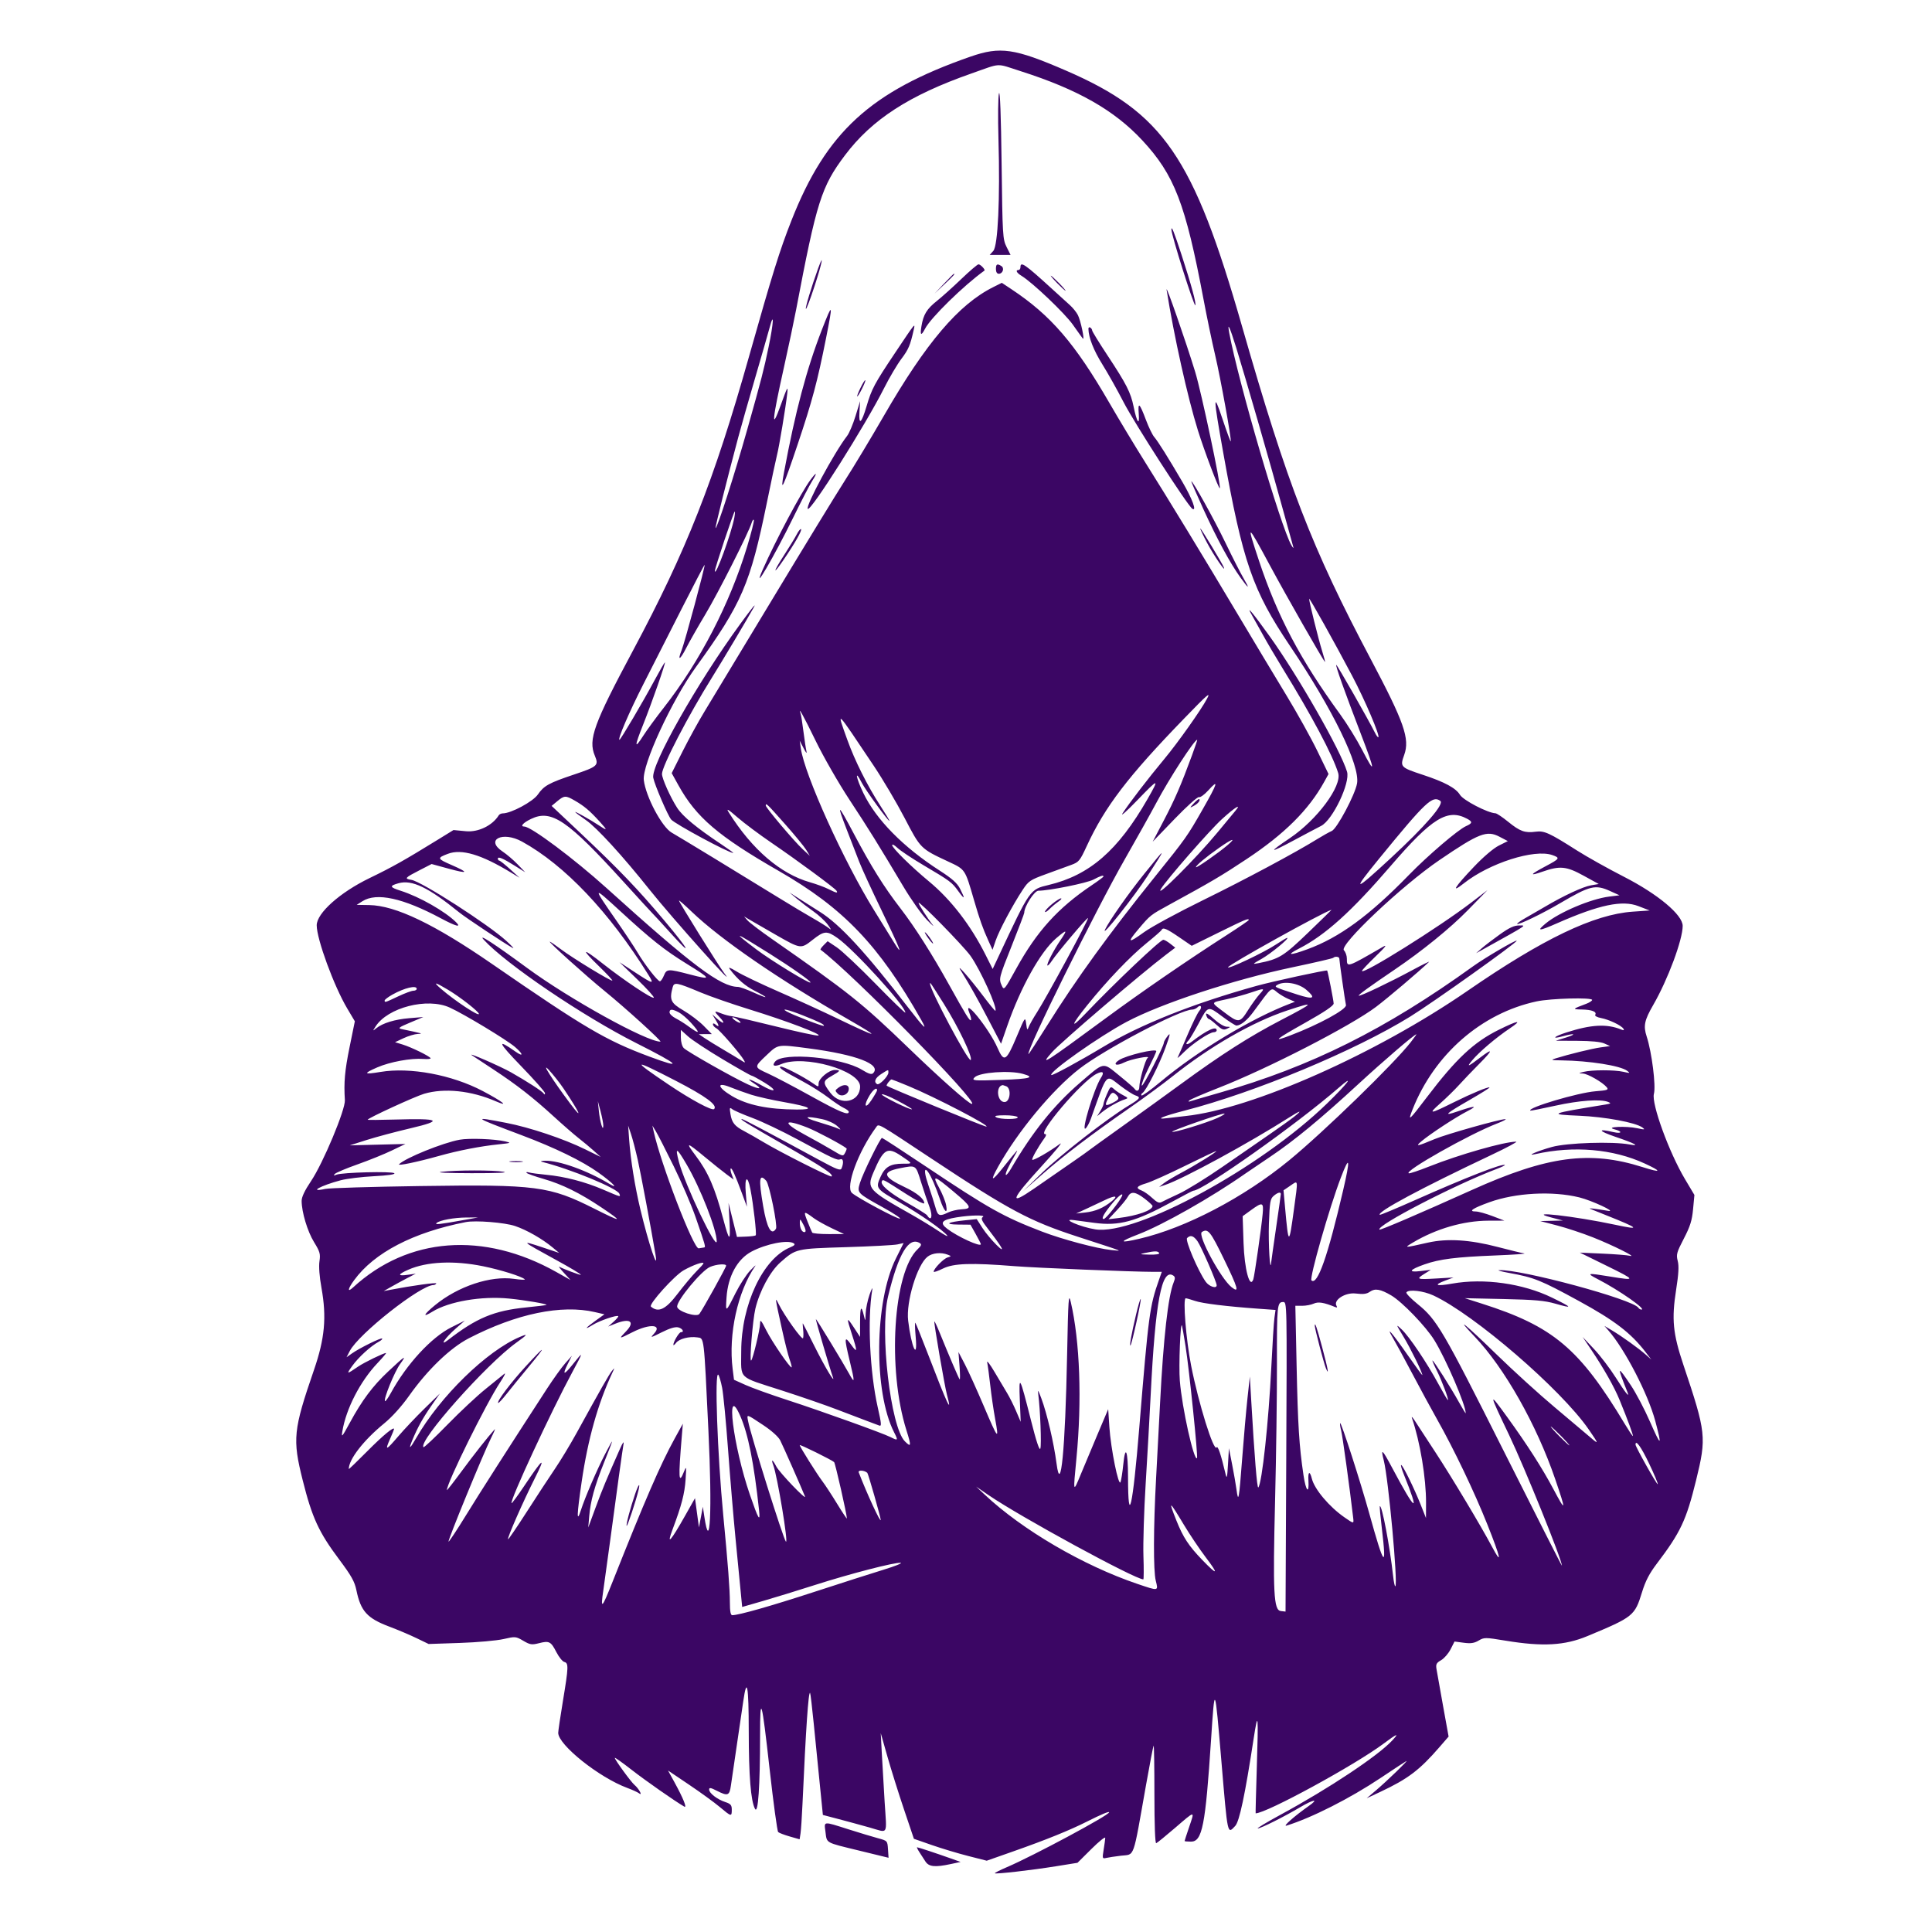
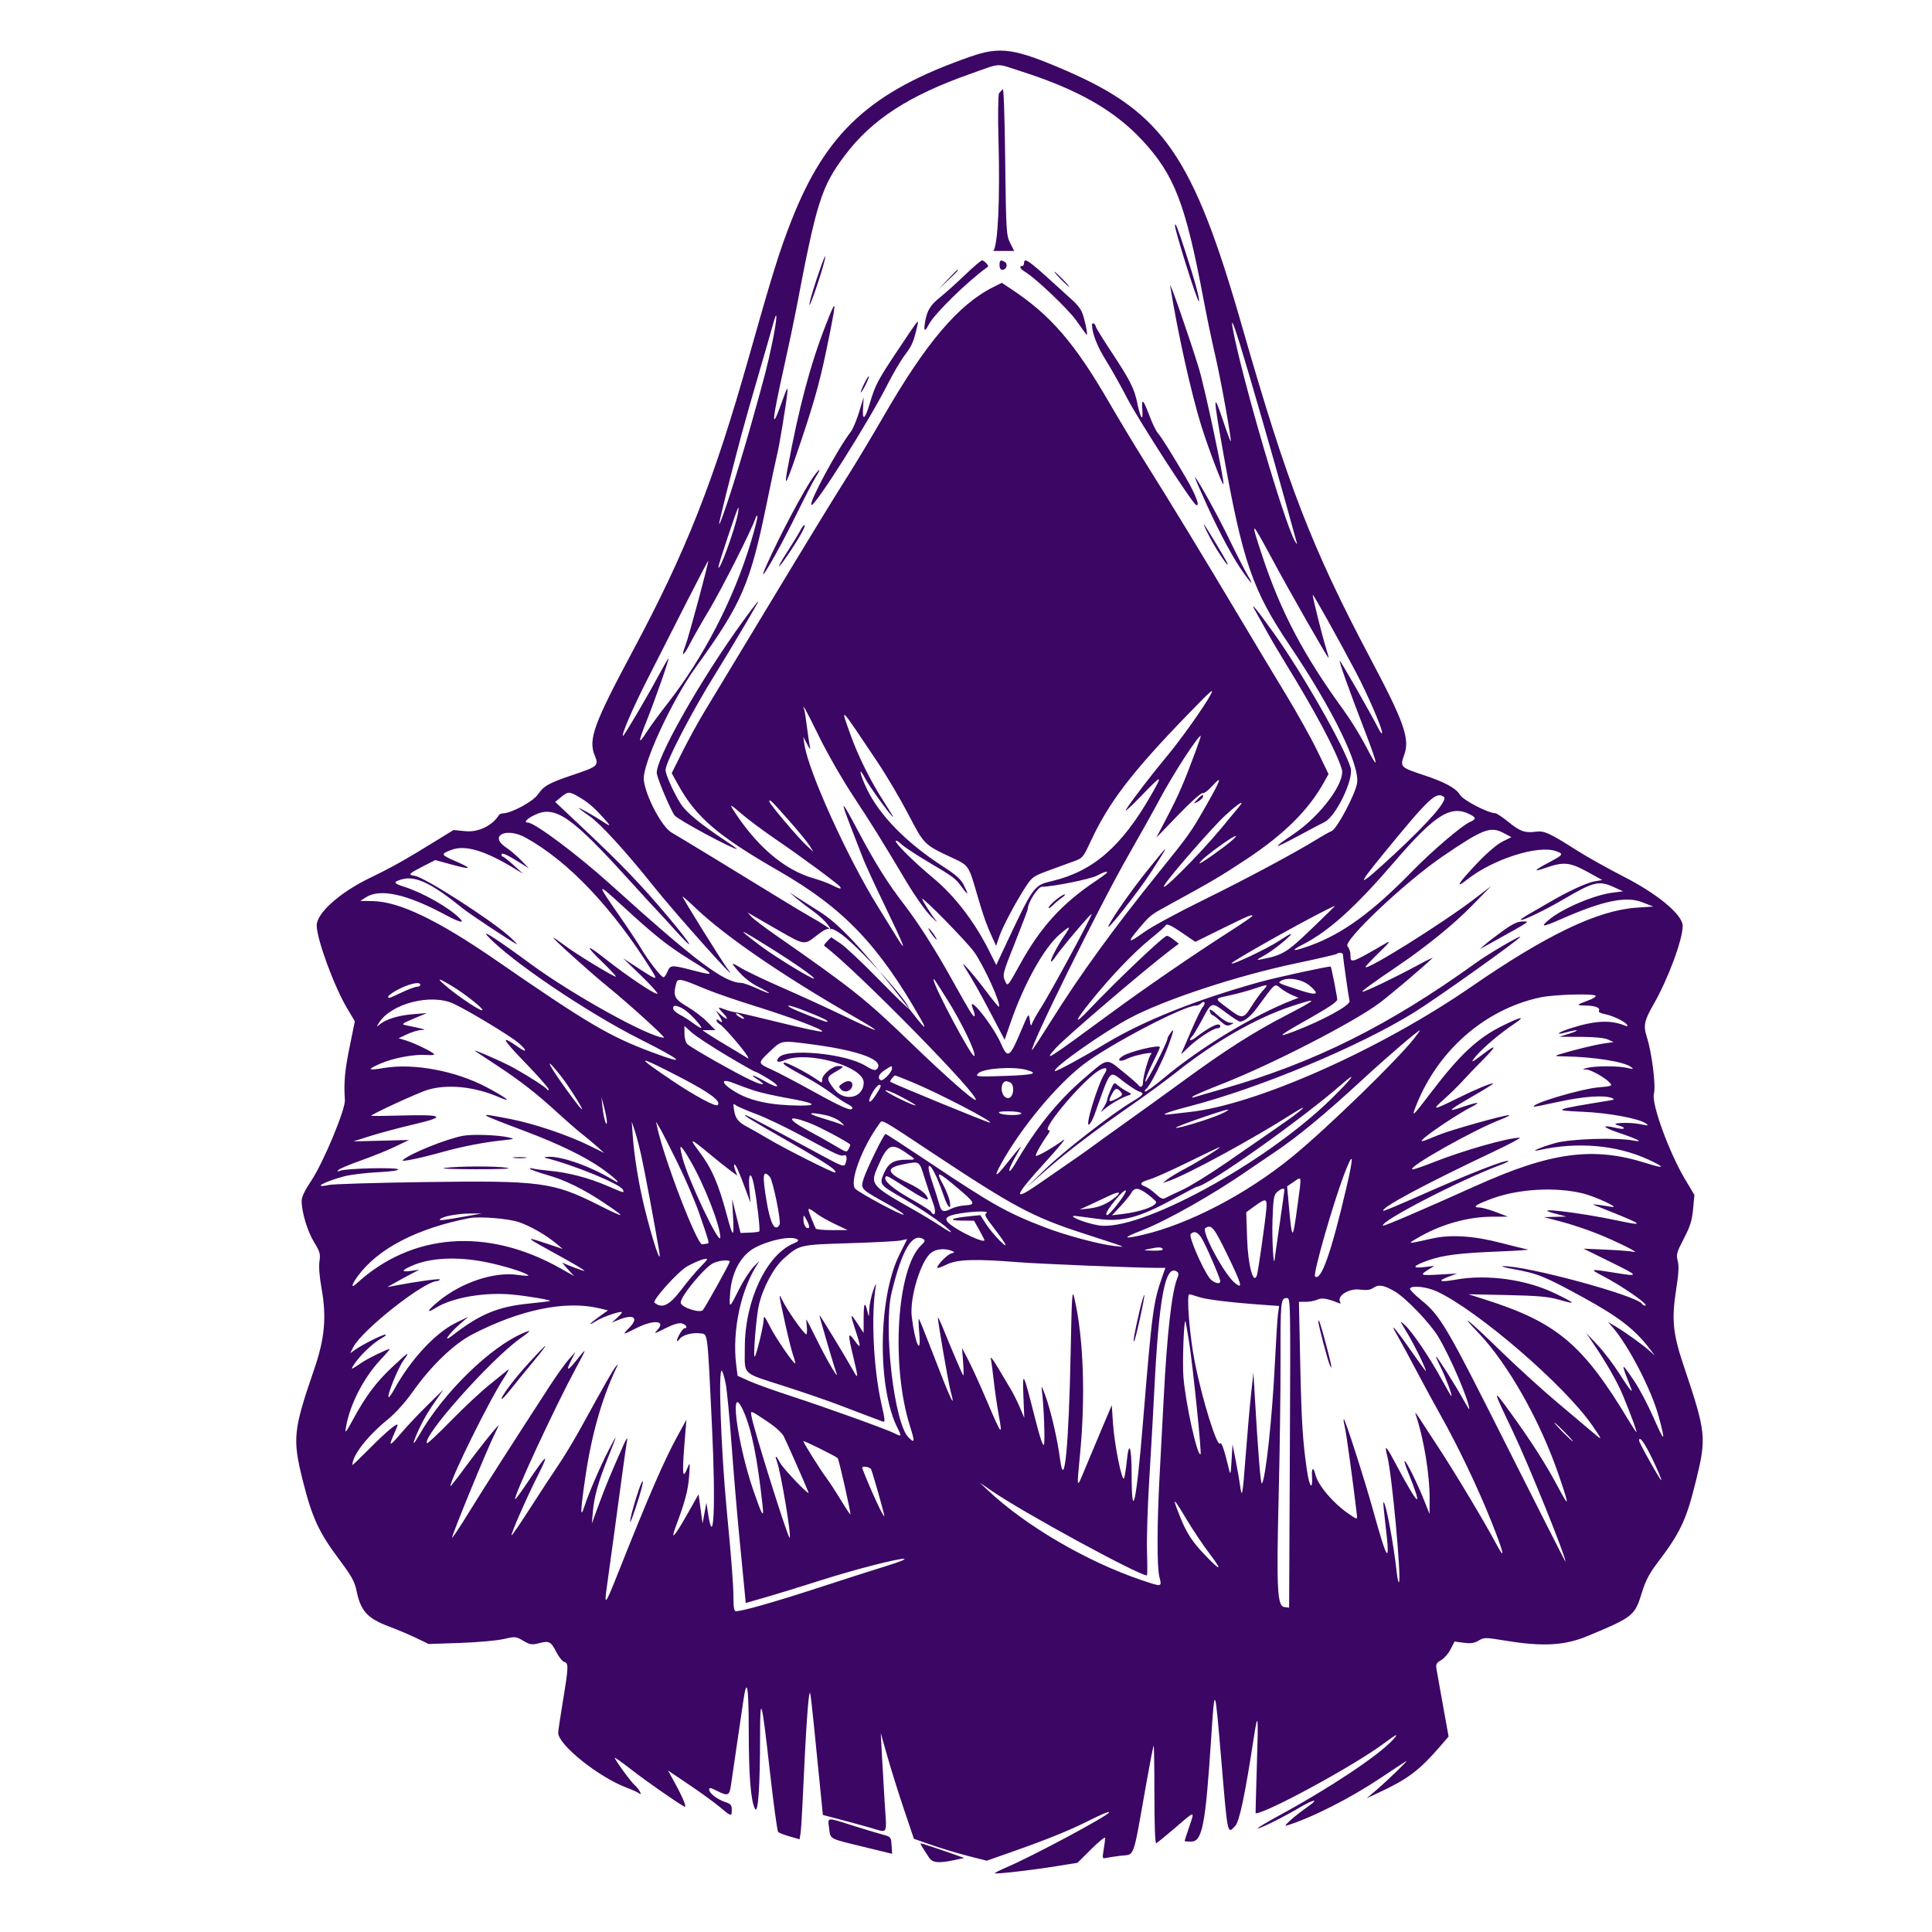
<svg xmlns="http://www.w3.org/2000/svg" xmlns:ns1="http://sodipodi.sourceforge.net/DTD/sodipodi-0.dtd" xmlns:ns2="http://www.inkscape.org/namespaces/inkscape" id="svg" version="1.1" width="400" height="400" viewBox="0, 0, 400,400" ns1:docname="image2vector.svg" ns2:version="1.3 (0e150ed6c4, 2023-07-21)">
  <defs id="defs1" />
  <ns1:namedview id="namedview1" pagecolor="#ffffff" bordercolor="#000000" borderopacity="0.25" ns2:showpageshadow="2" ns2:pageopacity="0.0" ns2:pagecheckerboard="0" ns2:deskcolor="#d1d1d1" ns2:zoom="2.9325" ns2:cx="230.52003" ns2:cy="211.93521" ns2:window-width="2560" ns2:window-height="1369" ns2:window-x="-8" ns2:window-y="-8" ns2:window-maximized="1" ns2:current-layer="svgg" />
  <g id="svgg">
-     <path id="path0" d="m 200.921,11.725 c -20.656,7.195 -29.856,15.617 -37.058,33.924 -2.447,6.221 -3.91,10.908 -8.809,28.244 -7.27,25.722 -12.973,40.176 -23.959,60.718 -8.192,15.318 -9.346,18.493 -7.942,21.853 0.845,2.024 0.596,2.248 -4.344,3.908 -5.181,1.741 -6.196,2.303 -7.456,4.127 -1.018,1.473 -5.534,3.901 -7.257,3.901 -0.324,0 -0.703,0.184 -0.842,0.408 -1.304,2.111 -4.235,3.531 -6.785,3.289 l -2.579,-0.246 -3.32,2.046 c -6.886,4.242 -9.297,5.597 -14.054,7.901 -6.152,2.981 -10.946,7.263 -10.946,9.778 0,2.854 3.563,12.571 6.306,17.195 l 1.588,2.676 -1.087,5.332 c -0.999,4.901 -1.214,7.33 -0.975,10.996 0.127,1.949 -4.513,13.048 -7.001,16.746 -1.31,1.947 -1.954,3.307 -1.951,4.116 0.012,2.342 1.207,6.312 2.57,8.532 1.223,1.992 1.349,2.443 1.119,3.979 -0.161,1.07 -0.001,3.171 0.417,5.492 1.094,6.077 0.693,10.472 -1.553,16.994 -4.288,12.457 -4.475,14.295 -2.328,22.852 1.941,7.736 3.323,10.738 7.538,16.371 2.552,3.411 3.205,4.578 3.58,6.4 0.89,4.32 2.228,5.795 6.816,7.519 1.718,0.645 4.252,1.719 5.63,2.385 l 2.505,1.21 6.479,-0.219 c 3.564,-0.12 7.615,-0.479 9.002,-0.798 2.466,-0.566 2.56,-0.558 4.106,0.348 1.406,0.825 1.766,0.881 3.23,0.51 2.154,-0.547 2.487,-0.378 3.626,1.837 0.527,1.025 1.268,1.944 1.647,2.043 0.908,0.237 0.88,1.018 -0.291,8.097 -0.533,3.222 -0.97,6.181 -0.971,6.575 -0.008,2.487 8.469,9.252 14.293,11.405 1.053,0.39 2.164,0.898 2.468,1.13 0.804,0.613 -0.098,-1.026 -0.957,-1.739 -0.716,-0.594 -4.088,-5.22 -4.088,-5.609 0,-0.136 1.558,0.968 3.462,2.454 2.884,2.25 8.959,6.498 10.914,7.63 0.642,0.373 -0.2,-1.717 -2.05,-5.088 l -1.308,-2.382 4.354,2.934 c 2.395,1.613 5.262,3.696 6.37,4.628 2.389,2.009 2.477,2.028 2.477,0.553 0,-0.954 -0.22,-1.214 -1.343,-1.585 -1.682,-0.555 -3.344,-1.839 -3.344,-2.583 0,-0.456 0.299,-0.413 1.547,0.224 2.318,1.182 2.664,1.058 2.961,-1.067 0.143,-1.02 0.664,-4.58 1.158,-7.91 0.494,-3.33 1.12,-7.6 1.392,-9.488 0.765,-5.32 1.132,-3.341 1.142,6.168 0.009,9.236 0.424,14.4 1.289,16.05 0.65,1.241 1.053,-4.577 1.056,-15.236 0.002,-8.736 0.354,-7.482 1.976,7.033 0.78,6.982 1.578,12.842 1.773,13.024 0.195,0.181 1.273,0.592 2.396,0.914 l 2.041,0.585 0.189,-1.224 c 0.103,-0.673 0.287,-3.422 0.407,-6.107 0.701,-15.612 1.229,-23.324 1.573,-22.98 0.076,0.076 0.418,2.949 0.759,6.384 0.342,3.434 0.906,9.088 1.255,12.564 l 0.634,6.32 3.167,0.832 c 1.742,0.457 4.657,1.251 6.478,1.763 4.011,1.128 3.586,1.845 3.141,-5.302 -0.206,-3.315 -0.471,-7.872 -0.589,-10.128 l -0.215,-4.102 1.39,4.883 c 0.765,2.685 2.309,7.607 3.432,10.937 l 2.042,6.055 3.705,1.293 c 2.038,0.71 5.431,1.731 7.54,2.267 l 3.835,0.976 5.54,-1.949 c 6.733,-2.368 11.626,-4.347 15.221,-6.158 2.934,-1.478 4.577,-2.164 4.577,-1.914 0,0.598 -15.69,9.016 -21.176,11.361 -1.442,0.617 -2.559,1.184 -2.482,1.26 0.208,0.209 7.632,-0.642 12.668,-1.453 l 4.44,-0.714 2.885,-2.865 c 1.586,-1.576 2.873,-2.606 2.861,-2.289 -0.013,0.317 -0.163,1.424 -0.333,2.459 -0.294,1.785 -0.267,1.874 0.511,1.69 0.452,-0.107 1.835,-0.316 3.073,-0.465 2.914,-0.349 2.409,1.072 5.192,-14.631 0.78,-4.405 1.49,-8.081 1.577,-8.171 0.088,-0.089 0.159,4.452 0.159,10.091 0,6.327 0.143,10.204 0.372,10.124 0.205,-0.072 1.955,-1.493 3.89,-3.158 4.265,-3.67 4.109,-3.658 2.941,-0.224 -0.524,1.541 -0.953,2.86 -0.953,2.929 0,0.07 0.595,0.127 1.323,0.127 2.336,0 2.99,-3.318 4.156,-21.093 0.766,-11.681 0.779,-11.653 2.144,4.492 1.312,15.513 1.222,15.093 2.858,13.351 0.872,-0.928 2.029,-6.405 3.81,-18.039 0.921,-6.017 1.012,-5.157 0.653,6.153 -0.163,5.103 -0.267,9.278 -0.232,9.277 2.239,-0.012 20.551,-9.99 26.499,-14.439 2.82,-2.11 3.312,-2.284 1.758,-0.623 -3.001,3.208 -13.082,9.909 -23.047,15.32 -2.9,1.575 -5.049,2.864 -4.775,2.865 0.63,0.002 5.329,-2.347 8.792,-4.395 2.777,-1.642 3.989,-1.812 1.767,-0.247 -3.003,2.115 -5.532,4.35 -4.592,4.059 5.212,-1.615 13.139,-5.633 19.503,-9.887 2.69,-1.798 5.067,-3.359 5.282,-3.469 0.583,-0.299 -4.006,4.135 -6.25,6.039 l -1.954,1.658 2.791,-1.309 c 5.738,-2.691 8.151,-4.514 12.275,-9.275 l 1.899,-2.192 -1.16,-6.408 c -0.638,-3.524 -1.245,-6.935 -1.35,-7.58 -0.16,-0.984 -0.007,-1.276 0.954,-1.823 0.629,-0.358 1.513,-1.374 1.964,-2.258 l 0.819,-1.606 1.9,0.252 c 1.462,0.194 2.175,0.09 3.09,-0.45 1.146,-0.677 1.349,-0.677 5.605,0.024 7.672,1.263 12.214,1.008 16.917,-0.951 9.513,-3.961 9.803,-4.193 11.302,-9.077 0.719,-2.339 1.515,-3.873 3.082,-5.937 4.894,-6.446 6.089,-8.981 8.107,-17.208 2.2,-8.965 2.101,-9.867 -2.609,-23.906 -2.188,-6.522 -2.474,-9.459 -1.514,-15.58 0.519,-3.313 0.607,-4.902 0.33,-5.966 -0.343,-1.314 -0.223,-1.751 1.263,-4.617 1.32,-2.547 1.695,-3.741 1.916,-6.103 l 0.275,-2.937 -1.948,-3.272 c -3.303,-5.548 -6.979,-15.636 -6.436,-17.664 0.443,-1.656 -0.435,-8.62 -1.495,-11.864 -0.722,-2.206 -0.483,-3.356 1.36,-6.549 3.024,-5.242 6.093,-13.482 6.093,-16.361 0,-2.282 -5.121,-6.565 -12.149,-10.164 -3.308,-1.693 -7.685,-4.142 -9.726,-5.442 -5.749,-3.66 -6.787,-4.132 -8.564,-3.894 -2.228,0.299 -3.26,-0.072 -5.679,-2.043 -1.184,-0.964 -2.374,-1.761 -2.646,-1.772 -1.603,-0.062 -6.658,-2.688 -7.342,-3.814 -0.856,-1.406 -3.167,-2.656 -7.646,-4.133 -4.694,-1.548 -4.797,-1.657 -3.908,-4.129 1.203,-3.346 0.021,-6.724 -6.975,-19.935 -12.134,-22.914 -17.214,-36.053 -26.58,-68.75 -10.097,-35.245 -16.331,-44.298 -36.519,-53.029 -10.617,-4.591 -13.549,-5.017 -19.727,-2.865 m 10.406,3.014 c 11.785,3.765 19.361,8.069 25.148,14.287 6.672,7.169 8.964,13.113 12.697,32.928 0.688,3.653 1.768,8.838 2.401,11.524 1.133,4.813 3.452,17.649 3.235,17.904 -0.062,0.072 -0.838,-2.037 -1.724,-4.687 -1.948,-5.822 -1.918,-4.658 0.183,7.095 4.037,22.59 6.056,28.428 13.818,39.949 8.88,13.182 14.528,24.774 13.873,28.472 -0.414,2.34 -4.152,9.364 -5.232,9.833 -0.537,0.233 -1.856,0.969 -2.93,1.635 -4.577,2.839 -14.984,8.406 -23.765,12.713 -5.191,2.547 -10.658,5.513 -12.149,6.591 -3.344,2.419 -3.619,2.265 -1.158,-0.648 2.428,-2.872 2.454,-2.893 6.408,-5.051 8.719,-4.759 10.739,-5.951 15.994,-9.438 7.827,-5.193 12.829,-10.174 16.028,-15.961 l 0.903,-1.632 -2.337,-4.813 c -1.285,-2.648 -4.152,-7.802 -6.372,-11.454 -2.22,-3.653 -6.759,-11.211 -10.086,-16.797 -7.14,-11.986 -14.157,-23.51 -19.266,-31.641 -2.025,-3.222 -5.311,-8.673 -7.302,-12.112 -7.173,-12.387 -12.114,-18.129 -20.253,-23.534 l -2.027,-1.347 -1.762,0.88 c -7.183,3.588 -13.927,11.519 -22.656,26.643 -2.635,4.564 -6.258,10.583 -8.052,13.376 -1.793,2.793 -8.561,13.868 -15.039,24.61 -6.477,10.742 -12.787,21.185 -14.022,23.206 -1.234,2.021 -3.273,5.728 -4.531,8.237 l -2.287,4.562 1.388,2.503 c 3.687,6.653 8.241,10.541 20.791,17.752 13.388,7.692 20.731,15.374 29.491,30.849 1.382,2.441 0.588,1.7 -2.584,-2.414 -9.025,-11.703 -14.23,-17.35 -18.416,-19.981 -1.254,-0.788 -3.188,-2.014 -4.297,-2.725 l -2.017,-1.292 1.539,1.292 c 0.846,0.711 2.41,1.907 3.476,2.659 1.065,0.752 2.39,1.983 2.945,2.735 0.741,1.003 0.804,1.2 0.236,0.738 -0.426,-0.346 -1.917,-1.279 -3.313,-2.074 -1.396,-0.794 -4.473,-2.635 -6.836,-4.09 -8.466,-5.214 -20.734,-12.68 -22.418,-13.643 -2.021,-1.157 -5.363,-7.468 -5.761,-10.879 -0.365,-3.138 5.774,-16.452 10.776,-23.373 9.513,-13.161 11.255,-17.19 14.686,-33.968 0.965,-4.718 1.919,-9.201 2.119,-9.961 0.425,-1.61 1.799,-9.864 2.116,-12.711 0.191,-1.709 0.024,-1.415 -1.329,2.343 -2.031,5.643 -1.843,3.397 0.653,-7.812 0.957,-4.297 2.089,-9.658 2.517,-11.914 4.24,-22.354 5.23,-25.482 10.124,-31.977 5.588,-7.416 13.313,-12.41 26.166,-16.913 6.353,-2.227 4.928,-2.161 10.21,-0.474 m -4.501,4.578 c -0.189,0.612 -0.237,4.919 -0.106,9.57 0.347,12.248 -0.108,21.998 -1.076,23.067 l -0.742,0.821 h 2.16 2.16 l -0.83,-1.66 c -0.794,-1.588 -0.839,-2.345 -1.025,-17.286 -0.124,-9.909 -0.322,-15.218 -0.541,-14.512 m 35.697,28.208 c 0,1.143 4.671,15.943 4.945,15.669 0.259,-0.259 -0.85,-4.327 -2.856,-10.474 -1.532,-4.694 -2.089,-6.081 -2.089,-5.195 m -73.151,8.073 c -1.362,3.744 -2.699,8.176 -2.521,8.354 0.104,0.104 0.918,-2.041 1.809,-4.766 1.527,-4.671 2.032,-7.215 0.712,-3.588 m 29.646,2.174 c -1.746,1.675 -4.013,3.71 -5.036,4.524 -2.098,1.666 -2.806,2.82 -3.205,5.225 -0.323,1.94 -0.072,2.114 0.752,0.522 1.169,-2.261 8.004,-8.948 12.28,-12.014 0.252,-0.181 -0.803,-1.301 -1.226,-1.301 -0.214,0 -1.819,1.37 -3.565,3.044 m 7.177,-2.068 c 0,0.617 0.22,0.977 0.598,0.977 0.816,0 1.206,-1.169 0.533,-1.596 -0.879,-0.556 -1.131,-0.418 -1.131,0.619 m 5.078,-0.39 c 0,0.322 -0.176,0.586 -0.391,0.586 -0.707,0 -0.408,0.59 0.615,1.21 2.269,1.377 8.962,7.75 10.627,10.118 0.981,1.396 1.908,2.684 2.059,2.862 0.462,0.542 -0.438,-3.736 -1.023,-4.868 -0.302,-0.583 -1.034,-1.495 -1.628,-2.028 -0.594,-0.533 -2.31,-2.092 -3.814,-3.465 -5.537,-5.056 -6.445,-5.678 -6.445,-4.415 m -15.835,3.418 -1.939,2.051 2.051,-1.939 c 1.906,-1.801 2.23,-2.163 1.939,-2.163 -0.062,0 -0.985,0.923 -2.051,2.051 m 23.452,-0.098 c 0.839,0.859 1.614,1.563 1.721,1.563 0.107,0 -0.491,-0.704 -1.33,-1.563 -0.84,-0.859 -1.614,-1.562 -1.721,-1.562 -0.108,0 0.491,0.703 1.33,1.562 m 22.643,1.367 c 1.541,9.667 4.347,22.271 6.476,29.094 1.358,4.352 4.329,12.198 4.539,11.988 0.327,-0.328 -3.822,-19.925 -5.1,-24.089 -1.959,-6.386 -6.138,-18.389 -5.915,-16.993 m -71.382,8.295 c -3.166,8.147 -5.492,16.91 -7.838,29.537 -0.847,4.557 -0.233,3.295 2.823,-5.8 3.032,-9.022 4.101,-13.021 5.89,-22.033 1.461,-7.363 1.383,-7.515 -0.875,-1.704 m -11.02,3.526 c -1.006,4.825 -1.448,6.536 -4.363,16.89 -2.686,9.536 -6.333,20.887 -6.619,20.6 -0.119,-0.118 2.449,-10.373 4.716,-18.842 0.576,-2.148 2.15,-7.685 3.5,-12.305 1.349,-4.619 2.686,-9.267 2.971,-10.33 0.971,-3.617 0.837,-1.006 -0.205,3.987 m 26.094,1.37 c -4.196,6.277 -4.756,7.328 -5.818,10.928 -1.041,3.529 -1.636,4.028 -1.469,1.232 l 0.137,-2.304 -0.95,3.09 c -0.522,1.7 -1.303,3.545 -1.735,4.102 -2.655,3.418 -8.678,14.589 -8.15,15.116 0.607,0.607 11.926,-17.307 15.824,-25.042 1.083,-2.149 2.69,-4.865 3.571,-6.036 1.465,-1.947 1.812,-2.765 2.536,-5.976 0.348,-1.547 0.403,-1.615 -3.946,4.89 m 40.12,-5.108 c 0.033,1.791 1.083,4.466 2.882,7.347 1.141,1.826 3.114,5.342 4.386,7.813 2.244,4.362 13.304,21.512 14.249,22.096 0.97,0.599 -0.013,-2.066 -2.036,-5.523 -2.984,-5.101 -5.091,-8.46 -5.862,-9.347 -0.373,-0.43 -1.14,-2.011 -1.704,-3.515 -1.325,-3.533 -1.696,-3.853 -1.497,-1.293 0.206,2.634 -0.39,1.822 -1.056,-1.442 -0.605,-2.964 -1.489,-4.701 -5.423,-10.654 -1.742,-2.636 -3.167,-4.955 -3.167,-5.152 0,-0.197 -0.176,-0.467 -0.391,-0.6 -0.215,-0.133 -0.386,-0.012 -0.381,0.27 m 30.607,3.929 c 1.858,5.991 6.891,23.423 9.472,32.809 1.167,4.242 2.215,8.021 2.33,8.399 0.115,0.377 -0.059,0.226 -0.387,-0.336 -2.191,-3.757 -11.005,-33.885 -12.872,-43.997 -0.447,-2.421 0.101,-1.247 1.457,3.125 m -77.804,8.309 c -0.467,0.962 -0.767,1.75 -0.667,1.75 0.264,0 1.843,-3.173 1.666,-3.35 -0.082,-0.082 -0.531,0.638 -0.999,1.6 m -10.357,19.035 c -1.92,2.583 -7.168,12.455 -9.871,18.567 -2.409,5.448 2.343,-2.672 6.322,-10.8 1.616,-3.302 3.369,-6.685 3.895,-7.52 1.164,-1.843 0.952,-1.995 -0.346,-0.247 m 81.364,6.079 c 2.849,6.233 5.513,11.143 7.696,14.182 1.737,2.418 1.98,2.44 0.578,0.051 -0.6,-1.02 -2.261,-4.283 -3.692,-7.25 -2.354,-4.879 -6.731,-12.769 -7.084,-12.769 -0.078,0 1.048,2.604 2.502,5.786 m -97.121,1.733 c -0.595,3.217 -3.977,12.482 -4.029,11.036 -0.018,-0.526 3.917,-12.305 4.111,-12.305 0.084,0 0.047,0.571 -0.082,1.269 m 2.653,5.988 c -3.581,11.829 -9.778,23.808 -17.265,33.37 -1.599,2.043 -3.501,4.642 -4.227,5.777 -1.866,2.918 -1.88,2.338 -0.054,-2.246 1.837,-4.612 4.736,-12.908 4.511,-12.908 -0.085,0 -1.074,1.714 -2.199,3.808 -2.337,4.354 -6.968,12.207 -7.198,12.207 -0.46,0 1.993,-5.709 4.951,-11.523 1.859,-3.652 5.45,-10.725 7.981,-15.718 2.531,-4.992 4.645,-9.033 4.699,-8.979 0.164,0.164 -4.103,16.002 -4.746,17.617 -0.948,2.38 -0.351,2.122 0.928,-0.4 0.637,-1.257 2.423,-4.395 3.969,-6.973 2.644,-4.409 8.912,-16.801 9.584,-18.945 0.168,-0.538 0.37,-0.788 0.45,-0.556 0.079,0.231 -0.544,2.692 -1.384,5.469 m 10.275,-2.528 c -0.365,0.707 -1.521,2.603 -2.568,4.213 -2.353,3.622 -2.523,4.515 -0.216,1.141 2.373,-3.471 3.914,-6.175 3.663,-6.426 -0.117,-0.118 -0.513,0.364 -0.879,1.072 m 85.015,1.882 c 1.347,2.528 3.969,6.341 3.378,4.912 -0.368,-0.889 -4.673,-8.008 -4.843,-8.008 -0.101,0 0.558,1.393 1.465,3.096 m 12.976,4.619 c 3.348,6.225 10.883,19.432 11.355,19.904 0.102,0.102 -0.164,-0.929 -0.591,-2.291 -0.74,-2.359 -2.679,-10.153 -2.679,-10.769 0,-0.379 5.326,9.157 8.899,15.932 2.648,5.023 5.788,12.375 5.436,12.727 -0.09,0.09 -0.408,-0.327 -0.706,-0.927 -1.349,-2.714 -7.889,-14.176 -8.015,-14.05 -0.177,0.177 1.712,5.471 5.097,14.288 3.001,7.817 3.073,8.741 0.259,3.304 -1.093,-2.112 -3.14,-5.422 -4.549,-7.356 -8.218,-11.283 -12.975,-20.283 -16.796,-31.777 -2.66,-8 -2.528,-7.942 2.29,1.015 m -109.731,12.111 c -8.912,12.215 -18.497,29.172 -17.973,31.795 0.302,1.511 2.993,7.786 3.703,8.637 0.761,0.912 11.931,6.93 12.862,6.93 0.126,0 -0.99,-0.81 -2.48,-1.801 -5.106,-3.394 -8.017,-5.8 -9.15,-7.567 -1.409,-2.195 -3.13,-6.04 -3.13,-6.992 0,-1.605 5.438,-12.092 10.354,-19.968 2.155,-3.452 7.253,-12.008 8.669,-14.551 0.593,-1.063 -0.458,0.231 -2.855,3.517 m 105.983,-1.857 c 0.436,0.752 1.467,2.598 2.29,4.102 0.824,1.504 2.634,4.58 4.022,6.836 6.086,9.889 10.391,17.996 11.536,21.72 0.827,2.693 -4.375,9.703 -10.019,13.5 -4.55,3.062 -4.31,3.208 0.782,0.475 2.309,-1.24 4.879,-2.6 5.71,-3.022 2.378,-1.211 6.056,-8.901 5.363,-11.215 -1.321,-4.409 -10.148,-19.86 -16.014,-28.03 -3.594,-5.006 -5.03,-6.714 -3.67,-4.366 m -9.308,17.285 c -1.226,2.312 -6.039,9.108 -8.796,12.42 -3.371,4.049 -7.307,9.173 -8.689,11.311 -0.486,0.752 0.887,-0.47 3.051,-2.716 4.465,-4.632 4.645,-4.654 2.121,-0.252 -6.114,10.662 -11.991,15.768 -20.485,17.796 -3.895,0.931 -3.797,0.791 -10.39,14.858 l -1.189,2.537 -1.471,-2.928 c -3.089,-6.15 -7.164,-11.436 -11.729,-15.213 -3.676,-3.042 -7.61,-6.921 -7.61,-7.505 0,-0.26 0.489,-0.005 1.086,0.567 0.597,0.572 3.014,2.181 5.371,3.575 5.599,3.312 5.888,3.527 7.239,5.391 1.341,1.852 1.468,1.673 0.357,-0.505 -0.594,-1.164 -1.642,-2.098 -4.2,-3.745 -7.564,-4.87 -13.171,-10.564 -15.824,-16.071 -1.552,-3.22 -1.833,-5.086 -0.319,-2.119 0.765,1.5 5.402,7.892 5.725,7.892 0.086,0 -0.785,-1.45 -1.936,-3.222 -2.631,-4.05 -5.245,-9.279 -6.786,-13.575 -2.272,-6.332 -2.555,-6.611 5.48,5.394 1.881,2.81 4.758,7.679 6.393,10.819 3.296,6.328 3.295,6.328 9.014,8.999 3.579,1.671 3.463,1.498 5.347,7.992 1.158,3.989 1.825,5.872 2.97,8.388 l 0.864,1.894 0.653,-1.918 c 0.709,-2.084 3.54,-7.395 5.602,-10.513 1.203,-1.818 1.535,-2.041 4.804,-3.235 1.932,-0.705 4.281,-1.562 5.221,-1.906 1.596,-0.584 1.808,-0.84 3.217,-3.89 3.783,-8.188 8.533,-14.411 20.166,-26.418 4.943,-5.103 5.553,-5.631 4.743,-4.102 m -81.05,8.666 c 1.615,3.316 4.764,8.81 6.997,12.207 4.089,6.22 5.906,9.146 11.22,18.068 1.592,2.672 3.779,5.759 4.86,6.861 1.081,1.101 1.604,1.552 1.162,1.001 -0.997,-1.243 -2.907,-4.224 -2.907,-4.537 0,-0.564 9.226,8.847 10.742,10.957 2.042,2.842 5.673,10.863 5.153,11.383 -0.067,0.068 -1.211,-1.323 -2.541,-3.091 -2.724,-3.619 -5.728,-7.033 -4.617,-5.247 1.93,3.102 3.347,5.619 5.721,10.161 l 2.616,5.002 1.26,-3.635 c 2.791,-8.05 6.916,-15.443 10.161,-18.208 2.264,-1.929 2.422,-1.848 0.855,0.44 -1.383,2.019 -2.9,4.97 -2.672,5.198 0.093,0.093 0.49,-0.319 0.881,-0.917 1.127,-1.72 7.349,-9.082 7.526,-8.905 0.201,0.201 -8.566,16.399 -10.543,19.479 -0.807,1.257 -1.6,2.663 -1.762,3.125 -0.247,0.702 -0.329,0.589 -0.502,-0.693 -0.207,-1.525 -0.217,-1.511 -2.007,2.734 -2.129,5.048 -2.587,5.309 -3.929,2.232 -1.741,-3.993 -7.358,-10.917 -5.795,-7.144 0.273,0.658 0.404,1.288 0.292,1.4 -0.247,0.247 -0.98,-0.938 -4.494,-7.259 -3.592,-6.463 -7.107,-11.992 -10.056,-15.821 -3.498,-4.541 -6.065,-8.652 -9.756,-15.625 -3.299,-6.233 -3.588,-6.358 -1.349,-0.585 0.874,2.256 2.018,5.206 2.541,6.557 0.523,1.351 2.62,5.904 4.66,10.119 3.874,8.005 4.606,9.937 2.406,6.347 -0.717,-1.169 -2.503,-4.059 -3.971,-6.422 -6.319,-10.179 -14.413,-28.058 -15.207,-33.594 l -0.224,-1.562 0.809,1.562 c 0.511,0.987 0.725,1.203 0.58,0.586 -0.126,-0.537 -0.406,-2.383 -0.624,-4.101 -0.217,-1.719 -0.472,-3.345 -0.567,-3.614 -0.621,-1.761 0.548,0.342 3.081,5.541 m 77.937,3.053 c -2.302,6.242 -3.549,9.125 -5.832,13.48 l -2.305,4.398 4.54,-4.709 c 2.534,-2.629 4.759,-4.624 5.037,-4.517 0.274,0.105 1.138,-0.518 1.921,-1.385 2.261,-2.502 1.986,-1.59 -1.205,4.008 -3.123,5.478 -3.448,5.936 -9.738,13.742 -9.448,11.725 -16.346,21.239 -22.34,30.809 -2.107,3.365 -3.875,6.075 -3.928,6.023 -0.549,-0.543 13.914,-29.801 19.93,-40.319 2.441,-4.268 5.375,-9.518 6.519,-11.667 2.739,-5.145 7.887,-13.086 8.484,-13.086 0.058,0 -0.43,1.451 -1.083,3.223 m -127.819,9.352 c 1.988,1.144 3.112,2.092 5.203,4.391 1.703,1.872 1.641,1.968 -0.395,0.619 -1.566,-1.038 -4.688,-2.787 -4.688,-2.627 0,0.081 0.997,0.833 2.215,1.672 2.25,1.55 7.594,7.392 13.204,14.437 4.67,5.865 18.868,21.724 15.404,17.207 -1.127,-1.47 -9.338,-14.647 -9.338,-14.986 0,-0.117 1.186,0.923 2.636,2.311 6.057,5.797 17.96,13.976 32.618,22.41 6.842,3.938 6.12,3.83 -2.665,-0.399 -2.993,-1.44 -8.403,-3.913 -12.024,-5.496 -3.621,-1.582 -7.485,-3.432 -8.588,-4.111 -1.383,-0.851 -1.831,-1.005 -1.445,-0.497 1.599,2.104 3.165,3.459 5.19,4.488 3.031,1.541 2.851,1.747 -0.284,0.326 -1.392,-0.631 -2.842,-1.152 -3.223,-1.157 -3.631,-0.049 -9.425,-4.407 -27.254,-20.502 -6.682,-6.031 -15.589,-12.692 -16.972,-12.692 -0.958,0 -0.285,-0.773 1.373,-1.575 4.232,-2.049 7.544,0.206 19.242,13.099 3.119,3.437 5.86,6.425 6.092,6.64 0.231,0.215 1.808,1.933 3.504,3.818 4.792,5.325 3.985,3.681 -1.241,-2.531 -5.503,-6.541 -9.436,-10.64 -17.467,-18.207 l -5.86,-5.52 1.172,-0.973 c 1.448,-1.202 1.735,-1.213 3.591,-0.145 m 128.214,0.566 c -0.901,0.98 -0.905,1.007 -0.088,0.582 0.906,-0.471 1.482,-1.162 1.202,-1.442 -0.093,-0.093 -0.594,0.294 -1.114,0.86 m 51.015,-0.488 c 0.872,0.637 -3.082,5.209 -10.216,11.814 -7.736,7.161 -8.206,7.183 -2.425,0.113 9.632,-11.783 11.032,-13.104 12.641,-11.927 m -135.704,4.76 c 2.015,2.272 4.002,4.689 4.417,5.371 l 0.753,1.24 -1.476,-1.367 c -1.783,-1.652 -7.646,-8.591 -7.646,-9.049 0,-0.605 0.278,-0.338 3.952,3.805 m 93.251,-2.669 c -0.318,0.377 -1.957,2.356 -3.641,4.397 -4.468,5.414 -13.149,14.087 -11.729,11.719 1.125,-1.877 10.05,-12.09 12.59,-14.408 2.743,-2.503 4.213,-3.406 2.78,-1.708 m -96.031,6.573 c 5.246,3.57 13.144,9.394 13.483,9.943 0.343,0.555 -0.052,0.472 -1.682,-0.351 -0.797,-0.402 -2.504,-1.031 -3.793,-1.398 -6.144,-1.747 -12.015,-6.793 -16.837,-14.472 -0.583,-0.927 -0.206,-0.713 1.8,1.024 1.396,1.208 4.559,3.572 7.029,5.254 m 144.052,-4.958 c 1.149,0.615 1.098,0.928 -0.249,1.524 -1.622,0.718 -7.923,6.104 -11.771,10.062 -8.223,8.457 -14.448,13.012 -21.1,15.44 -3.676,1.342 -4.482,1.266 -1.693,-0.159 5.437,-2.778 10.828,-7.64 19.004,-17.138 8.541,-9.922 11.754,-11.899 15.809,-9.729 m 6.694,3.718 1.721,0.901 -1.86,0.929 c -1.11,0.554 -3.182,2.317 -5.133,4.368 -4.059,4.265 -4.908,5.658 -2.093,3.432 5.273,-4.167 14.563,-7.136 18.28,-5.84 1.683,0.587 1.593,0.742 -1.349,2.305 -3.29,1.747 -3.51,2.128 -0.657,1.132 3.607,-1.259 4.931,-1.128 8.509,0.839 l 3.125,1.718 -1.613,0.276 c -1.65,0.282 -5.679,2.156 -9.519,4.429 -1.182,0.699 -2.998,1.749 -4.035,2.333 -1.037,0.583 -1.811,1.136 -1.719,1.229 0.258,0.257 5.185,-2.119 8.809,-4.249 6.3,-3.703 7.354,-3.959 10.469,-2.545 l 1.905,0.866 -2.148,0.268 c -3.782,0.472 -10.302,3.23 -13.112,5.546 -2.022,1.667 -1.471,1.653 2.426,-0.062 8.635,-3.8 13.409,-4.802 16.743,-3.514 l 2.341,0.905 -3.515,0.244 c -8.017,0.558 -18.564,5.612 -34.18,16.38 -18.92,13.045 -44.656,24.474 -58.399,25.932 -1.289,0.137 -3.046,0.339 -3.906,0.45 -2.536,0.325 -0.814,-0.405 3.711,-1.572 14.583,-3.764 35.297,-12.398 46.738,-19.484 4.733,-2.931 22.012,-15.242 22.012,-15.683 0,-0.328 -6.56,3.512 -8.984,5.259 -18.222,13.128 -33.587,20.794 -52.539,26.211 -3.008,0.86 -5.733,1.654 -6.055,1.765 -0.387,0.133 -0.453,0.071 -0.195,-0.181 0.215,-0.211 2.939,-1.381 6.054,-2.6 10.209,-3.995 27.333,-12.801 32.593,-16.759 2.427,-1.826 8.962,-7.371 10.962,-9.3 0.215,-0.208 -1.279,0.525 -3.32,1.627 -4.786,2.584 -11.009,5.552 -11.214,5.347 -0.144,-0.144 2.191,-1.838 7.448,-5.402 5.71,-3.871 11.46,-8.538 15.094,-12.251 l 4.101,-4.19 -3.32,2.545 c -6.674,5.117 -22.656,15.11 -22.656,14.167 0,-0.149 1.274,-1.502 2.832,-3.008 2.101,-2.03 2.479,-2.532 1.465,-1.946 -7.449,4.31 -7.422,4.301 -7.422,2.424 0,-0.617 -0.276,-1.397 -0.614,-1.735 -1.05,-1.05 12.005,-13.381 19.755,-18.658 8.224,-5.601 9.83,-6.226 12.464,-4.848 m -202.379,1.005 c 8.848,4.877 18.04,14.571 26.16,27.585 1.254,2.011 1.047,1.975 -2.673,-0.455 l -3.299,-2.157 3.667,3.547 c 2.017,1.95 3.557,3.656 3.422,3.791 -0.32,0.32 -6.146,-3.567 -10.521,-7.018 -4.325,-3.411 -4.669,-3.214 -0.852,0.487 1.618,1.569 2.876,2.919 2.796,2.999 -0.219,0.219 -8.221,-4.655 -10.635,-6.477 -1.156,-0.873 -2.2,-1.587 -2.32,-1.587 -0.363,0 7.563,7.135 11.318,10.19 4.29,3.488 12.029,10.513 11.583,10.513 -2.887,0 -18.856,-8.832 -27.599,-15.264 -6.751,-4.967 -10.287,-7.268 -8.984,-5.846 4.634,5.06 20.58,15.863 31.641,21.436 8.936,4.503 9.849,5.446 2.689,2.777 -9.053,-3.375 -13.385,-5.925 -32.572,-19.168 -11.978,-8.268 -20.011,-12.121 -25.453,-12.212 l -2.602,-0.043 1.186,-0.753 c 2.929,-1.86 8.377,-0.672 16.265,3.548 3.111,1.664 4.293,1.97 3.131,0.81 -2.262,-2.256 -7.61,-5.297 -11.473,-6.524 -2.301,-0.73 -2.383,-1.015 -0.451,-1.556 2.787,-0.78 6.167,0.843 12.568,6.035 1.404,1.14 9.648,6.613 11.126,7.387 0.322,0.168 -0.293,-0.499 -1.368,-1.483 -3.703,-3.393 -17.547,-12.296 -19.65,-12.637 -1.54,-0.25 -1.396,-0.417 1.759,-2.039 l 2.421,-1.244 3.535,0.966 c 4.056,1.109 4.274,0.84 0.612,-0.755 -3.018,-1.315 -3.065,-1.452 -0.802,-2.316 2.849,-1.088 6.922,0.122 13.138,3.904 l 1.722,1.047 -1.953,-1.77 c -1.075,-0.973 -2.085,-1.776 -2.246,-1.785 -0.162,-0.008 -0.293,-0.185 -0.293,-0.393 0,-0.525 1.002,-0.108 3.515,1.463 l 2.149,1.343 -1.563,-1.629 c -0.859,-0.895 -2.273,-2.101 -3.142,-2.678 -3.642,-2.421 0.014,-4.263 4.048,-2.039 m 146.08,0.724 c -1.849,1.59 -6.556,4.871 -6.556,4.571 0,-0.361 2.049,-2.07 4.811,-4.013 2.686,-1.891 3.657,-2.201 1.745,-0.558 m -17.265,5.961 c -3.201,3.971 -7.165,9.6 -8.091,11.491 -1.023,2.091 6.036,-6.813 8.827,-11.133 3.953,-6.117 3.92,-6.133 -0.736,-0.358 m -8.432,0.539 c 0,0.1 -1.098,0.918 -2.441,1.82 -6.965,4.676 -11.367,9.536 -15.61,17.236 -2.427,4.406 -2.546,4.549 -2.98,3.595 -0.675,-1.48 -0.656,-1.556 2.086,-8.438 1.396,-3.506 2.539,-6.519 2.539,-6.697 0,-1.305 2.095,-4.572 2.932,-4.572 2.205,0 10.023,-1.579 11.391,-2.3 1.512,-0.798 2.083,-0.974 2.083,-0.644 m -100.059,7.156 c 6.481,5.952 9.132,8.056 13.748,10.908 5.202,3.214 5.264,3.415 0.687,2.223 -4.561,-1.189 -4.806,-1.178 -5.391,0.236 -0.267,0.644 -0.636,1.171 -0.82,1.171 -0.463,0 -3.166,-3.476 -4.628,-5.952 -0.668,-1.131 -2.621,-4.077 -4.34,-6.548 -5.065,-7.277 -5.039,-7.349 0.744,-2.038 m 89.406,-1.449 c -0.801,0.66 -1.456,1.371 -1.456,1.58 0,0.209 0.404,-0.023 0.898,-0.516 0.494,-0.493 1.329,-1.195 1.856,-1.56 0.526,-0.365 0.777,-0.672 0.558,-0.684 -0.22,-0.011 -1.055,0.52 -1.856,1.18 m 53.016,5.929 c -5.127,4.928 -6.017,5.473 -10.331,6.318 -1.27,0.249 -1.219,0.184 0.725,-0.914 1.893,-1.07 5.856,-4.33 5.263,-4.33 -0.134,0 -1.194,0.631 -2.356,1.402 -2.433,1.615 -9.882,5.147 -9.882,4.685 0,-0.483 19.37,-11.245 21.424,-11.903 0.074,-0.024 -2.105,2.11 -4.843,4.742 m -110.202,0.44 c 5.165,2.956 5.189,2.959 7.604,1.05 2.414,-1.908 2.97,-1.948 5.196,-0.369 3.502,2.484 14.039,14.073 14.018,15.417 -0.003,0.196 -2.772,-2.478 -6.152,-5.942 -3.381,-3.464 -7,-6.868 -8.043,-7.566 l -1.896,-1.268 -0.817,0.817 c -0.449,0.449 -0.738,0.875 -0.643,0.946 6.469,4.803 33.079,31.924 31.323,31.924 -0.623,0 -6.407,-5.112 -13.18,-11.65 -9.587,-9.254 -12.206,-11.342 -28.187,-22.477 -2.397,-1.67 -4.683,-3.409 -5.078,-3.863 l -0.72,-0.827 1.367,0.805 c 0.752,0.443 3.096,1.794 5.208,3.003 m 97.917,-3.073 c 0,0.109 -1.977,1.468 -4.394,3.019 -8.193,5.258 -17.649,11.752 -25.098,17.236 -12.905,9.5 -13.897,10.13 -11.263,7.144 1.829,-2.073 18.457,-16.299 23.675,-20.254 l 1.865,-1.413 -1.039,-0.817 c -0.571,-0.45 -1.215,-0.817 -1.43,-0.817 -0.647,0 -10.025,8.895 -16.184,15.351 -3.174,3.327 -2.974,2.418 0.386,-1.754 4.172,-5.179 8.889,-10.118 12.341,-12.922 1.637,-1.33 3.036,-2.553 3.108,-2.718 0.254,-0.589 1.001,-0.278 3.597,1.496 l 2.63,1.797 5.61,-2.767 c 5.45,-2.687 6.196,-2.998 6.196,-2.581 m 52.001,2.976 c -1.423,1.016 -3.114,2.309 -3.758,2.875 l -1.172,1.029 1.758,-0.977 c 9.115,-5.065 8.679,-4.774 7.163,-4.774 -1.049,0 -2.058,0.467 -3.991,1.847 m -118.407,0.731 c 0.459,0.645 0.922,1.172 1.03,1.172 0.107,0 -0.18,-0.527 -0.639,-1.172 -0.459,-0.645 -0.923,-1.172 -1.03,-1.172 -0.107,0 0.18,0.527 0.639,1.172 m -32.812,3.259 c 4.622,2.904 8.68,5.769 8.47,5.979 -0.272,0.271 -8.126,-4.533 -11.187,-6.844 -5.225,-3.944 -4.641,-3.759 2.717,0.865 m 117.968,1.026 c 0,0.52 1.153,8.605 1.372,9.623 0.188,0.871 -5.596,4.03 -11.48,6.269 -3.893,1.481 -3.235,0.919 3.076,-2.629 3.991,-2.243 5.855,-3.504 5.857,-3.963 0.003,-0.537 -1.176,-6.535 -1.341,-6.824 -0.104,-0.183 -11.312,2.251 -14.671,3.186 -13.04,3.628 -24.01,7.997 -31.738,12.639 -4.995,3.001 -10.516,5.994 -10.706,5.804 -0.578,-0.579 9.97,-8.026 15.579,-11 7.214,-3.824 22.081,-8.718 34.324,-11.298 4.53,-0.954 8.337,-1.837 8.461,-1.96 0.367,-0.367 1.267,-0.258 1.267,0.153 m -184.52,6.465 c 2.523,1.513 6.347,4.503 6.376,4.986 0.037,0.599 -4.979,-2.714 -7.793,-5.147 -1.809,-1.564 -1.378,-1.515 1.417,0.161 m 52.294,0.545 c 1.933,0.812 6.504,2.401 10.156,3.53 7.755,2.398 15.125,5.199 14.194,5.395 -0.357,0.075 -4.312,-0.774 -8.789,-1.888 -4.476,-1.113 -8.579,-2.067 -9.116,-2.121 -0.537,-0.053 -1.471,-0.295 -2.076,-0.537 -1.634,-0.654 -1.696,-0.555 -0.463,0.732 1.307,1.364 0.901,1.584 -0.541,0.293 l -0.982,-0.879 0.664,1.061 c 0.82,1.31 0.85,1.729 0.078,1.088 -0.384,-0.319 -0.586,-0.34 -0.586,-0.062 0,0.234 0.319,0.596 0.71,0.805 0.711,0.38 5.001,5.339 5.7,6.588 0.344,0.614 0.301,0.618 -0.578,0.051 -0.522,-0.336 -2.18,-1.336 -3.684,-2.222 -1.504,-0.885 -3.261,-1.968 -3.906,-2.406 l -1.172,-0.796 1.351,-0.003 1.351,-0.002 -1.682,-1.714 c -0.925,-0.943 -2.808,-2.372 -4.183,-3.177 -2.641,-1.544 -2.946,-2.196 -2.247,-4.806 0.299,-1.116 0.83,-1.018 5.801,1.07 m 50.321,2.317 c 3.019,4.792 6.075,11.176 5.584,11.667 -0.467,0.468 -8.52,-14.667 -8.421,-15.828 0.025,-0.296 0.075,-0.222 2.837,4.161 m 75.06,-2.879 c 2.093,1.791 1.54,2.088 -1.851,0.994 -4.755,-1.535 -4.827,-1.569 -4.181,-1.978 1.407,-0.89 4.415,-0.399 6.032,0.984 m -184.17,-0.186 c 0,0.215 -0.308,0.391 -0.684,0.391 -0.376,0 -1.798,0.527 -3.16,1.172 -2.727,1.29 -2.797,1.311 -2.797,0.853 0,-0.176 0.717,-0.722 1.592,-1.214 2.499,-1.404 5.049,-2.012 5.049,-1.202 m 174.538,1.074 c -0.548,0.591 -1.634,2.085 -2.411,3.32 -1.705,2.709 -1.949,2.732 -4.935,0.461 -2.87,-2.182 -2.913,-1.941 0.484,-2.7 1.557,-0.348 3.798,-0.963 4.98,-1.367 2.887,-0.985 3.042,-0.962 1.882,0.286 m 3.703,-0.285 c 0.552,0.434 1.587,1.036 2.299,1.337 l 1.296,0.548 -1.047,0.4 c -8.044,3.081 -19.144,9.78 -26.78,16.164 -2.03,1.697 -3.802,2.975 -3.937,2.84 -0.134,-0.135 -0.047,-0.368 0.196,-0.518 0.746,-0.461 3.522,-5.95 4.78,-9.451 0.969,-2.699 1.049,-3.137 0.425,-2.343 -0.423,0.537 -0.774,1.152 -0.781,1.367 -0.026,0.83 -4.405,9.348 -4.573,8.896 -0.098,-0.263 0.539,-1.909 1.414,-3.658 0.875,-1.749 1.592,-3.308 1.592,-3.465 0,-0.617 -6.223,0.868 -7.712,1.841 -1.4,0.916 -0.592,1.336 1.004,0.522 1.435,-0.732 5.755,-1.563 4.898,-0.942 -0.463,0.336 -1.706,4.719 -1.706,6.017 0,0.787 -0.573,1.012 -0.964,0.378 -0.127,-0.204 -1.564,-1.453 -3.195,-2.775 -3.491,-2.83 -2.991,-2.924 -8.146,1.515 -5.37,4.625 -9.806,10.146 -14.202,17.678 -0.506,0.868 -1.008,1.491 -1.115,1.384 -0.204,-0.204 0.453,-1.645 1.854,-4.068 0.951,-1.645 0.63,-1.308 -2.504,2.632 -2.318,2.913 -2.678,2.827 -0.977,-0.232 4.055,-7.295 11.213,-15.928 16.824,-20.294 5.196,-4.042 20.865,-12.265 23.37,-12.265 0.34,0 0.826,-0.208 1.08,-0.462 0.717,-0.718 1.069,-0.021 0.38,0.752 -0.337,0.378 -1.432,2.613 -2.434,4.967 -1.003,2.355 -1.922,4.464 -2.044,4.688 -0.122,0.223 0.462,-0.281 1.297,-1.121 1.754,-1.764 5.303,-4.137 6.187,-4.137 0.333,0 0.605,-0.176 0.605,-0.39 0,-0.991 -2.032,-0.064 -5.176,2.361 -1.05,0.81 -1.515,0.58 -0.626,-0.31 0.247,-0.247 1.172,-1.806 2.056,-3.465 1.983,-3.724 1.893,-3.698 4.946,-1.424 1.381,1.029 2.686,1.862 2.901,1.852 0.909,-0.043 2.211,-1.1 3.486,-2.83 4.014,-5.448 3.596,-5.117 5.029,-3.989 m 65.118,1.507 c 0,0.189 -0.571,0.557 -1.269,0.818 -2.86,1.069 -2.905,1.129 -0.879,1.162 2.086,0.035 3.181,0.469 2.788,1.106 -0.137,0.221 0.387,0.51 1.201,0.662 1.654,0.311 4.22,1.538 4.642,2.22 0.203,0.328 0.069,0.374 -0.462,0.158 -3,-1.22 -6.23,-1.045 -11.37,0.615 -2.667,0.862 -3.177,1.462 -0.645,0.759 2.412,-0.669 2.876,-0.437 0.571,0.286 l -2.102,0.66 4.446,0.021 c 2.879,0.013 4.859,0.208 5.618,0.553 l 1.172,0.533 -1.953,0.272 c -1.797,0.251 -6.555,1.414 -9.375,2.291 -1.013,0.315 -0.839,0.369 1.285,0.398 5.76,0.079 12.139,1.089 13.571,2.15 0.698,0.517 0.625,0.537 -0.794,0.213 -1.836,-0.42 -6.528,-0.412 -8.203,0.014 -1.112,0.283 -1.121,0.301 -0.174,0.345 1.037,0.048 4.108,1.814 4.96,2.853 0.429,0.521 0.136,0.624 -2.343,0.82 -3.622,0.288 -14.12,3.405 -13.49,4.006 0.061,0.057 2.395,-0.401 5.188,-1.018 4.976,-1.099 9.369,-1.41 10.937,-0.775 0.665,0.269 0.577,0.35 -0.585,0.539 -11.604,1.89 -11.953,2.039 -5.446,2.313 5.382,0.227 11.711,1.401 13.116,2.434 0.631,0.465 0.488,0.485 -1.082,0.152 -2.322,-0.493 -6.73,-0.292 -4.733,0.216 1.778,0.452 1.595,0.999 -0.195,0.584 -3.375,-0.784 -3.147,-0.235 0.402,0.971 4.113,1.396 5.274,2.031 2.909,1.589 -3.485,-0.651 -12.863,-0.348 -16.018,0.518 -2.946,0.808 -5.644,1.977 -3.407,1.476 7.908,-1.772 16.066,-1.065 22.621,1.961 3.625,1.673 3.443,1.974 -0.445,0.74 -10.971,-3.484 -19.715,-2.314 -35.353,4.732 -10.865,4.894 -18.97,8.371 -19.135,8.206 -0.793,-0.793 15.682,-9.325 24.216,-12.541 1.025,-0.386 1.808,-0.758 1.739,-0.827 -0.41,-0.41 -8.034,2.567 -18.584,7.258 -3.943,1.753 -7.233,3.123 -7.311,3.045 -0.602,-0.602 8.459,-5.462 23.069,-12.374 3.22,-1.523 5.547,-2.769 5.171,-2.769 -2.456,0 -11.765,2.656 -18.009,5.139 -2.122,0.844 -4.022,1.479 -4.224,1.412 -1.132,-0.378 12.555,-8.105 18.238,-10.297 1.289,-0.497 2.08,-0.911 1.757,-0.92 -1.065,-0.03 -12.211,3.112 -14.623,4.123 -3.664,1.535 -4.117,1.611 -2.759,0.467 1.821,-1.535 7.084,-4.984 9.518,-6.238 2.35,-1.21 1.541,-1.17 -2.207,0.108 -2.922,0.996 -2.293,0.419 2.631,-2.413 2.362,-1.358 4.234,-2.53 4.16,-2.604 -0.209,-0.209 -3.743,1.255 -7.327,3.036 -5.104,2.537 -5.488,2.574 -2.9,0.278 1.273,-1.129 3.026,-2.843 3.897,-3.81 0.871,-0.967 2.763,-2.945 4.205,-4.395 2.84,-2.855 2.943,-3.393 0.26,-1.35 -2.604,1.982 -2.958,2.114 -1.741,0.649 1.479,-1.779 4.95,-4.728 7.863,-6.681 2.681,-1.797 1.663,-1.653 -2.344,0.333 -5.176,2.565 -8.833,5.994 -14.882,13.957 -3.73,4.909 -3.993,5.134 -2.967,2.542 4.524,-11.436 14.273,-19.934 25.668,-22.376 2.964,-0.635 11.517,-0.861 11.517,-0.305 m -236.523,1.578 c 2.999,1.37 11.761,6.662 13.513,8.162 1.738,1.487 1.796,2.154 0.083,0.95 -3.944,-2.775 -3.627,-1.952 1.15,2.984 2.739,2.83 4.978,5.361 4.974,5.623 -0.004,0.328 -0.095,0.345 -0.293,0.053 -0.316,-0.467 -3.394,-2.458 -6.734,-4.356 -2.21,-1.256 -9.358,-4.366 -8.067,-3.51 0.397,0.263 2.395,1.58 4.442,2.928 4.784,3.149 8.16,5.782 12.47,9.723 1.904,1.742 4.221,3.758 5.148,4.481 0.928,0.723 2.334,1.895 3.125,2.604 l 1.439,1.289 -3.186,-1.568 c -4.431,-2.181 -11.489,-4.548 -16.371,-5.49 -7.104,-1.371 -7.001,-1.287 3.15,2.538 6.987,2.633 12.557,5.347 15.966,7.78 2.924,2.086 4.386,3.607 2.199,2.286 -4.55,-2.746 -10.425,-4.853 -13.274,-4.759 -0.847,0.028 -1.075,0.12 -0.594,0.24 5.803,1.444 15.542,5.457 15.974,6.583 0.281,0.731 0.395,0.759 -3.341,-0.846 -3.791,-1.629 -7.991,-2.721 -11.851,-3.081 -1.504,-0.14 -3.086,-0.354 -3.516,-0.475 -0.43,-0.121 -0.645,-0.076 -0.479,0.098 0.166,0.175 1.748,0.735 3.515,1.245 3.833,1.105 7.519,2.923 11.928,5.881 4.641,3.113 4.339,3.183 -1.358,0.314 -9.402,-4.735 -12.002,-5.073 -36.262,-4.722 -9.883,0.143 -18.667,0.409 -19.521,0.592 -3.581,0.766 -0.996,-0.676 3.21,-1.792 1.237,-0.327 4.322,-0.704 6.856,-0.837 2.946,-0.154 4.472,-0.377 4.232,-0.617 -0.437,-0.437 -10.776,-0.18 -11.965,0.298 -0.597,0.24 -0.679,0.203 -0.349,-0.156 0.237,-0.258 2.347,-1.147 4.687,-1.974 2.341,-0.827 5.531,-2.117 7.09,-2.867 l 2.834,-1.364 -5.764,0.146 -5.763,0.146 3.515,-1.118 c 1.934,-0.615 6.031,-1.708 9.104,-2.43 6.868,-1.614 6.074,-2.068 -3.147,-1.8 -3.169,0.092 -5.761,0.11 -5.761,0.04 0,-0.312 9.786,-4.811 11.691,-5.375 4.173,-1.234 9.739,-0.654 14.805,1.543 3.003,1.302 1.411,0.045 -2.664,-2.104 -6.396,-3.372 -15.066,-4.99 -21.199,-3.956 -3.451,0.582 -3.619,0.344 -0.663,-0.939 2.667,-1.156 7.015,-1.953 9.555,-1.751 0.925,0.074 1.598,-0.001 1.496,-0.166 -0.285,-0.46 -4.011,-2.277 -5.781,-2.82 l -1.576,-0.483 1.757,-0.826 c 0.967,-0.455 2.286,-0.852 2.93,-0.882 1.199,-0.057 1.127,-0.079 -3.32,-1.006 -0.831,-0.173 -0.568,-0.375 1.758,-1.349 l 2.734,-1.146 -2.9,0.237 c -3.004,0.246 -5.525,1.016 -6.852,2.093 -0.748,0.606 -0.752,0.597 -0.152,-0.347 2.515,-3.961 10.725,-6.067 15.373,-3.945 m 172.265,2.508 c -6.635,3.443 -12.511,7.193 -20.971,13.387 -2.861,2.093 -8.248,5.98 -11.972,8.636 -3.725,2.657 -6.977,5 -7.227,5.208 -0.407,0.337 -3.267,2.33 -11.197,7.8 -5.201,3.587 -4.749,2.301 1.652,-4.704 2.842,-3.11 4.537,-5.181 3.767,-4.603 -2.033,1.526 -5.482,3.508 -5.709,3.281 -0.186,-0.187 1.146,-2.558 2.489,-4.43 0.418,-0.583 0.475,-0.879 0.168,-0.879 -1.733,0 7.557,-10.912 10.621,-12.474 1.343,-0.685 1.705,-0.368 0.936,0.819 -1.429,2.206 -4.186,11.316 -3.168,10.472 0.292,-0.243 0.793,-1.174 1.112,-2.07 3.47,-9.727 2.942,-9.142 6.086,-6.751 1.24,0.944 2.63,1.834 3.088,1.98 1.223,0.388 1.045,0.656 -1.424,2.144 -4.267,2.572 -13.975,10.111 -17.86,13.869 l -3.906,3.78 3.965,-3.481 c 4.417,-3.877 10.201,-8.273 18.105,-13.759 2.9,-2.014 6.855,-4.922 8.789,-6.464 7.856,-6.266 16.555,-11.262 23.806,-13.673 5.895,-1.961 5.705,-1.644 -1.15,1.912 m -124.853,-1.525 c 0.596,0.309 1.73,1.276 2.519,2.15 2.096,2.32 1.873,2.51 -0.713,0.61 -0.644,-0.473 -1.743,-1.155 -2.441,-1.515 -0.698,-0.359 -1.269,-0.913 -1.269,-1.229 0,-0.725 0.524,-0.729 1.904,-0.016 m 25.695,0.636 c 3.478,1.381 4.566,1.924 4.33,2.16 -0.167,0.168 -6.507,-2.286 -7.681,-2.972 -1.308,-0.766 0.457,-0.338 3.351,0.812 m 83.587,0.171 c 0.124,0.322 0.343,0.586 0.487,0.586 0.144,0 0.855,0.542 1.581,1.205 1.089,0.994 1.462,1.135 2.138,0.807 0.813,-0.394 0.813,-0.397 -0.059,-0.423 -0.483,-0.015 -1.559,-0.642 -2.391,-1.394 -1.645,-1.486 -2.104,-1.69 -1.756,-0.781 m -96.952,0.794 c 0.417,0.315 0.583,0.573 0.368,0.573 -0.215,0 -0.732,-0.258 -1.149,-0.573 -0.417,-0.316 -0.582,-0.574 -0.368,-0.574 0.215,0 0.732,0.258 1.149,0.574 m -3.233,8.119 c 3.129,1.865 5.822,3.392 5.984,3.392 0.162,0 1.362,0.648 2.666,1.44 2.883,1.751 2.303,2.235 -0.652,0.544 -2.374,-1.359 -3.469,-1.625 -1.503,-0.367 1.928,1.235 1.209,1.333 -1.311,0.179 -3.005,-1.376 -12.485,-6.745 -13.237,-7.498 -0.347,-0.346 -0.605,-1.279 -0.605,-2.184 v -1.58 l 1.485,1.341 c 0.816,0.737 4.044,2.867 7.173,4.733 m 142.463,-3.542 c -3.419,4.404 -18.016,18.589 -25.162,24.451 -9.429,7.735 -21.441,14.026 -31.037,16.256 -4.238,0.985 -4.307,0.657 -0.195,-0.927 5.122,-1.974 15.121,-7.648 22.144,-12.568 0.578,-0.405 2.864,-1.951 5.079,-3.437 5.026,-3.37 10.464,-7.854 18.382,-15.156 5.15,-4.75 11.448,-10.155 11.947,-10.253 0.072,-0.015 -0.449,0.721 -1.158,1.634 m -124.676,1.286 c 9.914,1.295 15.176,3.323 13.353,5.147 -0.322,0.322 -0.929,0.134 -2.309,-0.715 -4.156,-2.557 -16.303,-3.708 -17.968,-1.702 -0.742,0.895 -0.169,1.135 1.268,0.529 4.724,-1.99 16.321,1.303 16.321,4.635 0,3.223 -4.033,4.101 -6.136,1.337 -1.642,-2.159 -1.618,-2.472 0.276,-3.536 1.813,-1.02 1.914,-1.219 0.616,-1.219 -1.21,0 -3.35,1.786 -3.35,2.795 0,0.765 -0.012,0.765 -1.074,0.025 -2.094,-1.458 -6.352,-3.665 -6.791,-3.519 -0.54,0.18 0.45,0.843 4.545,3.041 1.718,0.923 4.115,2.438 5.325,3.366 1.21,0.929 2.66,1.898 3.222,2.154 0.563,0.257 1.023,0.614 1.023,0.794 0,0.834 -1.857,0.065 -7.821,-3.238 -3.54,-1.961 -7.536,-4.063 -8.878,-4.671 -2.961,-1.34 -2.959,-1.316 -0.317,-3.816 2.424,-2.291 2.202,-2.255 8.695,-1.407 m -50.689,8.382 c 3.342,4.977 4.12,6.768 1.316,3.027 -3.654,-4.875 -6.168,-8.843 -4.393,-6.933 0.899,0.967 2.284,2.724 3.077,3.906 m 23.226,-1.651 c 6.198,3.203 8.692,5.045 7.901,5.836 -0.412,0.412 -4.717,-1.899 -9.366,-5.026 -7.905,-5.318 -7.593,-5.491 1.465,-0.81 m 43.987,-1.726 c 0,0.759 -1.883,2.685 -2.345,2.399 -0.737,-0.455 -0.387,-1.291 0.88,-2.102 1.516,-0.971 1.465,-0.96 1.465,-0.297 m 27.832,0.273 c 2.629,0.73 1.56,1.04 -4.297,1.246 -5.985,0.21 -6.381,0.173 -5.674,-0.534 1.034,-1.034 7.221,-1.476 9.971,-0.712 m -23.7,2.52 c 5.568,2.304 17.241,8.383 16.121,8.394 -0.464,0.005 -20.071,-8.04 -20.602,-8.453 -0.169,-0.132 0.734,-1.31 1.005,-1.31 0.093,0 1.657,0.616 3.476,1.369 m 86.67,3.626 c -13.719,13.339 -39.594,27.387 -47.98,26.05 -3.062,-0.488 -7.219,-2.28 -4.443,-1.915 0.483,0.063 2.415,0.321 4.293,0.572 5.081,0.679 8.507,-0.247 15.958,-4.314 2.36,-1.288 4.375,-2.341 4.48,-2.341 1.993,0 21.568,-13.849 30.054,-21.262 3.505,-3.062 2.036,-1.066 -2.362,3.21 m -119.18,-1.816 c 1.258,0.402 4.334,1.091 6.836,1.532 5.431,0.956 6.423,1.544 2.577,1.527 -5.994,-0.027 -10.301,-0.927 -13.452,-2.81 -3.014,-1.802 -3.228,-2.99 -0.328,-1.819 1.145,0.462 3.11,1.168 4.367,1.57 m 18.003,-1.445 c -0.702,0.52 -0.71,0.61 -0.12,1.21 0.804,0.816 2.292,0.164 2.292,-1.005 0,-0.918 -1.073,-1.02 -2.172,-0.205 m 34.757,-0.325 c 1.13,0.433 0.834,3.278 -0.341,3.278 -1.546,0 -1.875,-3.37 -0.342,-3.509 0.036,-0.004 0.343,0.1 0.683,0.231 m 20.827,1.719 c -0.373,0.86 -0.678,1.745 -0.678,1.966 0,0.221 -0.298,0.879 -0.664,1.463 l -0.663,1.06 0.956,-0.781 c 1.318,-1.076 3.478,-2.291 4.842,-2.723 0.679,-0.215 0.639,-0.303 -0.39,-0.837 -0.632,-0.328 -1.427,-0.847 -1.767,-1.155 -0.851,-0.77 -0.872,-0.757 -1.636,1.007 m -47.554,-0.882 c -0.001,0.161 -0.528,1.084 -1.171,2.051 -1.355,2.039 -1.679,1.109 -0.358,-1.028 0.746,-1.208 1.533,-1.734 1.529,-1.023 m 7.234,3.931 c -0.256,0.259 -6.425,-2.779 -6.243,-3.074 0.106,-0.171 1.581,0.423 3.278,1.32 1.698,0.898 3.032,1.687 2.965,1.754 m 42.298,-2.974 c 0.709,0.709 0.583,0.98 -0.766,1.653 -1.548,0.772 -1.718,0.606 -0.932,-0.914 0.682,-1.318 0.987,-1.451 1.698,-0.739 m -106.213,6.367 c -0.015,1.453 -0.692,-0.772 -0.92,-3.024 l -0.208,-2.054 0.569,2.149 c 0.312,1.181 0.564,2.5 0.559,2.929 m 30.852,-1.601 c 1.974,0.734 6.177,2.734 9.339,4.444 7.454,4.032 8.218,4.386 8.894,4.127 0.605,-0.232 0.729,0.712 0.246,1.868 -0.225,0.538 -0.926,0.277 -4.563,-1.696 -10.923,-5.926 -15.805,-8.509 -16.083,-8.509 -0.51,0 0.948,0.89 9.247,5.646 7.6,4.354 9.771,5.807 9.334,6.244 -0.227,0.227 -10.623,-5.014 -14.133,-7.126 -1.335,-0.802 -3.098,-1.807 -3.917,-2.233 -2.012,-1.045 -2.601,-1.77 -2.889,-3.557 -0.212,-1.318 -0.167,-1.45 0.346,-1.028 0.325,0.267 2.205,1.086 4.179,1.82 m 112.182,-0.25 c -0.739,0.588 -3.024,2.227 -5.078,3.64 -2.054,1.414 -6.459,4.457 -9.789,6.763 -3.33,2.305 -7.373,4.802 -8.985,5.547 -1.611,0.745 -3.225,1.519 -3.586,1.72 -0.498,0.277 -0.968,0.075 -1.943,-0.836 -0.707,-0.661 -1.686,-1.353 -2.175,-1.539 -1.334,-0.507 -1.086,-0.91 0.924,-1.504 0.998,-0.295 4.609,-1.915 8.025,-3.601 3.416,-1.686 6.318,-3.065 6.45,-3.065 0.423,0 -4.288,2.935 -7.109,4.428 -1.504,0.796 -3.174,1.795 -3.711,2.219 l -0.976,0.772 1.292,-0.436 c 3.709,-1.249 17.394,-8.698 25.64,-13.955 2.374,-1.513 2.812,-1.579 1.021,-0.153 m -15.895,0.269 c -2.281,1.037 -9.096,3.113 -9.358,2.85 -0.21,-0.21 9.948,-3.753 10.776,-3.758 0.323,-0.002 -0.316,0.406 -1.418,0.908 m -41.355,-0.176 c 0.316,0.511 -3.702,0.511 -4.492,0 -0.414,-0.267 0.126,-0.38 1.832,-0.384 1.33,-0.004 2.527,0.17 2.66,0.384 m -40.428,0.428 c 1.096,0.235 2.467,0.861 3.047,1.391 0.84,0.769 0.884,0.881 0.218,0.559 -0.459,-0.223 -2.305,-0.839 -4.102,-1.37 -3.344,-0.989 -2.806,-1.361 0.837,-0.58 m -3.124,1.722 c 1.909,0.748 7.153,3.533 8.134,4.32 0.071,0.057 -0.063,0.464 -0.299,0.905 -0.42,0.785 -0.473,0.774 -2.668,-0.549 -1.232,-0.742 -3.778,-2.173 -5.658,-3.18 -4.766,-2.553 -4.474,-3.442 0.491,-1.496 m 25.622,6.376 c 16.273,10.785 20.368,12.972 30.43,16.249 10.096,3.29 9.309,2.977 6.88,2.736 -2.948,-0.291 -10.13,-2.202 -14.302,-3.804 -8.05,-3.092 -10.969,-4.73 -24.278,-13.626 -4.759,-3.181 -8.757,-5.784 -8.883,-5.784 -0.361,0 -3.998,7.43 -4.567,9.331 -0.621,2.072 -0.615,2.079 4.932,5.152 2.077,1.15 3.584,2.156 3.35,2.234 -0.467,0.155 -8.791,-4.299 -9.937,-5.318 -1.401,-1.246 1.291,-8.563 5.006,-13.606 0.569,-0.772 0.038,-1.073 11.369,6.436 m -60.732,0.263 c 0.645,2.879 2.767,14.201 3.679,19.629 0.682,4.057 -1.427,-2.226 -3.12,-9.296 -1.137,-4.747 -2.028,-10.277 -2.325,-14.434 l -0.21,-2.93 0.594,1.758 c 0.327,0.967 0.949,3.34 1.382,5.273 m 7.452,1.368 c 1.637,3.33 3.677,8.076 4.534,10.547 2.028,5.847 2.139,6.244 1.761,6.279 -0.176,0.015 -0.679,0.097 -1.118,0.18 -1.044,0.198 -7.844,-17.466 -9.329,-24.233 l -0.257,-1.172 0.717,1.172 c 0.394,0.645 2.056,3.897 3.692,7.227 m -44.312,-5.481 c -3.479,0.633 -11.216,3.762 -12.544,5.074 -0.418,0.413 3.797,-0.463 8.254,-1.715 4.005,-1.125 8.576,-2.013 12.39,-2.406 2.529,-0.261 2.632,-0.306 1.367,-0.6 -2.234,-0.519 -7.481,-0.715 -9.467,-0.353 m 55.265,7.174 1.462,1.076 -0.399,-1.048 c -0.219,-0.577 -0.313,-1.134 -0.209,-1.238 0.22,-0.22 0.929,1.344 2.347,5.181 l 1.01,2.734 -0.239,-2.832 c -0.285,-3.366 0.36,-3.889 0.964,-0.781 0.609,3.129 1.318,9.309 1.094,9.532 -0.109,0.109 -1.027,0.229 -2.039,0.265 l -1.841,0.066 -0.874,-3.516 -0.873,-3.515 0.195,3.711 c 0.236,4.471 -0.023,4.385 -1.307,-0.438 -1.713,-6.435 -3.116,-9.656 -5.687,-13.061 -2.187,-2.897 -1.899,-2.878 1.711,0.116 1.773,1.469 3.881,3.156 4.685,3.748 m -8.239,-1.983 c 2.852,4.884 6.191,13.422 6.191,15.833 0,2.09 -6.596,-11.756 -7.822,-16.421 -0.84,-3.193 -0.507,-3.074 1.631,0.588 m 44.38,-1.848 c 2.464,1.659 2.457,1.628 0.385,1.621 -2.602,-0.009 -3.743,0.661 -4.661,2.736 -1.041,2.354 -0.976,2.44 3.983,5.288 4.191,2.407 8.861,5.657 9.813,6.827 0.294,0.361 -0.521,-0.054 -1.81,-0.922 -1.289,-0.868 -3.838,-2.421 -5.664,-3.451 -8.881,-5.008 -9.196,-5.358 -7.791,-8.659 2.092,-4.917 2.865,-5.38 5.745,-3.44 m -80.858,1.249 c 0.702,0.087 1.757,0.085 2.344,-0.004 0.587,-0.089 0.013,-0.16 -1.276,-0.158 -1.289,0.002 -1.77,0.075 -1.068,0.162 m 172.362,5.889 c -3.179,13.663 -5.312,19.732 -6.554,18.646 -0.48,-0.42 3.688,-15.003 6.079,-21.269 1.846,-4.839 2.006,-3.958 0.475,2.623 m -87.407,-1.778 c 0.552,1.773 1.356,4.146 1.786,5.274 0.716,1.877 0.354,3.069 -0.509,1.674 -0.128,-0.207 -1.987,-1.37 -4.132,-2.585 -3.754,-2.125 -5.671,-3.78 -5.222,-4.507 0.242,-0.392 0.203,-0.413 5.147,2.758 1.987,1.275 3.613,2.098 3.613,1.83 0,-0.885 -1.528,-2.149 -4.005,-3.314 -4.574,-2.152 -4.85,-3.181 -1.052,-3.926 3.403,-0.667 3.268,-0.753 4.374,2.796 m 2.59,0.086 c 0.389,0.879 1.012,2.514 1.383,3.633 0.825,2.482 1.629,3.205 1.236,1.11 -0.148,-0.789 -0.809,-2.419 -1.468,-3.62 -1.484,-2.704 -1.048,-2.58 3.057,0.868 3.707,3.115 3.875,3.496 1.6,3.63 -0.913,0.053 -2.171,0.351 -2.795,0.662 -1.705,0.85 -2.118,0.704 -2.552,-0.9 -0.217,-0.806 -0.924,-3.028 -1.571,-4.938 -1.271,-3.756 -0.492,-4.069 1.11,-0.445 m -101.907,-2.136 c -1.236,0.151 1.418,0.269 6.25,0.278 5.363,0.009 7.763,-0.099 6.641,-0.298 -2.071,-0.369 -9.82,-0.357 -12.891,0.02 m 67.289,1.855 c 0.638,0.712 2.388,9.311 2.017,9.911 -0.953,1.543 -1.871,-0.08 -2.662,-4.706 -0.959,-5.619 -0.81,-6.827 0.645,-5.205 m 109.249,5.936 c -1.015,7.508 -1.124,7.489 -1.825,-0.315 l -0.328,-3.655 1.36,-0.924 c 1.739,-1.182 1.671,-1.601 0.793,4.894 m -30.906,-2.239 c 0.898,0.69 1.634,1.373 1.634,1.517 0,0.894 -3.191,2.025 -7.009,2.486 l -2.127,0.257 1.78,-1.903 c 0.98,-1.047 1.986,-2.288 2.238,-2.758 0.631,-1.179 1.569,-1.071 3.484,0.401 m 28.195,-0.963 c -10e-4,0.161 -0.439,3.282 -0.973,6.934 -0.534,3.652 -0.994,6.904 -1.024,7.227 -0.23,2.536 -0.614,-4.001 -0.47,-8.008 0.161,-4.495 0.274,-5.157 0.978,-5.762 0.833,-0.716 1.491,-0.888 1.489,-0.391 m 61.792,0.696 c 2.566,0.63 7.868,3.099 5.982,2.787 -2.94,-0.488 -4.25,-0.632 -3.71,-0.41 0.322,0.133 1.816,0.732 3.32,1.332 6.889,2.746 7.236,3.114 1.851,1.963 -8.401,-1.795 -18.867,-2.98 -13.178,-1.492 l 2.342,0.613 -2.343,0.058 -2.344,0.058 3.516,0.913 c 1.933,0.502 5.275,1.612 7.426,2.466 4.125,1.639 9.272,4.21 7.613,3.803 -0.537,-0.132 -3.086,-0.333 -5.664,-0.448 l -4.688,-0.207 5.637,2.772 c 6.017,2.959 6.05,3.074 0.613,2.181 -4.805,-0.79 -5.022,-0.737 -2.446,0.594 4.279,2.211 10.054,6.247 8.937,6.247 -0.214,0 -0.491,-0.163 -0.615,-0.363 -1.075,-1.739 -24.322,-8.022 -28.851,-7.798 -0.469,0.024 0.465,0.282 2.077,0.575 5.191,0.943 6.519,1.477 14.453,5.811 7.383,4.034 10.755,6.617 13.789,10.564 l 1.201,1.563 -1.148,-1.019 c -1.471,-1.306 -4.999,-3.837 -7.006,-5.027 l -1.563,-0.927 0.832,0.947 c 3.405,3.88 8.201,13.144 9.699,18.735 1.446,5.397 1.224,5.43 -1.085,0.163 -1.134,-2.588 -2.917,-5.978 -3.961,-7.535 -2.859,-4.26 -2.929,-4.122 -0.714,1.401 0.537,1.34 -0.43,0.138 -2.396,-2.978 -1.203,-1.907 -3.244,-4.588 -4.536,-5.957 l -2.348,-2.491 1.709,2.539 c 2.688,3.995 4.84,7.803 5.964,10.553 1.704,4.17 2.895,7.416 2.72,7.416 -0.09,0 -0.823,-1.099 -1.629,-2.441 -9.419,-15.687 -14.842,-20.255 -29.645,-24.971 l -3.516,-1.12 8.008,0.175 c 6.469,0.141 8.532,0.325 10.736,0.957 3.712,1.066 3.593,0.842 -0.659,-1.235 -6.045,-2.953 -14.135,-4.089 -20.722,-2.911 -3.336,0.597 -3.937,0.311 -1.367,-0.65 l 1.66,-0.621 -3.613,0.211 c -3.987,0.234 -4.196,0.144 -2.344,-1.007 l 1.27,-0.789 -2.149,0.257 c -2.678,0.321 -2.305,-0.282 0.864,-1.395 3.092,-1.087 6.507,-1.517 14.566,-1.835 3.867,-0.153 6.592,-0.345 6.055,-0.427 -0.537,-0.082 -2.998,-0.68 -5.469,-1.328 -5.755,-1.511 -10.464,-1.808 -14.453,-0.91 -5.026,1.131 -5.036,1.131 -3.125,-0.009 4.813,-2.872 10.472,-4.512 15.625,-4.53 l 3.32,-0.011 -2.489,-0.947 c -1.369,-0.521 -2.917,-0.947 -3.441,-0.947 -1.621,0 -0.655,-0.657 2.807,-1.91 5.432,-1.965 13.045,-2.377 18.625,-1.008 m -94.669,-0.289 c -0.486,1.154 -3.353,4.761 -3.788,4.764 -0.626,0.006 0.105,-1.264 2.058,-3.575 1.1,-1.302 2.054,-1.958 1.73,-1.189 m -2.083,1.045 c -1.735,1.421 -3.418,2.143 -5.534,2.373 l -1.888,0.206 2.149,-0.986 c 1.181,-0.542 2.851,-1.328 3.711,-1.747 2.207,-1.075 2.971,-1 1.562,0.154 m 31.201,2.65 c -0.255,2.81 -1.691,12.855 -1.94,13.565 -0.722,2.056 -1.842,-2.122 -2.021,-7.541 l -0.184,-5.536 1.706,-1.238 c 2.415,-1.751 2.658,-1.677 2.439,0.75 m -92.92,0.909 c 0.645,0.477 2.315,1.409 3.711,2.073 l 2.539,1.207 -3.199,0.005 c -1.76,0.003 -3.287,-0.136 -3.393,-0.308 -0.107,-0.172 -0.559,-1.239 -1.004,-2.37 -0.847,-2.147 -0.778,-2.178 1.346,-0.607 m 34.981,-0.246 c -0.461,0.292 -0.236,0.782 1.207,2.631 0.975,1.25 2.097,2.8 2.493,3.444 1.24,2.016 -2.378,-1.625 -3.775,-3.799 l -1.186,-1.846 -2.407,0.244 c -3.644,0.369 -4.43,0.855 -1.43,0.885 l 2.539,0.025 1.074,1.912 c 0.591,1.052 1.075,2.007 1.075,2.121 0,0.66 -4.789,-1.527 -6.955,-3.176 -1.642,-1.25 -1.155,-1.862 1.88,-2.365 2.964,-0.49 6.212,-0.536 5.485,-0.076 m -107.246,0.582 c -5.203,0.934 -6.265,1.055 -5.86,0.665 0.603,-0.581 3.656,-1.142 6.25,-1.149 l 2.344,-0.007 -2.734,0.491 m 70.429,2.513 c -0.557,0.202 -1.083,-0.733 -1.071,-1.903 0.01,-0.906 0.063,-0.879 0.742,0.391 0.442,0.825 0.573,1.425 0.329,1.512 m -60.026,-1.235 c 2.405,0.812 5.629,2.652 7.761,4.43 l 1.367,1.14 -3.418,-1.141 c -4.692,-1.566 -4.503,-1.386 2.637,2.517 3.127,1.71 5.273,2.996 5.273,3.16 0,0.149 -3.657,-1.223 -4.472,-1.677 -0.226,-0.126 0.205,0.439 0.957,1.256 l 1.367,1.486 -2.93,-1.646 c -15.058,-8.459 -30.697,-7.271 -42.09,3.198 -1.223,1.125 -1.098,0.308 0.234,-1.516 4.155,-5.691 12.226,-9.889 23.106,-12.019 2.025,-0.397 8.047,0.082 10.208,0.812 m 146.746,6.812 c 2.98,6.141 3.258,7.158 1.601,5.855 -2.22,-1.746 -7.108,-10.821 -6.154,-11.425 1.258,-0.797 1.762,-0.181 4.553,5.57 m -5.458,-3.666 c 0.756,1.061 3.973,8.448 3.973,9.122 0,0.774 -1.561,0.273 -2.271,-0.729 -1.585,-2.235 -4.301,-8.604 -3.858,-9.047 0.691,-0.691 1.339,-0.494 2.156,0.654 m -83.599,0.431 c 0.372,0.235 0.159,0.474 -0.764,0.856 -5.616,2.326 -10.102,11.874 -10.102,21.504 0,5.948 -0.852,5.126 8.399,8.11 4.082,1.316 9.267,3.109 11.523,3.984 2.256,0.875 4.981,1.912 6.055,2.305 1.074,0.392 2.232,0.827 2.573,0.966 0.537,0.219 0.499,-0.284 -0.288,-3.769 -1.639,-7.265 -2.154,-18.317 -1.133,-24.333 0.11,-0.645 -0.138,-0.206 -0.55,0.976 -0.413,1.182 -0.779,2.94 -0.814,3.906 -0.062,1.725 -0.069,1.734 -0.369,0.469 -0.537,-2.269 -0.786,-1.852 -0.791,1.322 l -0.005,3.092 -1.221,-1.867 c -1.572,-2.405 -1.632,-2.256 -0.492,1.235 1.206,3.694 1.185,4.09 -0.122,2.254 -1.426,-2.004 -1.475,-1.5 -0.321,3.266 1.117,4.616 1.098,4.932 -0.165,2.627 -1.2,-2.192 -6.698,-11.226 -6.832,-11.226 -0.107,0 2.966,10.494 3.489,11.914 0.691,1.879 -1.606,-1.946 -3.741,-6.228 -1.28,-2.567 -2.374,-4.713 -2.431,-4.771 -0.057,-0.057 -0.034,0.495 0.052,1.226 0.085,0.731 0.08,1.554 -0.011,1.828 -0.172,0.516 -3.889,-4.684 -5.071,-7.094 -0.792,-1.614 -0.775,-1.486 0.707,5.259 0.565,2.57 1.272,5.366 1.571,6.213 0.299,0.847 0.491,1.593 0.428,1.656 -0.26,0.26 -4.025,-5.222 -5.233,-7.621 -1.08,-2.145 -1.298,-2.392 -1.299,-1.47 -0.002,1.183 -1.485,7.356 -1.846,7.682 -0.401,0.362 0.306,-8.378 0.869,-10.737 0.873,-3.663 3.07,-7.727 5.183,-9.589 3.219,-2.836 3.187,-2.829 13.566,-3.145 5.156,-0.157 9.952,-0.413 10.657,-0.568 l 1.282,-0.282 -1.598,3.202 c -4.444,8.905 -4.638,27.617 -0.372,35.978 0.873,1.711 0.817,1.789 -0.711,1.008 -1.597,-0.817 -14.311,-5.387 -21.367,-7.681 -3.438,-1.117 -7.334,-2.52 -8.659,-3.116 l -2.408,-1.085 -0.281,-2.248 c -0.9,-7.205 1.025,-15.973 4.676,-21.296 0.232,-0.338 -0.239,0.081 -1.045,0.931 -0.807,0.85 -2.178,2.966 -3.048,4.703 -2.034,4.064 -2.066,4.079 -1.845,0.833 0.298,-4.366 2.244,-7.918 5.188,-9.471 3.042,-1.604 7.503,-2.478 8.717,-1.708 m 26.15,-0.014 c 0.367,0.233 0.245,0.545 -0.475,1.222 -5.08,4.772 -6.332,24.856 -2.336,37.499 1.041,3.297 0.996,3.613 -0.327,2.29 -2.956,-2.956 -5.243,-22.708 -3.474,-30.007 2.159,-8.914 4.298,-12.473 6.612,-11.004 m 49.508,2.019 c 0.151,0.246 -0.603,0.372 -2.028,0.34 -2.012,-0.046 -2.114,-0.085 -0.902,-0.34 2.047,-0.431 2.663,-0.431 2.93,0 m -43.75,0.361 c 0.76,0.297 0.758,0.312 -0.081,0.579 -0.841,0.267 -2.849,2.337 -2.849,2.937 0,0.165 0.867,-0.128 1.926,-0.652 2.201,-1.09 5.877,-1.211 14.871,-0.491 4.394,0.351 24.525,1.173 28.744,1.173 h 1.69 l -0.576,1.633 c -1.944,5.51 -2.161,7.134 -4.083,30.593 -1.357,16.557 -2.319,20.799 -2.332,10.277 -0.006,-5.513 -0.554,-6.926 -0.992,-2.561 -0.156,1.557 -0.408,3.168 -0.56,3.58 -0.4,1.081 -2.01,-6.873 -2.311,-11.413 l -0.244,-3.671 -2.209,5.214 c -1.216,2.868 -2.774,6.586 -3.463,8.262 -1.606,3.903 -1.603,3.913 -0.909,-3.245 1.167,-12.036 0.727,-24.283 -1.165,-32.419 -0.452,-1.943 -0.525,-0.894 -0.76,10.937 -0.391,19.706 -1.309,29.176 -2.183,22.535 -0.576,-4.374 -1.981,-10.397 -3.162,-13.55 -0.658,-1.76 -0.771,-1.901 -0.623,-0.782 0.407,3.082 0.69,10.545 0.425,11.205 -0.189,0.472 -0.845,-1.511 -1.96,-5.931 -2.317,-9.184 -2.511,-9.532 -2.289,-4.102 l 0.184,4.492 -0.947,-2.218 c -0.521,-1.221 -1.354,-2.891 -1.852,-3.711 -0.498,-0.821 -1.683,-2.811 -2.633,-4.422 -0.951,-1.612 -1.629,-2.483 -1.507,-1.937 0.122,0.545 0.406,2.655 0.631,4.687 0.224,2.032 0.679,5.165 1.01,6.962 0.849,4.61 0.623,4.359 -2.326,-2.579 -1.44,-3.386 -3.212,-7.299 -3.94,-8.696 l -1.323,-2.539 0.223,2.93 c 0.122,1.611 0.133,2.842 0.024,2.734 -0.186,-0.184 -2.208,-4.909 -4.218,-9.858 -0.501,-1.233 -0.959,-2.193 -1.018,-2.134 -0.153,0.154 2.117,13.357 2.616,15.209 1.164,4.321 0.038,1.904 -3.953,-8.49 -1.32,-3.438 -2.492,-6.338 -2.604,-6.445 -0.112,-0.108 -0.078,1.21 0.074,2.929 0.453,5.1 -0.889,2.201 -1.558,-3.366 -0.466,-3.876 1.854,-11.545 4.004,-13.236 1.01,-0.794 2.795,-0.972 4.208,-0.42 m -96.242,2.383 c 3.662,0.747 7.983,2.097 8.655,2.706 0.167,0.152 -0.835,0.112 -2.228,-0.088 -4.852,-0.698 -11.583,1.54 -16.336,5.433 -2.421,1.982 -2.718,2.692 -0.572,1.366 3.448,-2.131 10.191,-3.284 15.902,-2.719 3.305,0.326 7.936,1.116 7.727,1.317 -0.06,0.058 -1.957,0.29 -4.215,0.517 -6.642,0.665 -10.29,2.186 -16.16,6.741 -1.913,1.484 -0.612,-0.445 1.609,-2.386 l 1.86,-1.625 -2.735,1.358 c -4.172,2.073 -9.304,7.634 -12.587,13.642 -0.559,1.022 -1.1,1.773 -1.203,1.67 -0.362,-0.361 1.96,-6.064 3.12,-7.665 1.467,-2.025 1.055,-1.771 -2.45,1.516 -3.214,3.012 -5.425,5.969 -7.968,10.653 -1.602,2.951 -1.763,3.133 -1.53,1.734 0.779,-4.682 3.685,-10.321 7.277,-14.118 1.088,-1.151 1.887,-2.092 1.775,-2.092 -0.501,0 -4.534,1.963 -5.77,2.809 -2.427,1.66 -2.51,1.651 -1.228,-0.134 1.292,-1.798 3.831,-4.117 5.461,-4.987 0.502,-0.267 0.827,-0.571 0.723,-0.675 -0.225,-0.226 -4.681,1.973 -6.263,3.089 l -1.112,0.786 0.666,-1.287 c 1.844,-3.566 14.66,-13.664 17.342,-13.664 0.21,0 0.47,-0.145 0.58,-0.322 0.17,-0.275 -4.98,0.433 -9.528,1.309 l -1.367,0.263 1.562,-0.888 c 0.86,-0.489 2.354,-1.301 3.321,-1.804 l 1.757,-0.915 -1.66,0.236 c -2.145,0.306 -2.108,-0.069 0.106,-1.048 3.817,-1.688 9.453,-1.954 15.469,-0.728 m 45.656,-0.595 c 0,0.107 -0.67,0.865 -1.489,1.684 -0.819,0.819 -2.589,2.934 -3.934,4.7 -2.413,3.17 -3.935,3.887 -5.46,2.571 -0.527,-0.455 4.899,-6.471 6.781,-7.52 2.016,-1.122 4.102,-1.852 4.102,-1.435 m 4.686,0.488 c -0.002,0.342 -4.77,8.943 -5.535,9.984 -0.567,0.772 -4.59,-0.552 -4.611,-1.518 -0.029,-1.33 5.036,-7.438 6.808,-8.21 1.301,-0.566 3.34,-0.723 3.338,-0.256 m 92.544,2.021 c 0.442,0.28 0.463,0.567 0.103,1.459 -1.131,2.809 -2.111,11.495 -2.791,24.743 -0.226,4.404 -0.604,11.523 -0.839,15.82 -0.555,10.141 -0.582,19.107 -0.065,21.172 0.547,2.184 0.634,2.169 -3.838,0.651 -11.24,-3.816 -23.796,-11.162 -31.597,-18.486 l -1.758,-1.651 2.539,1.744 c 6.526,4.481 30.375,17.469 32.079,17.469 0.101,0 0.111,-2.18 0.022,-4.845 -0.089,-2.664 0.12,-9.388 0.463,-14.941 0.343,-5.554 0.813,-13.877 1.044,-18.496 0.962,-19.226 2.264,-26.142 4.638,-24.639 m 45.153,4.127 c 2.273,1.337 7.178,6.429 8.929,9.269 2.421,3.929 6.529,13.493 6.496,15.125 -0.003,0.121 -0.64,-0.923 -1.417,-2.319 -1.662,-2.989 -5.223,-8.594 -5.459,-8.594 -0.09,0 0.301,0.919 0.871,2.042 1.034,2.041 2.578,6.161 2.309,6.161 -0.079,0 -0.977,-1.538 -1.997,-3.418 -2.395,-4.412 -5.986,-9.739 -7.572,-11.23 -1.229,-1.156 -1.224,-1.135 0.398,1.54 1.453,2.397 3.887,7.356 3.887,7.919 0,0.114 -1.332,-1.704 -2.961,-4.04 -3.224,-4.626 -4.789,-6.453 -3.137,-3.661 0.573,0.966 2.385,4.306 4.028,7.421 1.643,3.116 3.931,7.334 5.085,9.375 3.509,6.208 7.756,15.085 10.455,21.853 2.747,6.89 3.128,8.681 0.993,4.662 -2.312,-4.351 -8.347,-14.422 -11.791,-19.679 -1.831,-2.793 -3.725,-5.693 -4.209,-6.445 -0.484,-0.752 -0.759,-1.016 -0.611,-0.586 1.683,4.9 2.938,12.457 2.916,17.568 l -0.014,3.135 -1.082,-2.734 c -1.333,-3.366 -3.583,-7.965 -4.034,-8.244 -0.184,-0.113 0.042,0.728 0.502,1.87 3.432,8.514 2.562,8.007 -2.467,-1.438 -1.987,-3.731 -2.331,-4.016 -1.654,-1.368 0.957,3.74 2.955,25.469 2.394,26.03 -0.115,0.114 -0.321,-0.818 -0.458,-2.071 -0.677,-6.163 -2.345,-14.92 -2.762,-14.5 -0.061,0.061 0.131,2.133 0.425,4.604 1.031,8.652 0.479,8.008 -2.575,-2.999 -1.823,-6.571 -5.831,-19.015 -6.053,-18.793 -0.086,0.086 0.003,0.761 0.199,1.501 0.28,1.062 1.762,11.807 2.488,18.045 0.154,1.324 0.176,1.324 -1.818,-0.061 -3.132,-2.175 -6.181,-5.794 -6.731,-7.989 -0.427,-1.699 -0.82,-1.508 -0.711,0.346 0.178,3.01 -0.528,2.259 -1.024,-1.09 -0.898,-6.062 -1.162,-10.264 -1.423,-22.652 l -0.261,-12.402 h 1.408 c 0.775,0 1.856,-0.204 2.402,-0.453 0.947,-0.431 2.077,-0.248 4.469,0.724 0.354,0.144 0.441,0.056 0.25,-0.252 -0.739,-1.196 1.805,-2.831 3.985,-2.561 1.557,0.192 2.255,0.103 2.93,-0.374 1.045,-0.739 2.182,-0.542 4.402,0.763 m 8.726,0.007 c 8.47,3.942 26.437,19.437 32.159,27.732 2.131,3.089 2.155,3.215 0.309,1.618 -0.958,-0.828 -4.29,-3.639 -7.405,-6.246 -3.116,-2.607 -8.508,-7.51 -11.983,-10.896 -6.345,-6.181 -8.914,-8.274 -4.56,-3.714 6.191,6.482 12.856,18.264 16.71,29.54 2.297,6.72 2.243,6.986 -0.407,2.003 -2.278,-4.284 -5.445,-9.22 -9.523,-14.844 -3.91,-5.394 -3.896,-5.257 0.387,3.711 3.254,6.814 10.938,25.828 10.938,27.066 0,0.118 -5.405,-10.537 -12.012,-23.678 -12.689,-25.239 -13.877,-27.267 -17.886,-30.519 -1.387,-1.126 -2.425,-2.206 -2.305,-2.4 0.423,-0.684 3.507,-0.337 5.578,0.627 m -61.56,3.999 c -0.948,4.001 -1.419,6.626 -1.141,6.35 0.293,-0.29 2.299,-9.423 2.112,-9.61 -0.089,-0.089 -0.526,1.378 -0.971,3.26 m 12.209,-2.867 c 1.546,0.533 6.534,1.145 13.222,1.624 l 3.456,0.248 -0.227,1.622 c -0.125,0.892 -0.411,5.401 -0.636,10.02 -0.559,11.493 -1.934,24.254 -2.705,25.104 -0.252,0.278 -0.797,-6.42 -1.469,-18.073 l -0.282,-4.883 -0.49,4.493 c -0.27,2.47 -0.763,8.083 -1.096,12.473 -0.652,8.587 -0.788,9.326 -1.18,6.41 -0.14,-1.04 -0.548,-3.385 -0.908,-5.212 l -0.654,-3.32 -0.195,3.32 c -0.167,2.833 -0.243,3.12 -0.519,1.954 -0.939,-3.974 -1.578,-5.869 -1.838,-5.448 -0.602,0.973 -3.727,-9.055 -5.276,-16.926 -1.051,-5.338 -1.741,-13.959 -1.117,-13.949 0.193,0.003 1.054,0.248 1.914,0.543 m 18.9,32.279 -0.15,32.047 -0.977,-0.113 c -1.48,-0.172 -1.662,-3.694 -1.186,-22.965 0.226,-9.131 0.399,-21.79 0.385,-28.132 -0.027,-12.215 0.04,-12.883 1.286,-12.883 0.791,0 0.792,0.062 0.642,32.046 m -143.119,-29.955 1.953,0.454 -1.856,1.332 c -2.152,1.547 -2.457,2.027 -0.529,0.836 1.372,-0.848 4.961,-2.073 5.244,-1.789 0.088,0.088 -0.343,0.609 -0.959,1.156 l -1.119,0.995 1.452,-0.584 c 3.076,-1.239 4.196,-0.435 2.226,1.597 -1.567,1.617 -1.531,1.622 1.358,0.157 3.568,-1.81 6.229,-1.619 4.437,0.319 -0.828,0.894 -0.734,0.877 1.611,-0.298 1.666,-0.836 2.797,-1.171 3.418,-1.016 0.897,0.225 1.321,1 0.547,1 -0.378,0 -1.584,2.021 -1.56,2.617 0.007,0.172 0.257,-0.011 0.557,-0.406 0.645,-0.851 2.714,-1.386 4.4,-1.139 1.451,0.213 1.351,-0.628 2.304,19.357 0.796,16.677 0.351,25.772 -0.863,17.657 l -0.293,-1.954 -0.402,2.149 -0.403,2.148 -0.41,-3.031 -0.41,-3.031 -2.041,3.617 c -3.023,5.358 -3.911,6.327 -2.599,2.836 1.865,-4.96 2.497,-7.386 2.695,-10.352 0.177,-2.644 0.148,-2.809 -0.297,-1.688 -1.155,2.91 -1.234,1.652 -0.469,-7.491 l 0.196,-2.344 -1.721,3.125 c -2.906,5.28 -6.137,12.733 -12.83,29.604 -2.227,5.613 -2.521,5.885 -1.915,1.775 0.232,-1.575 0.869,-6.203 1.416,-10.285 1.382,-10.334 2.516,-18.536 2.753,-19.922 0.135,-0.793 -0.108,-0.476 -0.752,0.976 -2.783,6.286 -3.647,8.368 -5.025,12.11 l -1.51,4.101 0.199,-2.343 c 0.269,-3.164 1.09,-6.138 3.06,-11.086 2.156,-5.413 2.165,-5.485 0.242,-1.805 -1.666,3.188 -4.157,8.965 -5.022,11.647 -0.91,2.819 -0.862,1.094 0.162,-5.917 1.284,-8.784 3.37,-16.192 6.344,-22.527 0.515,-1.097 0.51,-1.122 -0.08,-0.391 -0.605,0.75 -2.198,3.55 -7.336,12.891 -1.299,2.363 -3.31,5.689 -4.468,7.39 -1.158,1.702 -3.784,5.71 -5.836,8.908 -2.052,3.197 -3.796,5.75 -3.874,5.671 -0.217,-0.216 3.097,-7.762 5.531,-12.594 2.424,-4.81 1.758,-4.32 -2.244,1.654 -1.33,1.984 -2.479,3.545 -2.555,3.469 -0.427,-0.427 8.168,-18.963 12.611,-27.193 2.339,-4.335 2.339,-4.402 -0.014,-1.455 -1.776,2.225 -2.141,2.162 -0.97,-0.168 l 0.854,-1.698 -1.378,1.563 c -0.758,0.859 -2.462,3.232 -3.788,5.273 -8.052,12.396 -13.921,21.57 -16.807,26.27 -1.814,2.954 -3.413,5.371 -3.553,5.371 -0.293,0 7.207,-18.281 8.815,-21.484 0.594,-1.182 0.92,-1.973 0.726,-1.758 -1.407,1.554 -4.372,5.316 -6.898,8.752 -1.644,2.235 -2.989,3.951 -2.989,3.813 0,-1.5 8.101,-17.888 11.039,-22.331 0.852,-1.289 1.222,-2.061 0.822,-1.716 -0.401,0.345 -2.135,1.751 -3.853,3.125 -1.719,1.373 -5.268,4.691 -7.886,7.372 -2.618,2.682 -4.852,4.783 -4.964,4.671 -1.189,-1.189 13.004,-17.173 19.205,-21.628 2.371,-1.703 2.528,-1.949 0.773,-1.21 -6.886,2.899 -16.555,12.334 -21.527,21.007 -1.278,2.229 -1.607,2.395 -0.772,0.391 1.109,-2.663 2.159,-4.559 3.945,-7.129 l 1.765,-2.539 -3.194,3.125 c -1.758,1.719 -4.198,4.298 -5.423,5.732 -2.554,2.988 -2.816,3.066 -1.682,0.501 0.448,-1.012 0.814,-1.912 0.814,-2 0,-0.587 -2.308,1.323 -5.566,4.607 -2.095,2.112 -3.809,3.76 -3.809,3.663 0,-2.003 3.071,-5.961 7.319,-9.433 1.638,-1.339 3.605,-3.521 5.177,-5.74 3.809,-5.381 8.503,-9.898 12.356,-11.889 9.878,-5.104 19.178,-7.034 26.125,-5.42 m 122.271,7.088 c 0.759,4.795 2.613,22.903 2.369,23.147 -0.648,0.647 -3.104,-10.413 -3.558,-16.021 -0.246,-3.038 0.118,-12.418 0.443,-11.423 0.07,0.215 0.406,2.149 0.746,4.297 m 26.752,-4.255 c 0,0.591 1.854,7.679 2.289,8.748 0.731,1.802 0.454,0.229 -0.76,-4.297 -1.116,-4.166 -1.529,-5.367 -1.529,-4.451 m -163.351,8.383 c -3.113,3.392 -6.039,7.276 -5.721,7.594 0.083,0.083 0.871,-0.763 1.751,-1.879 0.881,-1.117 2.95,-3.656 4.598,-5.643 3.806,-4.59 3.547,-4.62 -0.628,-0.072 m 40.652,4.466 c 0.252,1.289 0.8,7.002 1.218,12.695 0.418,5.694 1.119,14.043 1.558,18.555 0.438,4.512 0.926,9.533 1.083,11.159 l 0.286,2.955 4.296,-1.238 c 2.364,-0.681 7.198,-2.168 10.743,-3.304 7.341,-2.352 16.614,-4.75 17.773,-4.597 0.43,0.057 -1.152,0.694 -3.516,1.417 -2.363,0.722 -8.819,2.79 -14.346,4.594 -9.016,2.942 -15.637,4.824 -17.001,4.832 -0.342,0.002 -0.49,-0.786 -0.493,-2.634 -0.004,-2.756 -0.393,-7.879 -1.371,-18.067 -1.215,-12.653 -1.824,-29.967 -1.023,-29.082 0.184,0.204 0.541,1.426 0.793,2.715 m 3.725,5.762 c 1.662,3.769 2.851,9.718 3.925,19.629 0.277,2.558 -0.157,1.815 -1.901,-3.253 -3.496,-10.163 -5.137,-23.436 -2.024,-16.376 m 4.814,1.972 c 1.674,1.108 3.094,2.381 3.473,3.115 0.546,1.055 4.419,9.825 5.128,11.612 0.401,1.01 -5.274,-4.915 -5.939,-6.201 -0.75,-1.451 -1.133,-1.616 -0.62,-0.268 0.847,2.228 3.198,16.448 2.619,15.842 -0.539,-0.565 -7.261,-21.986 -7.824,-24.932 -0.29,-1.519 -0.457,-1.563 3.163,0.832 m 165.137,2.227 c 1.058,1.074 1.836,1.953 1.728,1.953 -0.107,0 -1.061,-0.879 -2.119,-1.953 -1.058,-1.074 -1.836,-1.953 -1.728,-1.953 0.107,0 1.061,0.879 2.119,1.953 m -150.493,5.413 c 0.243,0.237 2.641,10.823 2.641,11.658 0,0.154 -0.907,-1.208 -2.017,-3.025 -1.109,-1.817 -2.485,-3.919 -3.056,-4.671 -1.115,-1.466 -4.692,-7.168 -4.692,-7.48 0,-0.213 6.682,3.086 7.124,3.518 m 168.722,0.275 c 1.084,2.269 1.894,4.202 1.8,4.296 -0.166,0.166 -4.599,-7.725 -4.599,-8.188 0,-1.148 1.167,0.474 2.799,3.892 m -161.851,1.943 c 0.197,0.172 2.8,9.308 2.779,9.752 -0.032,0.677 -2.871,-5.459 -4.552,-9.84 -0.203,-0.529 1.144,-0.462 1.773,0.088 m -48.071,4.381 c -0.986,2.872 -1.925,6.414 -1.749,6.591 0.153,0.153 1.919,-5.163 2.449,-7.373 0.409,-1.708 -0.005,-1.246 -0.7,0.782 m 113.613,6.37 c 1.217,2.029 3.247,5.051 4.51,6.716 2.776,3.658 2.505,3.889 -0.686,0.586 -2.812,-2.912 -3.979,-4.687 -5.369,-8.172 -1.73,-4.337 -1.503,-4.209 1.545,0.87 m -74.206,63.552 c 0.313,2.435 -0.148,2.174 6.894,3.891 l 6.17,1.504 -0.116,-1.759 c -0.115,-1.754 -0.121,-1.76 -2.068,-2.286 -1.075,-0.29 -3.853,-1.13 -6.175,-1.866 -5.263,-1.67 -4.99,-1.7 -4.705,0.516 m 19.428,4.199 c 0.347,0.537 0.915,1.416 1.262,1.953 0.722,1.117 1.978,1.246 5.266,0.541 l 2.029,-0.435 -2.108,-0.751 c -2.834,-1.009 -6.687,-2.285 -6.904,-2.285 -0.096,0 0.108,0.44 0.455,0.977" stroke="none" fill="#080809" fill-rule="evenodd" style="fill:#3b0664;fill-opacity:1" />
+     <path id="path0" d="m 200.921,11.725 c -20.656,7.195 -29.856,15.617 -37.058,33.924 -2.447,6.221 -3.91,10.908 -8.809,28.244 -7.27,25.722 -12.973,40.176 -23.959,60.718 -8.192,15.318 -9.346,18.493 -7.942,21.853 0.845,2.024 0.596,2.248 -4.344,3.908 -5.181,1.741 -6.196,2.303 -7.456,4.127 -1.018,1.473 -5.534,3.901 -7.257,3.901 -0.324,0 -0.703,0.184 -0.842,0.408 -1.304,2.111 -4.235,3.531 -6.785,3.289 l -2.579,-0.246 -3.32,2.046 c -6.886,4.242 -9.297,5.597 -14.054,7.901 -6.152,2.981 -10.946,7.263 -10.946,9.778 0,2.854 3.563,12.571 6.306,17.195 l 1.588,2.676 -1.087,5.332 c -0.999,4.901 -1.214,7.33 -0.975,10.996 0.127,1.949 -4.513,13.048 -7.001,16.746 -1.31,1.947 -1.954,3.307 -1.951,4.116 0.012,2.342 1.207,6.312 2.57,8.532 1.223,1.992 1.349,2.443 1.119,3.979 -0.161,1.07 -0.001,3.171 0.417,5.492 1.094,6.077 0.693,10.472 -1.553,16.994 -4.288,12.457 -4.475,14.295 -2.328,22.852 1.941,7.736 3.323,10.738 7.538,16.371 2.552,3.411 3.205,4.578 3.58,6.4 0.89,4.32 2.228,5.795 6.816,7.519 1.718,0.645 4.252,1.719 5.63,2.385 l 2.505,1.21 6.479,-0.219 c 3.564,-0.12 7.615,-0.479 9.002,-0.798 2.466,-0.566 2.56,-0.558 4.106,0.348 1.406,0.825 1.766,0.881 3.23,0.51 2.154,-0.547 2.487,-0.378 3.626,1.837 0.527,1.025 1.268,1.944 1.647,2.043 0.908,0.237 0.88,1.018 -0.291,8.097 -0.533,3.222 -0.97,6.181 -0.971,6.575 -0.008,2.487 8.469,9.252 14.293,11.405 1.053,0.39 2.164,0.898 2.468,1.13 0.804,0.613 -0.098,-1.026 -0.957,-1.739 -0.716,-0.594 -4.088,-5.22 -4.088,-5.609 0,-0.136 1.558,0.968 3.462,2.454 2.884,2.25 8.959,6.498 10.914,7.63 0.642,0.373 -0.2,-1.717 -2.05,-5.088 l -1.308,-2.382 4.354,2.934 c 2.395,1.613 5.262,3.696 6.37,4.628 2.389,2.009 2.477,2.028 2.477,0.553 0,-0.954 -0.22,-1.214 -1.343,-1.585 -1.682,-0.555 -3.344,-1.839 -3.344,-2.583 0,-0.456 0.299,-0.413 1.547,0.224 2.318,1.182 2.664,1.058 2.961,-1.067 0.143,-1.02 0.664,-4.58 1.158,-7.91 0.494,-3.33 1.12,-7.6 1.392,-9.488 0.765,-5.32 1.132,-3.341 1.142,6.168 0.009,9.236 0.424,14.4 1.289,16.05 0.65,1.241 1.053,-4.577 1.056,-15.236 0.002,-8.736 0.354,-7.482 1.976,7.033 0.78,6.982 1.578,12.842 1.773,13.024 0.195,0.181 1.273,0.592 2.396,0.914 l 2.041,0.585 0.189,-1.224 c 0.103,-0.673 0.287,-3.422 0.407,-6.107 0.701,-15.612 1.229,-23.324 1.573,-22.98 0.076,0.076 0.418,2.949 0.759,6.384 0.342,3.434 0.906,9.088 1.255,12.564 l 0.634,6.32 3.167,0.832 c 1.742,0.457 4.657,1.251 6.478,1.763 4.011,1.128 3.586,1.845 3.141,-5.302 -0.206,-3.315 -0.471,-7.872 -0.589,-10.128 l -0.215,-4.102 1.39,4.883 c 0.765,2.685 2.309,7.607 3.432,10.937 l 2.042,6.055 3.705,1.293 c 2.038,0.71 5.431,1.731 7.54,2.267 l 3.835,0.976 5.54,-1.949 c 6.733,-2.368 11.626,-4.347 15.221,-6.158 2.934,-1.478 4.577,-2.164 4.577,-1.914 0,0.598 -15.69,9.016 -21.176,11.361 -1.442,0.617 -2.559,1.184 -2.482,1.26 0.208,0.209 7.632,-0.642 12.668,-1.453 l 4.44,-0.714 2.885,-2.865 c 1.586,-1.576 2.873,-2.606 2.861,-2.289 -0.013,0.317 -0.163,1.424 -0.333,2.459 -0.294,1.785 -0.267,1.874 0.511,1.69 0.452,-0.107 1.835,-0.316 3.073,-0.465 2.914,-0.349 2.409,1.072 5.192,-14.631 0.78,-4.405 1.49,-8.081 1.577,-8.171 0.088,-0.089 0.159,4.452 0.159,10.091 0,6.327 0.143,10.204 0.372,10.124 0.205,-0.072 1.955,-1.493 3.89,-3.158 4.265,-3.67 4.109,-3.658 2.941,-0.224 -0.524,1.541 -0.953,2.86 -0.953,2.929 0,0.07 0.595,0.127 1.323,0.127 2.336,0 2.99,-3.318 4.156,-21.093 0.766,-11.681 0.779,-11.653 2.144,4.492 1.312,15.513 1.222,15.093 2.858,13.351 0.872,-0.928 2.029,-6.405 3.81,-18.039 0.921,-6.017 1.012,-5.157 0.653,6.153 -0.163,5.103 -0.267,9.278 -0.232,9.277 2.239,-0.012 20.551,-9.99 26.499,-14.439 2.82,-2.11 3.312,-2.284 1.758,-0.623 -3.001,3.208 -13.082,9.909 -23.047,15.32 -2.9,1.575 -5.049,2.864 -4.775,2.865 0.63,0.002 5.329,-2.347 8.792,-4.395 2.777,-1.642 3.989,-1.812 1.767,-0.247 -3.003,2.115 -5.532,4.35 -4.592,4.059 5.212,-1.615 13.139,-5.633 19.503,-9.887 2.69,-1.798 5.067,-3.359 5.282,-3.469 0.583,-0.299 -4.006,4.135 -6.25,6.039 l -1.954,1.658 2.791,-1.309 c 5.738,-2.691 8.151,-4.514 12.275,-9.275 l 1.899,-2.192 -1.16,-6.408 c -0.638,-3.524 -1.245,-6.935 -1.35,-7.58 -0.16,-0.984 -0.007,-1.276 0.954,-1.823 0.629,-0.358 1.513,-1.374 1.964,-2.258 l 0.819,-1.606 1.9,0.252 c 1.462,0.194 2.175,0.09 3.09,-0.45 1.146,-0.677 1.349,-0.677 5.605,0.024 7.672,1.263 12.214,1.008 16.917,-0.951 9.513,-3.961 9.803,-4.193 11.302,-9.077 0.719,-2.339 1.515,-3.873 3.082,-5.937 4.894,-6.446 6.089,-8.981 8.107,-17.208 2.2,-8.965 2.101,-9.867 -2.609,-23.906 -2.188,-6.522 -2.474,-9.459 -1.514,-15.58 0.519,-3.313 0.607,-4.902 0.33,-5.966 -0.343,-1.314 -0.223,-1.751 1.263,-4.617 1.32,-2.547 1.695,-3.741 1.916,-6.103 l 0.275,-2.937 -1.948,-3.272 c -3.303,-5.548 -6.979,-15.636 -6.436,-17.664 0.443,-1.656 -0.435,-8.62 -1.495,-11.864 -0.722,-2.206 -0.483,-3.356 1.36,-6.549 3.024,-5.242 6.093,-13.482 6.093,-16.361 0,-2.282 -5.121,-6.565 -12.149,-10.164 -3.308,-1.693 -7.685,-4.142 -9.726,-5.442 -5.749,-3.66 -6.787,-4.132 -8.564,-3.894 -2.228,0.299 -3.26,-0.072 -5.679,-2.043 -1.184,-0.964 -2.374,-1.761 -2.646,-1.772 -1.603,-0.062 -6.658,-2.688 -7.342,-3.814 -0.856,-1.406 -3.167,-2.656 -7.646,-4.133 -4.694,-1.548 -4.797,-1.657 -3.908,-4.129 1.203,-3.346 0.021,-6.724 -6.975,-19.935 -12.134,-22.914 -17.214,-36.053 -26.58,-68.75 -10.097,-35.245 -16.331,-44.298 -36.519,-53.029 -10.617,-4.591 -13.549,-5.017 -19.727,-2.865 m 10.406,3.014 c 11.785,3.765 19.361,8.069 25.148,14.287 6.672,7.169 8.964,13.113 12.697,32.928 0.688,3.653 1.768,8.838 2.401,11.524 1.133,4.813 3.452,17.649 3.235,17.904 -0.062,0.072 -0.838,-2.037 -1.724,-4.687 -1.948,-5.822 -1.918,-4.658 0.183,7.095 4.037,22.59 6.056,28.428 13.818,39.949 8.88,13.182 14.528,24.774 13.873,28.472 -0.414,2.34 -4.152,9.364 -5.232,9.833 -0.537,0.233 -1.856,0.969 -2.93,1.635 -4.577,2.839 -14.984,8.406 -23.765,12.713 -5.191,2.547 -10.658,5.513 -12.149,6.591 -3.344,2.419 -3.619,2.265 -1.158,-0.648 2.428,-2.872 2.454,-2.893 6.408,-5.051 8.719,-4.759 10.739,-5.951 15.994,-9.438 7.827,-5.193 12.829,-10.174 16.028,-15.961 l 0.903,-1.632 -2.337,-4.813 c -1.285,-2.648 -4.152,-7.802 -6.372,-11.454 -2.22,-3.653 -6.759,-11.211 -10.086,-16.797 -7.14,-11.986 -14.157,-23.51 -19.266,-31.641 -2.025,-3.222 -5.311,-8.673 -7.302,-12.112 -7.173,-12.387 -12.114,-18.129 -20.253,-23.534 l -2.027,-1.347 -1.762,0.88 c -7.183,3.588 -13.927,11.519 -22.656,26.643 -2.635,4.564 -6.258,10.583 -8.052,13.376 -1.793,2.793 -8.561,13.868 -15.039,24.61 -6.477,10.742 -12.787,21.185 -14.022,23.206 -1.234,2.021 -3.273,5.728 -4.531,8.237 l -2.287,4.562 1.388,2.503 c 3.687,6.653 8.241,10.541 20.791,17.752 13.388,7.692 20.731,15.374 29.491,30.849 1.382,2.441 0.588,1.7 -2.584,-2.414 -9.025,-11.703 -14.23,-17.35 -18.416,-19.981 -1.254,-0.788 -3.188,-2.014 -4.297,-2.725 l -2.017,-1.292 1.539,1.292 c 0.846,0.711 2.41,1.907 3.476,2.659 1.065,0.752 2.39,1.983 2.945,2.735 0.741,1.003 0.804,1.2 0.236,0.738 -0.426,-0.346 -1.917,-1.279 -3.313,-2.074 -1.396,-0.794 -4.473,-2.635 -6.836,-4.09 -8.466,-5.214 -20.734,-12.68 -22.418,-13.643 -2.021,-1.157 -5.363,-7.468 -5.761,-10.879 -0.365,-3.138 5.774,-16.452 10.776,-23.373 9.513,-13.161 11.255,-17.19 14.686,-33.968 0.965,-4.718 1.919,-9.201 2.119,-9.961 0.425,-1.61 1.799,-9.864 2.116,-12.711 0.191,-1.709 0.024,-1.415 -1.329,2.343 -2.031,5.643 -1.843,3.397 0.653,-7.812 0.957,-4.297 2.089,-9.658 2.517,-11.914 4.24,-22.354 5.23,-25.482 10.124,-31.977 5.588,-7.416 13.313,-12.41 26.166,-16.913 6.353,-2.227 4.928,-2.161 10.21,-0.474 m -4.501,4.578 c -0.189,0.612 -0.237,4.919 -0.106,9.57 0.347,12.248 -0.108,21.998 -1.076,23.067 h 2.16 2.16 l -0.83,-1.66 c -0.794,-1.588 -0.839,-2.345 -1.025,-17.286 -0.124,-9.909 -0.322,-15.218 -0.541,-14.512 m 35.697,28.208 c 0,1.143 4.671,15.943 4.945,15.669 0.259,-0.259 -0.85,-4.327 -2.856,-10.474 -1.532,-4.694 -2.089,-6.081 -2.089,-5.195 m -73.151,8.073 c -1.362,3.744 -2.699,8.176 -2.521,8.354 0.104,0.104 0.918,-2.041 1.809,-4.766 1.527,-4.671 2.032,-7.215 0.712,-3.588 m 29.646,2.174 c -1.746,1.675 -4.013,3.71 -5.036,4.524 -2.098,1.666 -2.806,2.82 -3.205,5.225 -0.323,1.94 -0.072,2.114 0.752,0.522 1.169,-2.261 8.004,-8.948 12.28,-12.014 0.252,-0.181 -0.803,-1.301 -1.226,-1.301 -0.214,0 -1.819,1.37 -3.565,3.044 m 7.177,-2.068 c 0,0.617 0.22,0.977 0.598,0.977 0.816,0 1.206,-1.169 0.533,-1.596 -0.879,-0.556 -1.131,-0.418 -1.131,0.619 m 5.078,-0.39 c 0,0.322 -0.176,0.586 -0.391,0.586 -0.707,0 -0.408,0.59 0.615,1.21 2.269,1.377 8.962,7.75 10.627,10.118 0.981,1.396 1.908,2.684 2.059,2.862 0.462,0.542 -0.438,-3.736 -1.023,-4.868 -0.302,-0.583 -1.034,-1.495 -1.628,-2.028 -0.594,-0.533 -2.31,-2.092 -3.814,-3.465 -5.537,-5.056 -6.445,-5.678 -6.445,-4.415 m -15.835,3.418 -1.939,2.051 2.051,-1.939 c 1.906,-1.801 2.23,-2.163 1.939,-2.163 -0.062,0 -0.985,0.923 -2.051,2.051 m 23.452,-0.098 c 0.839,0.859 1.614,1.563 1.721,1.563 0.107,0 -0.491,-0.704 -1.33,-1.563 -0.84,-0.859 -1.614,-1.562 -1.721,-1.562 -0.108,0 0.491,0.703 1.33,1.562 m 22.643,1.367 c 1.541,9.667 4.347,22.271 6.476,29.094 1.358,4.352 4.329,12.198 4.539,11.988 0.327,-0.328 -3.822,-19.925 -5.1,-24.089 -1.959,-6.386 -6.138,-18.389 -5.915,-16.993 m -71.382,8.295 c -3.166,8.147 -5.492,16.91 -7.838,29.537 -0.847,4.557 -0.233,3.295 2.823,-5.8 3.032,-9.022 4.101,-13.021 5.89,-22.033 1.461,-7.363 1.383,-7.515 -0.875,-1.704 m -11.02,3.526 c -1.006,4.825 -1.448,6.536 -4.363,16.89 -2.686,9.536 -6.333,20.887 -6.619,20.6 -0.119,-0.118 2.449,-10.373 4.716,-18.842 0.576,-2.148 2.15,-7.685 3.5,-12.305 1.349,-4.619 2.686,-9.267 2.971,-10.33 0.971,-3.617 0.837,-1.006 -0.205,3.987 m 26.094,1.37 c -4.196,6.277 -4.756,7.328 -5.818,10.928 -1.041,3.529 -1.636,4.028 -1.469,1.232 l 0.137,-2.304 -0.95,3.09 c -0.522,1.7 -1.303,3.545 -1.735,4.102 -2.655,3.418 -8.678,14.589 -8.15,15.116 0.607,0.607 11.926,-17.307 15.824,-25.042 1.083,-2.149 2.69,-4.865 3.571,-6.036 1.465,-1.947 1.812,-2.765 2.536,-5.976 0.348,-1.547 0.403,-1.615 -3.946,4.89 m 40.12,-5.108 c 0.033,1.791 1.083,4.466 2.882,7.347 1.141,1.826 3.114,5.342 4.386,7.813 2.244,4.362 13.304,21.512 14.249,22.096 0.97,0.599 -0.013,-2.066 -2.036,-5.523 -2.984,-5.101 -5.091,-8.46 -5.862,-9.347 -0.373,-0.43 -1.14,-2.011 -1.704,-3.515 -1.325,-3.533 -1.696,-3.853 -1.497,-1.293 0.206,2.634 -0.39,1.822 -1.056,-1.442 -0.605,-2.964 -1.489,-4.701 -5.423,-10.654 -1.742,-2.636 -3.167,-4.955 -3.167,-5.152 0,-0.197 -0.176,-0.467 -0.391,-0.6 -0.215,-0.133 -0.386,-0.012 -0.381,0.27 m 30.607,3.929 c 1.858,5.991 6.891,23.423 9.472,32.809 1.167,4.242 2.215,8.021 2.33,8.399 0.115,0.377 -0.059,0.226 -0.387,-0.336 -2.191,-3.757 -11.005,-33.885 -12.872,-43.997 -0.447,-2.421 0.101,-1.247 1.457,3.125 m -77.804,8.309 c -0.467,0.962 -0.767,1.75 -0.667,1.75 0.264,0 1.843,-3.173 1.666,-3.35 -0.082,-0.082 -0.531,0.638 -0.999,1.6 m -10.357,19.035 c -1.92,2.583 -7.168,12.455 -9.871,18.567 -2.409,5.448 2.343,-2.672 6.322,-10.8 1.616,-3.302 3.369,-6.685 3.895,-7.52 1.164,-1.843 0.952,-1.995 -0.346,-0.247 m 81.364,6.079 c 2.849,6.233 5.513,11.143 7.696,14.182 1.737,2.418 1.98,2.44 0.578,0.051 -0.6,-1.02 -2.261,-4.283 -3.692,-7.25 -2.354,-4.879 -6.731,-12.769 -7.084,-12.769 -0.078,0 1.048,2.604 2.502,5.786 m -97.121,1.733 c -0.595,3.217 -3.977,12.482 -4.029,11.036 -0.018,-0.526 3.917,-12.305 4.111,-12.305 0.084,0 0.047,0.571 -0.082,1.269 m 2.653,5.988 c -3.581,11.829 -9.778,23.808 -17.265,33.37 -1.599,2.043 -3.501,4.642 -4.227,5.777 -1.866,2.918 -1.88,2.338 -0.054,-2.246 1.837,-4.612 4.736,-12.908 4.511,-12.908 -0.085,0 -1.074,1.714 -2.199,3.808 -2.337,4.354 -6.968,12.207 -7.198,12.207 -0.46,0 1.993,-5.709 4.951,-11.523 1.859,-3.652 5.45,-10.725 7.981,-15.718 2.531,-4.992 4.645,-9.033 4.699,-8.979 0.164,0.164 -4.103,16.002 -4.746,17.617 -0.948,2.38 -0.351,2.122 0.928,-0.4 0.637,-1.257 2.423,-4.395 3.969,-6.973 2.644,-4.409 8.912,-16.801 9.584,-18.945 0.168,-0.538 0.37,-0.788 0.45,-0.556 0.079,0.231 -0.544,2.692 -1.384,5.469 m 10.275,-2.528 c -0.365,0.707 -1.521,2.603 -2.568,4.213 -2.353,3.622 -2.523,4.515 -0.216,1.141 2.373,-3.471 3.914,-6.175 3.663,-6.426 -0.117,-0.118 -0.513,0.364 -0.879,1.072 m 85.015,1.882 c 1.347,2.528 3.969,6.341 3.378,4.912 -0.368,-0.889 -4.673,-8.008 -4.843,-8.008 -0.101,0 0.558,1.393 1.465,3.096 m 12.976,4.619 c 3.348,6.225 10.883,19.432 11.355,19.904 0.102,0.102 -0.164,-0.929 -0.591,-2.291 -0.74,-2.359 -2.679,-10.153 -2.679,-10.769 0,-0.379 5.326,9.157 8.899,15.932 2.648,5.023 5.788,12.375 5.436,12.727 -0.09,0.09 -0.408,-0.327 -0.706,-0.927 -1.349,-2.714 -7.889,-14.176 -8.015,-14.05 -0.177,0.177 1.712,5.471 5.097,14.288 3.001,7.817 3.073,8.741 0.259,3.304 -1.093,-2.112 -3.14,-5.422 -4.549,-7.356 -8.218,-11.283 -12.975,-20.283 -16.796,-31.777 -2.66,-8 -2.528,-7.942 2.29,1.015 m -109.731,12.111 c -8.912,12.215 -18.497,29.172 -17.973,31.795 0.302,1.511 2.993,7.786 3.703,8.637 0.761,0.912 11.931,6.93 12.862,6.93 0.126,0 -0.99,-0.81 -2.48,-1.801 -5.106,-3.394 -8.017,-5.8 -9.15,-7.567 -1.409,-2.195 -3.13,-6.04 -3.13,-6.992 0,-1.605 5.438,-12.092 10.354,-19.968 2.155,-3.452 7.253,-12.008 8.669,-14.551 0.593,-1.063 -0.458,0.231 -2.855,3.517 m 105.983,-1.857 c 0.436,0.752 1.467,2.598 2.29,4.102 0.824,1.504 2.634,4.58 4.022,6.836 6.086,9.889 10.391,17.996 11.536,21.72 0.827,2.693 -4.375,9.703 -10.019,13.5 -4.55,3.062 -4.31,3.208 0.782,0.475 2.309,-1.24 4.879,-2.6 5.71,-3.022 2.378,-1.211 6.056,-8.901 5.363,-11.215 -1.321,-4.409 -10.148,-19.86 -16.014,-28.03 -3.594,-5.006 -5.03,-6.714 -3.67,-4.366 m -9.308,17.285 c -1.226,2.312 -6.039,9.108 -8.796,12.42 -3.371,4.049 -7.307,9.173 -8.689,11.311 -0.486,0.752 0.887,-0.47 3.051,-2.716 4.465,-4.632 4.645,-4.654 2.121,-0.252 -6.114,10.662 -11.991,15.768 -20.485,17.796 -3.895,0.931 -3.797,0.791 -10.39,14.858 l -1.189,2.537 -1.471,-2.928 c -3.089,-6.15 -7.164,-11.436 -11.729,-15.213 -3.676,-3.042 -7.61,-6.921 -7.61,-7.505 0,-0.26 0.489,-0.005 1.086,0.567 0.597,0.572 3.014,2.181 5.371,3.575 5.599,3.312 5.888,3.527 7.239,5.391 1.341,1.852 1.468,1.673 0.357,-0.505 -0.594,-1.164 -1.642,-2.098 -4.2,-3.745 -7.564,-4.87 -13.171,-10.564 -15.824,-16.071 -1.552,-3.22 -1.833,-5.086 -0.319,-2.119 0.765,1.5 5.402,7.892 5.725,7.892 0.086,0 -0.785,-1.45 -1.936,-3.222 -2.631,-4.05 -5.245,-9.279 -6.786,-13.575 -2.272,-6.332 -2.555,-6.611 5.48,5.394 1.881,2.81 4.758,7.679 6.393,10.819 3.296,6.328 3.295,6.328 9.014,8.999 3.579,1.671 3.463,1.498 5.347,7.992 1.158,3.989 1.825,5.872 2.97,8.388 l 0.864,1.894 0.653,-1.918 c 0.709,-2.084 3.54,-7.395 5.602,-10.513 1.203,-1.818 1.535,-2.041 4.804,-3.235 1.932,-0.705 4.281,-1.562 5.221,-1.906 1.596,-0.584 1.808,-0.84 3.217,-3.89 3.783,-8.188 8.533,-14.411 20.166,-26.418 4.943,-5.103 5.553,-5.631 4.743,-4.102 m -81.05,8.666 c 1.615,3.316 4.764,8.81 6.997,12.207 4.089,6.22 5.906,9.146 11.22,18.068 1.592,2.672 3.779,5.759 4.86,6.861 1.081,1.101 1.604,1.552 1.162,1.001 -0.997,-1.243 -2.907,-4.224 -2.907,-4.537 0,-0.564 9.226,8.847 10.742,10.957 2.042,2.842 5.673,10.863 5.153,11.383 -0.067,0.068 -1.211,-1.323 -2.541,-3.091 -2.724,-3.619 -5.728,-7.033 -4.617,-5.247 1.93,3.102 3.347,5.619 5.721,10.161 l 2.616,5.002 1.26,-3.635 c 2.791,-8.05 6.916,-15.443 10.161,-18.208 2.264,-1.929 2.422,-1.848 0.855,0.44 -1.383,2.019 -2.9,4.97 -2.672,5.198 0.093,0.093 0.49,-0.319 0.881,-0.917 1.127,-1.72 7.349,-9.082 7.526,-8.905 0.201,0.201 -8.566,16.399 -10.543,19.479 -0.807,1.257 -1.6,2.663 -1.762,3.125 -0.247,0.702 -0.329,0.589 -0.502,-0.693 -0.207,-1.525 -0.217,-1.511 -2.007,2.734 -2.129,5.048 -2.587,5.309 -3.929,2.232 -1.741,-3.993 -7.358,-10.917 -5.795,-7.144 0.273,0.658 0.404,1.288 0.292,1.4 -0.247,0.247 -0.98,-0.938 -4.494,-7.259 -3.592,-6.463 -7.107,-11.992 -10.056,-15.821 -3.498,-4.541 -6.065,-8.652 -9.756,-15.625 -3.299,-6.233 -3.588,-6.358 -1.349,-0.585 0.874,2.256 2.018,5.206 2.541,6.557 0.523,1.351 2.62,5.904 4.66,10.119 3.874,8.005 4.606,9.937 2.406,6.347 -0.717,-1.169 -2.503,-4.059 -3.971,-6.422 -6.319,-10.179 -14.413,-28.058 -15.207,-33.594 l -0.224,-1.562 0.809,1.562 c 0.511,0.987 0.725,1.203 0.58,0.586 -0.126,-0.537 -0.406,-2.383 -0.624,-4.101 -0.217,-1.719 -0.472,-3.345 -0.567,-3.614 -0.621,-1.761 0.548,0.342 3.081,5.541 m 77.937,3.053 c -2.302,6.242 -3.549,9.125 -5.832,13.48 l -2.305,4.398 4.54,-4.709 c 2.534,-2.629 4.759,-4.624 5.037,-4.517 0.274,0.105 1.138,-0.518 1.921,-1.385 2.261,-2.502 1.986,-1.59 -1.205,4.008 -3.123,5.478 -3.448,5.936 -9.738,13.742 -9.448,11.725 -16.346,21.239 -22.34,30.809 -2.107,3.365 -3.875,6.075 -3.928,6.023 -0.549,-0.543 13.914,-29.801 19.93,-40.319 2.441,-4.268 5.375,-9.518 6.519,-11.667 2.739,-5.145 7.887,-13.086 8.484,-13.086 0.058,0 -0.43,1.451 -1.083,3.223 m -127.819,9.352 c 1.988,1.144 3.112,2.092 5.203,4.391 1.703,1.872 1.641,1.968 -0.395,0.619 -1.566,-1.038 -4.688,-2.787 -4.688,-2.627 0,0.081 0.997,0.833 2.215,1.672 2.25,1.55 7.594,7.392 13.204,14.437 4.67,5.865 18.868,21.724 15.404,17.207 -1.127,-1.47 -9.338,-14.647 -9.338,-14.986 0,-0.117 1.186,0.923 2.636,2.311 6.057,5.797 17.96,13.976 32.618,22.41 6.842,3.938 6.12,3.83 -2.665,-0.399 -2.993,-1.44 -8.403,-3.913 -12.024,-5.496 -3.621,-1.582 -7.485,-3.432 -8.588,-4.111 -1.383,-0.851 -1.831,-1.005 -1.445,-0.497 1.599,2.104 3.165,3.459 5.19,4.488 3.031,1.541 2.851,1.747 -0.284,0.326 -1.392,-0.631 -2.842,-1.152 -3.223,-1.157 -3.631,-0.049 -9.425,-4.407 -27.254,-20.502 -6.682,-6.031 -15.589,-12.692 -16.972,-12.692 -0.958,0 -0.285,-0.773 1.373,-1.575 4.232,-2.049 7.544,0.206 19.242,13.099 3.119,3.437 5.86,6.425 6.092,6.64 0.231,0.215 1.808,1.933 3.504,3.818 4.792,5.325 3.985,3.681 -1.241,-2.531 -5.503,-6.541 -9.436,-10.64 -17.467,-18.207 l -5.86,-5.52 1.172,-0.973 c 1.448,-1.202 1.735,-1.213 3.591,-0.145 m 128.214,0.566 c -0.901,0.98 -0.905,1.007 -0.088,0.582 0.906,-0.471 1.482,-1.162 1.202,-1.442 -0.093,-0.093 -0.594,0.294 -1.114,0.86 m 51.015,-0.488 c 0.872,0.637 -3.082,5.209 -10.216,11.814 -7.736,7.161 -8.206,7.183 -2.425,0.113 9.632,-11.783 11.032,-13.104 12.641,-11.927 m -135.704,4.76 c 2.015,2.272 4.002,4.689 4.417,5.371 l 0.753,1.24 -1.476,-1.367 c -1.783,-1.652 -7.646,-8.591 -7.646,-9.049 0,-0.605 0.278,-0.338 3.952,3.805 m 93.251,-2.669 c -0.318,0.377 -1.957,2.356 -3.641,4.397 -4.468,5.414 -13.149,14.087 -11.729,11.719 1.125,-1.877 10.05,-12.09 12.59,-14.408 2.743,-2.503 4.213,-3.406 2.78,-1.708 m -96.031,6.573 c 5.246,3.57 13.144,9.394 13.483,9.943 0.343,0.555 -0.052,0.472 -1.682,-0.351 -0.797,-0.402 -2.504,-1.031 -3.793,-1.398 -6.144,-1.747 -12.015,-6.793 -16.837,-14.472 -0.583,-0.927 -0.206,-0.713 1.8,1.024 1.396,1.208 4.559,3.572 7.029,5.254 m 144.052,-4.958 c 1.149,0.615 1.098,0.928 -0.249,1.524 -1.622,0.718 -7.923,6.104 -11.771,10.062 -8.223,8.457 -14.448,13.012 -21.1,15.44 -3.676,1.342 -4.482,1.266 -1.693,-0.159 5.437,-2.778 10.828,-7.64 19.004,-17.138 8.541,-9.922 11.754,-11.899 15.809,-9.729 m 6.694,3.718 1.721,0.901 -1.86,0.929 c -1.11,0.554 -3.182,2.317 -5.133,4.368 -4.059,4.265 -4.908,5.658 -2.093,3.432 5.273,-4.167 14.563,-7.136 18.28,-5.84 1.683,0.587 1.593,0.742 -1.349,2.305 -3.29,1.747 -3.51,2.128 -0.657,1.132 3.607,-1.259 4.931,-1.128 8.509,0.839 l 3.125,1.718 -1.613,0.276 c -1.65,0.282 -5.679,2.156 -9.519,4.429 -1.182,0.699 -2.998,1.749 -4.035,2.333 -1.037,0.583 -1.811,1.136 -1.719,1.229 0.258,0.257 5.185,-2.119 8.809,-4.249 6.3,-3.703 7.354,-3.959 10.469,-2.545 l 1.905,0.866 -2.148,0.268 c -3.782,0.472 -10.302,3.23 -13.112,5.546 -2.022,1.667 -1.471,1.653 2.426,-0.062 8.635,-3.8 13.409,-4.802 16.743,-3.514 l 2.341,0.905 -3.515,0.244 c -8.017,0.558 -18.564,5.612 -34.18,16.38 -18.92,13.045 -44.656,24.474 -58.399,25.932 -1.289,0.137 -3.046,0.339 -3.906,0.45 -2.536,0.325 -0.814,-0.405 3.711,-1.572 14.583,-3.764 35.297,-12.398 46.738,-19.484 4.733,-2.931 22.012,-15.242 22.012,-15.683 0,-0.328 -6.56,3.512 -8.984,5.259 -18.222,13.128 -33.587,20.794 -52.539,26.211 -3.008,0.86 -5.733,1.654 -6.055,1.765 -0.387,0.133 -0.453,0.071 -0.195,-0.181 0.215,-0.211 2.939,-1.381 6.054,-2.6 10.209,-3.995 27.333,-12.801 32.593,-16.759 2.427,-1.826 8.962,-7.371 10.962,-9.3 0.215,-0.208 -1.279,0.525 -3.32,1.627 -4.786,2.584 -11.009,5.552 -11.214,5.347 -0.144,-0.144 2.191,-1.838 7.448,-5.402 5.71,-3.871 11.46,-8.538 15.094,-12.251 l 4.101,-4.19 -3.32,2.545 c -6.674,5.117 -22.656,15.11 -22.656,14.167 0,-0.149 1.274,-1.502 2.832,-3.008 2.101,-2.03 2.479,-2.532 1.465,-1.946 -7.449,4.31 -7.422,4.301 -7.422,2.424 0,-0.617 -0.276,-1.397 -0.614,-1.735 -1.05,-1.05 12.005,-13.381 19.755,-18.658 8.224,-5.601 9.83,-6.226 12.464,-4.848 m -202.379,1.005 c 8.848,4.877 18.04,14.571 26.16,27.585 1.254,2.011 1.047,1.975 -2.673,-0.455 l -3.299,-2.157 3.667,3.547 c 2.017,1.95 3.557,3.656 3.422,3.791 -0.32,0.32 -6.146,-3.567 -10.521,-7.018 -4.325,-3.411 -4.669,-3.214 -0.852,0.487 1.618,1.569 2.876,2.919 2.796,2.999 -0.219,0.219 -8.221,-4.655 -10.635,-6.477 -1.156,-0.873 -2.2,-1.587 -2.32,-1.587 -0.363,0 7.563,7.135 11.318,10.19 4.29,3.488 12.029,10.513 11.583,10.513 -2.887,0 -18.856,-8.832 -27.599,-15.264 -6.751,-4.967 -10.287,-7.268 -8.984,-5.846 4.634,5.06 20.58,15.863 31.641,21.436 8.936,4.503 9.849,5.446 2.689,2.777 -9.053,-3.375 -13.385,-5.925 -32.572,-19.168 -11.978,-8.268 -20.011,-12.121 -25.453,-12.212 l -2.602,-0.043 1.186,-0.753 c 2.929,-1.86 8.377,-0.672 16.265,3.548 3.111,1.664 4.293,1.97 3.131,0.81 -2.262,-2.256 -7.61,-5.297 -11.473,-6.524 -2.301,-0.73 -2.383,-1.015 -0.451,-1.556 2.787,-0.78 6.167,0.843 12.568,6.035 1.404,1.14 9.648,6.613 11.126,7.387 0.322,0.168 -0.293,-0.499 -1.368,-1.483 -3.703,-3.393 -17.547,-12.296 -19.65,-12.637 -1.54,-0.25 -1.396,-0.417 1.759,-2.039 l 2.421,-1.244 3.535,0.966 c 4.056,1.109 4.274,0.84 0.612,-0.755 -3.018,-1.315 -3.065,-1.452 -0.802,-2.316 2.849,-1.088 6.922,0.122 13.138,3.904 l 1.722,1.047 -1.953,-1.77 c -1.075,-0.973 -2.085,-1.776 -2.246,-1.785 -0.162,-0.008 -0.293,-0.185 -0.293,-0.393 0,-0.525 1.002,-0.108 3.515,1.463 l 2.149,1.343 -1.563,-1.629 c -0.859,-0.895 -2.273,-2.101 -3.142,-2.678 -3.642,-2.421 0.014,-4.263 4.048,-2.039 m 146.08,0.724 c -1.849,1.59 -6.556,4.871 -6.556,4.571 0,-0.361 2.049,-2.07 4.811,-4.013 2.686,-1.891 3.657,-2.201 1.745,-0.558 m -17.265,5.961 c -3.201,3.971 -7.165,9.6 -8.091,11.491 -1.023,2.091 6.036,-6.813 8.827,-11.133 3.953,-6.117 3.92,-6.133 -0.736,-0.358 m -8.432,0.539 c 0,0.1 -1.098,0.918 -2.441,1.82 -6.965,4.676 -11.367,9.536 -15.61,17.236 -2.427,4.406 -2.546,4.549 -2.98,3.595 -0.675,-1.48 -0.656,-1.556 2.086,-8.438 1.396,-3.506 2.539,-6.519 2.539,-6.697 0,-1.305 2.095,-4.572 2.932,-4.572 2.205,0 10.023,-1.579 11.391,-2.3 1.512,-0.798 2.083,-0.974 2.083,-0.644 m -100.059,7.156 c 6.481,5.952 9.132,8.056 13.748,10.908 5.202,3.214 5.264,3.415 0.687,2.223 -4.561,-1.189 -4.806,-1.178 -5.391,0.236 -0.267,0.644 -0.636,1.171 -0.82,1.171 -0.463,0 -3.166,-3.476 -4.628,-5.952 -0.668,-1.131 -2.621,-4.077 -4.34,-6.548 -5.065,-7.277 -5.039,-7.349 0.744,-2.038 m 89.406,-1.449 c -0.801,0.66 -1.456,1.371 -1.456,1.58 0,0.209 0.404,-0.023 0.898,-0.516 0.494,-0.493 1.329,-1.195 1.856,-1.56 0.526,-0.365 0.777,-0.672 0.558,-0.684 -0.22,-0.011 -1.055,0.52 -1.856,1.18 m 53.016,5.929 c -5.127,4.928 -6.017,5.473 -10.331,6.318 -1.27,0.249 -1.219,0.184 0.725,-0.914 1.893,-1.07 5.856,-4.33 5.263,-4.33 -0.134,0 -1.194,0.631 -2.356,1.402 -2.433,1.615 -9.882,5.147 -9.882,4.685 0,-0.483 19.37,-11.245 21.424,-11.903 0.074,-0.024 -2.105,2.11 -4.843,4.742 m -110.202,0.44 c 5.165,2.956 5.189,2.959 7.604,1.05 2.414,-1.908 2.97,-1.948 5.196,-0.369 3.502,2.484 14.039,14.073 14.018,15.417 -0.003,0.196 -2.772,-2.478 -6.152,-5.942 -3.381,-3.464 -7,-6.868 -8.043,-7.566 l -1.896,-1.268 -0.817,0.817 c -0.449,0.449 -0.738,0.875 -0.643,0.946 6.469,4.803 33.079,31.924 31.323,31.924 -0.623,0 -6.407,-5.112 -13.18,-11.65 -9.587,-9.254 -12.206,-11.342 -28.187,-22.477 -2.397,-1.67 -4.683,-3.409 -5.078,-3.863 l -0.72,-0.827 1.367,0.805 c 0.752,0.443 3.096,1.794 5.208,3.003 m 97.917,-3.073 c 0,0.109 -1.977,1.468 -4.394,3.019 -8.193,5.258 -17.649,11.752 -25.098,17.236 -12.905,9.5 -13.897,10.13 -11.263,7.144 1.829,-2.073 18.457,-16.299 23.675,-20.254 l 1.865,-1.413 -1.039,-0.817 c -0.571,-0.45 -1.215,-0.817 -1.43,-0.817 -0.647,0 -10.025,8.895 -16.184,15.351 -3.174,3.327 -2.974,2.418 0.386,-1.754 4.172,-5.179 8.889,-10.118 12.341,-12.922 1.637,-1.33 3.036,-2.553 3.108,-2.718 0.254,-0.589 1.001,-0.278 3.597,1.496 l 2.63,1.797 5.61,-2.767 c 5.45,-2.687 6.196,-2.998 6.196,-2.581 m 52.001,2.976 c -1.423,1.016 -3.114,2.309 -3.758,2.875 l -1.172,1.029 1.758,-0.977 c 9.115,-5.065 8.679,-4.774 7.163,-4.774 -1.049,0 -2.058,0.467 -3.991,1.847 m -118.407,0.731 c 0.459,0.645 0.922,1.172 1.03,1.172 0.107,0 -0.18,-0.527 -0.639,-1.172 -0.459,-0.645 -0.923,-1.172 -1.03,-1.172 -0.107,0 0.18,0.527 0.639,1.172 m -32.812,3.259 c 4.622,2.904 8.68,5.769 8.47,5.979 -0.272,0.271 -8.126,-4.533 -11.187,-6.844 -5.225,-3.944 -4.641,-3.759 2.717,0.865 m 117.968,1.026 c 0,0.52 1.153,8.605 1.372,9.623 0.188,0.871 -5.596,4.03 -11.48,6.269 -3.893,1.481 -3.235,0.919 3.076,-2.629 3.991,-2.243 5.855,-3.504 5.857,-3.963 0.003,-0.537 -1.176,-6.535 -1.341,-6.824 -0.104,-0.183 -11.312,2.251 -14.671,3.186 -13.04,3.628 -24.01,7.997 -31.738,12.639 -4.995,3.001 -10.516,5.994 -10.706,5.804 -0.578,-0.579 9.97,-8.026 15.579,-11 7.214,-3.824 22.081,-8.718 34.324,-11.298 4.53,-0.954 8.337,-1.837 8.461,-1.96 0.367,-0.367 1.267,-0.258 1.267,0.153 m -184.52,6.465 c 2.523,1.513 6.347,4.503 6.376,4.986 0.037,0.599 -4.979,-2.714 -7.793,-5.147 -1.809,-1.564 -1.378,-1.515 1.417,0.161 m 52.294,0.545 c 1.933,0.812 6.504,2.401 10.156,3.53 7.755,2.398 15.125,5.199 14.194,5.395 -0.357,0.075 -4.312,-0.774 -8.789,-1.888 -4.476,-1.113 -8.579,-2.067 -9.116,-2.121 -0.537,-0.053 -1.471,-0.295 -2.076,-0.537 -1.634,-0.654 -1.696,-0.555 -0.463,0.732 1.307,1.364 0.901,1.584 -0.541,0.293 l -0.982,-0.879 0.664,1.061 c 0.82,1.31 0.85,1.729 0.078,1.088 -0.384,-0.319 -0.586,-0.34 -0.586,-0.062 0,0.234 0.319,0.596 0.71,0.805 0.711,0.38 5.001,5.339 5.7,6.588 0.344,0.614 0.301,0.618 -0.578,0.051 -0.522,-0.336 -2.18,-1.336 -3.684,-2.222 -1.504,-0.885 -3.261,-1.968 -3.906,-2.406 l -1.172,-0.796 1.351,-0.003 1.351,-0.002 -1.682,-1.714 c -0.925,-0.943 -2.808,-2.372 -4.183,-3.177 -2.641,-1.544 -2.946,-2.196 -2.247,-4.806 0.299,-1.116 0.83,-1.018 5.801,1.07 m 50.321,2.317 c 3.019,4.792 6.075,11.176 5.584,11.667 -0.467,0.468 -8.52,-14.667 -8.421,-15.828 0.025,-0.296 0.075,-0.222 2.837,4.161 m 75.06,-2.879 c 2.093,1.791 1.54,2.088 -1.851,0.994 -4.755,-1.535 -4.827,-1.569 -4.181,-1.978 1.407,-0.89 4.415,-0.399 6.032,0.984 m -184.17,-0.186 c 0,0.215 -0.308,0.391 -0.684,0.391 -0.376,0 -1.798,0.527 -3.16,1.172 -2.727,1.29 -2.797,1.311 -2.797,0.853 0,-0.176 0.717,-0.722 1.592,-1.214 2.499,-1.404 5.049,-2.012 5.049,-1.202 m 174.538,1.074 c -0.548,0.591 -1.634,2.085 -2.411,3.32 -1.705,2.709 -1.949,2.732 -4.935,0.461 -2.87,-2.182 -2.913,-1.941 0.484,-2.7 1.557,-0.348 3.798,-0.963 4.98,-1.367 2.887,-0.985 3.042,-0.962 1.882,0.286 m 3.703,-0.285 c 0.552,0.434 1.587,1.036 2.299,1.337 l 1.296,0.548 -1.047,0.4 c -8.044,3.081 -19.144,9.78 -26.78,16.164 -2.03,1.697 -3.802,2.975 -3.937,2.84 -0.134,-0.135 -0.047,-0.368 0.196,-0.518 0.746,-0.461 3.522,-5.95 4.78,-9.451 0.969,-2.699 1.049,-3.137 0.425,-2.343 -0.423,0.537 -0.774,1.152 -0.781,1.367 -0.026,0.83 -4.405,9.348 -4.573,8.896 -0.098,-0.263 0.539,-1.909 1.414,-3.658 0.875,-1.749 1.592,-3.308 1.592,-3.465 0,-0.617 -6.223,0.868 -7.712,1.841 -1.4,0.916 -0.592,1.336 1.004,0.522 1.435,-0.732 5.755,-1.563 4.898,-0.942 -0.463,0.336 -1.706,4.719 -1.706,6.017 0,0.787 -0.573,1.012 -0.964,0.378 -0.127,-0.204 -1.564,-1.453 -3.195,-2.775 -3.491,-2.83 -2.991,-2.924 -8.146,1.515 -5.37,4.625 -9.806,10.146 -14.202,17.678 -0.506,0.868 -1.008,1.491 -1.115,1.384 -0.204,-0.204 0.453,-1.645 1.854,-4.068 0.951,-1.645 0.63,-1.308 -2.504,2.632 -2.318,2.913 -2.678,2.827 -0.977,-0.232 4.055,-7.295 11.213,-15.928 16.824,-20.294 5.196,-4.042 20.865,-12.265 23.37,-12.265 0.34,0 0.826,-0.208 1.08,-0.462 0.717,-0.718 1.069,-0.021 0.38,0.752 -0.337,0.378 -1.432,2.613 -2.434,4.967 -1.003,2.355 -1.922,4.464 -2.044,4.688 -0.122,0.223 0.462,-0.281 1.297,-1.121 1.754,-1.764 5.303,-4.137 6.187,-4.137 0.333,0 0.605,-0.176 0.605,-0.39 0,-0.991 -2.032,-0.064 -5.176,2.361 -1.05,0.81 -1.515,0.58 -0.626,-0.31 0.247,-0.247 1.172,-1.806 2.056,-3.465 1.983,-3.724 1.893,-3.698 4.946,-1.424 1.381,1.029 2.686,1.862 2.901,1.852 0.909,-0.043 2.211,-1.1 3.486,-2.83 4.014,-5.448 3.596,-5.117 5.029,-3.989 m 65.118,1.507 c 0,0.189 -0.571,0.557 -1.269,0.818 -2.86,1.069 -2.905,1.129 -0.879,1.162 2.086,0.035 3.181,0.469 2.788,1.106 -0.137,0.221 0.387,0.51 1.201,0.662 1.654,0.311 4.22,1.538 4.642,2.22 0.203,0.328 0.069,0.374 -0.462,0.158 -3,-1.22 -6.23,-1.045 -11.37,0.615 -2.667,0.862 -3.177,1.462 -0.645,0.759 2.412,-0.669 2.876,-0.437 0.571,0.286 l -2.102,0.66 4.446,0.021 c 2.879,0.013 4.859,0.208 5.618,0.553 l 1.172,0.533 -1.953,0.272 c -1.797,0.251 -6.555,1.414 -9.375,2.291 -1.013,0.315 -0.839,0.369 1.285,0.398 5.76,0.079 12.139,1.089 13.571,2.15 0.698,0.517 0.625,0.537 -0.794,0.213 -1.836,-0.42 -6.528,-0.412 -8.203,0.014 -1.112,0.283 -1.121,0.301 -0.174,0.345 1.037,0.048 4.108,1.814 4.96,2.853 0.429,0.521 0.136,0.624 -2.343,0.82 -3.622,0.288 -14.12,3.405 -13.49,4.006 0.061,0.057 2.395,-0.401 5.188,-1.018 4.976,-1.099 9.369,-1.41 10.937,-0.775 0.665,0.269 0.577,0.35 -0.585,0.539 -11.604,1.89 -11.953,2.039 -5.446,2.313 5.382,0.227 11.711,1.401 13.116,2.434 0.631,0.465 0.488,0.485 -1.082,0.152 -2.322,-0.493 -6.73,-0.292 -4.733,0.216 1.778,0.452 1.595,0.999 -0.195,0.584 -3.375,-0.784 -3.147,-0.235 0.402,0.971 4.113,1.396 5.274,2.031 2.909,1.589 -3.485,-0.651 -12.863,-0.348 -16.018,0.518 -2.946,0.808 -5.644,1.977 -3.407,1.476 7.908,-1.772 16.066,-1.065 22.621,1.961 3.625,1.673 3.443,1.974 -0.445,0.74 -10.971,-3.484 -19.715,-2.314 -35.353,4.732 -10.865,4.894 -18.97,8.371 -19.135,8.206 -0.793,-0.793 15.682,-9.325 24.216,-12.541 1.025,-0.386 1.808,-0.758 1.739,-0.827 -0.41,-0.41 -8.034,2.567 -18.584,7.258 -3.943,1.753 -7.233,3.123 -7.311,3.045 -0.602,-0.602 8.459,-5.462 23.069,-12.374 3.22,-1.523 5.547,-2.769 5.171,-2.769 -2.456,0 -11.765,2.656 -18.009,5.139 -2.122,0.844 -4.022,1.479 -4.224,1.412 -1.132,-0.378 12.555,-8.105 18.238,-10.297 1.289,-0.497 2.08,-0.911 1.757,-0.92 -1.065,-0.03 -12.211,3.112 -14.623,4.123 -3.664,1.535 -4.117,1.611 -2.759,0.467 1.821,-1.535 7.084,-4.984 9.518,-6.238 2.35,-1.21 1.541,-1.17 -2.207,0.108 -2.922,0.996 -2.293,0.419 2.631,-2.413 2.362,-1.358 4.234,-2.53 4.16,-2.604 -0.209,-0.209 -3.743,1.255 -7.327,3.036 -5.104,2.537 -5.488,2.574 -2.9,0.278 1.273,-1.129 3.026,-2.843 3.897,-3.81 0.871,-0.967 2.763,-2.945 4.205,-4.395 2.84,-2.855 2.943,-3.393 0.26,-1.35 -2.604,1.982 -2.958,2.114 -1.741,0.649 1.479,-1.779 4.95,-4.728 7.863,-6.681 2.681,-1.797 1.663,-1.653 -2.344,0.333 -5.176,2.565 -8.833,5.994 -14.882,13.957 -3.73,4.909 -3.993,5.134 -2.967,2.542 4.524,-11.436 14.273,-19.934 25.668,-22.376 2.964,-0.635 11.517,-0.861 11.517,-0.305 m -236.523,1.578 c 2.999,1.37 11.761,6.662 13.513,8.162 1.738,1.487 1.796,2.154 0.083,0.95 -3.944,-2.775 -3.627,-1.952 1.15,2.984 2.739,2.83 4.978,5.361 4.974,5.623 -0.004,0.328 -0.095,0.345 -0.293,0.053 -0.316,-0.467 -3.394,-2.458 -6.734,-4.356 -2.21,-1.256 -9.358,-4.366 -8.067,-3.51 0.397,0.263 2.395,1.58 4.442,2.928 4.784,3.149 8.16,5.782 12.47,9.723 1.904,1.742 4.221,3.758 5.148,4.481 0.928,0.723 2.334,1.895 3.125,2.604 l 1.439,1.289 -3.186,-1.568 c -4.431,-2.181 -11.489,-4.548 -16.371,-5.49 -7.104,-1.371 -7.001,-1.287 3.15,2.538 6.987,2.633 12.557,5.347 15.966,7.78 2.924,2.086 4.386,3.607 2.199,2.286 -4.55,-2.746 -10.425,-4.853 -13.274,-4.759 -0.847,0.028 -1.075,0.12 -0.594,0.24 5.803,1.444 15.542,5.457 15.974,6.583 0.281,0.731 0.395,0.759 -3.341,-0.846 -3.791,-1.629 -7.991,-2.721 -11.851,-3.081 -1.504,-0.14 -3.086,-0.354 -3.516,-0.475 -0.43,-0.121 -0.645,-0.076 -0.479,0.098 0.166,0.175 1.748,0.735 3.515,1.245 3.833,1.105 7.519,2.923 11.928,5.881 4.641,3.113 4.339,3.183 -1.358,0.314 -9.402,-4.735 -12.002,-5.073 -36.262,-4.722 -9.883,0.143 -18.667,0.409 -19.521,0.592 -3.581,0.766 -0.996,-0.676 3.21,-1.792 1.237,-0.327 4.322,-0.704 6.856,-0.837 2.946,-0.154 4.472,-0.377 4.232,-0.617 -0.437,-0.437 -10.776,-0.18 -11.965,0.298 -0.597,0.24 -0.679,0.203 -0.349,-0.156 0.237,-0.258 2.347,-1.147 4.687,-1.974 2.341,-0.827 5.531,-2.117 7.09,-2.867 l 2.834,-1.364 -5.764,0.146 -5.763,0.146 3.515,-1.118 c 1.934,-0.615 6.031,-1.708 9.104,-2.43 6.868,-1.614 6.074,-2.068 -3.147,-1.8 -3.169,0.092 -5.761,0.11 -5.761,0.04 0,-0.312 9.786,-4.811 11.691,-5.375 4.173,-1.234 9.739,-0.654 14.805,1.543 3.003,1.302 1.411,0.045 -2.664,-2.104 -6.396,-3.372 -15.066,-4.99 -21.199,-3.956 -3.451,0.582 -3.619,0.344 -0.663,-0.939 2.667,-1.156 7.015,-1.953 9.555,-1.751 0.925,0.074 1.598,-0.001 1.496,-0.166 -0.285,-0.46 -4.011,-2.277 -5.781,-2.82 l -1.576,-0.483 1.757,-0.826 c 0.967,-0.455 2.286,-0.852 2.93,-0.882 1.199,-0.057 1.127,-0.079 -3.32,-1.006 -0.831,-0.173 -0.568,-0.375 1.758,-1.349 l 2.734,-1.146 -2.9,0.237 c -3.004,0.246 -5.525,1.016 -6.852,2.093 -0.748,0.606 -0.752,0.597 -0.152,-0.347 2.515,-3.961 10.725,-6.067 15.373,-3.945 m 172.265,2.508 c -6.635,3.443 -12.511,7.193 -20.971,13.387 -2.861,2.093 -8.248,5.98 -11.972,8.636 -3.725,2.657 -6.977,5 -7.227,5.208 -0.407,0.337 -3.267,2.33 -11.197,7.8 -5.201,3.587 -4.749,2.301 1.652,-4.704 2.842,-3.11 4.537,-5.181 3.767,-4.603 -2.033,1.526 -5.482,3.508 -5.709,3.281 -0.186,-0.187 1.146,-2.558 2.489,-4.43 0.418,-0.583 0.475,-0.879 0.168,-0.879 -1.733,0 7.557,-10.912 10.621,-12.474 1.343,-0.685 1.705,-0.368 0.936,0.819 -1.429,2.206 -4.186,11.316 -3.168,10.472 0.292,-0.243 0.793,-1.174 1.112,-2.07 3.47,-9.727 2.942,-9.142 6.086,-6.751 1.24,0.944 2.63,1.834 3.088,1.98 1.223,0.388 1.045,0.656 -1.424,2.144 -4.267,2.572 -13.975,10.111 -17.86,13.869 l -3.906,3.78 3.965,-3.481 c 4.417,-3.877 10.201,-8.273 18.105,-13.759 2.9,-2.014 6.855,-4.922 8.789,-6.464 7.856,-6.266 16.555,-11.262 23.806,-13.673 5.895,-1.961 5.705,-1.644 -1.15,1.912 m -124.853,-1.525 c 0.596,0.309 1.73,1.276 2.519,2.15 2.096,2.32 1.873,2.51 -0.713,0.61 -0.644,-0.473 -1.743,-1.155 -2.441,-1.515 -0.698,-0.359 -1.269,-0.913 -1.269,-1.229 0,-0.725 0.524,-0.729 1.904,-0.016 m 25.695,0.636 c 3.478,1.381 4.566,1.924 4.33,2.16 -0.167,0.168 -6.507,-2.286 -7.681,-2.972 -1.308,-0.766 0.457,-0.338 3.351,0.812 m 83.587,0.171 c 0.124,0.322 0.343,0.586 0.487,0.586 0.144,0 0.855,0.542 1.581,1.205 1.089,0.994 1.462,1.135 2.138,0.807 0.813,-0.394 0.813,-0.397 -0.059,-0.423 -0.483,-0.015 -1.559,-0.642 -2.391,-1.394 -1.645,-1.486 -2.104,-1.69 -1.756,-0.781 m -96.952,0.794 c 0.417,0.315 0.583,0.573 0.368,0.573 -0.215,0 -0.732,-0.258 -1.149,-0.573 -0.417,-0.316 -0.582,-0.574 -0.368,-0.574 0.215,0 0.732,0.258 1.149,0.574 m -3.233,8.119 c 3.129,1.865 5.822,3.392 5.984,3.392 0.162,0 1.362,0.648 2.666,1.44 2.883,1.751 2.303,2.235 -0.652,0.544 -2.374,-1.359 -3.469,-1.625 -1.503,-0.367 1.928,1.235 1.209,1.333 -1.311,0.179 -3.005,-1.376 -12.485,-6.745 -13.237,-7.498 -0.347,-0.346 -0.605,-1.279 -0.605,-2.184 v -1.58 l 1.485,1.341 c 0.816,0.737 4.044,2.867 7.173,4.733 m 142.463,-3.542 c -3.419,4.404 -18.016,18.589 -25.162,24.451 -9.429,7.735 -21.441,14.026 -31.037,16.256 -4.238,0.985 -4.307,0.657 -0.195,-0.927 5.122,-1.974 15.121,-7.648 22.144,-12.568 0.578,-0.405 2.864,-1.951 5.079,-3.437 5.026,-3.37 10.464,-7.854 18.382,-15.156 5.15,-4.75 11.448,-10.155 11.947,-10.253 0.072,-0.015 -0.449,0.721 -1.158,1.634 m -124.676,1.286 c 9.914,1.295 15.176,3.323 13.353,5.147 -0.322,0.322 -0.929,0.134 -2.309,-0.715 -4.156,-2.557 -16.303,-3.708 -17.968,-1.702 -0.742,0.895 -0.169,1.135 1.268,0.529 4.724,-1.99 16.321,1.303 16.321,4.635 0,3.223 -4.033,4.101 -6.136,1.337 -1.642,-2.159 -1.618,-2.472 0.276,-3.536 1.813,-1.02 1.914,-1.219 0.616,-1.219 -1.21,0 -3.35,1.786 -3.35,2.795 0,0.765 -0.012,0.765 -1.074,0.025 -2.094,-1.458 -6.352,-3.665 -6.791,-3.519 -0.54,0.18 0.45,0.843 4.545,3.041 1.718,0.923 4.115,2.438 5.325,3.366 1.21,0.929 2.66,1.898 3.222,2.154 0.563,0.257 1.023,0.614 1.023,0.794 0,0.834 -1.857,0.065 -7.821,-3.238 -3.54,-1.961 -7.536,-4.063 -8.878,-4.671 -2.961,-1.34 -2.959,-1.316 -0.317,-3.816 2.424,-2.291 2.202,-2.255 8.695,-1.407 m -50.689,8.382 c 3.342,4.977 4.12,6.768 1.316,3.027 -3.654,-4.875 -6.168,-8.843 -4.393,-6.933 0.899,0.967 2.284,2.724 3.077,3.906 m 23.226,-1.651 c 6.198,3.203 8.692,5.045 7.901,5.836 -0.412,0.412 -4.717,-1.899 -9.366,-5.026 -7.905,-5.318 -7.593,-5.491 1.465,-0.81 m 43.987,-1.726 c 0,0.759 -1.883,2.685 -2.345,2.399 -0.737,-0.455 -0.387,-1.291 0.88,-2.102 1.516,-0.971 1.465,-0.96 1.465,-0.297 m 27.832,0.273 c 2.629,0.73 1.56,1.04 -4.297,1.246 -5.985,0.21 -6.381,0.173 -5.674,-0.534 1.034,-1.034 7.221,-1.476 9.971,-0.712 m -23.7,2.52 c 5.568,2.304 17.241,8.383 16.121,8.394 -0.464,0.005 -20.071,-8.04 -20.602,-8.453 -0.169,-0.132 0.734,-1.31 1.005,-1.31 0.093,0 1.657,0.616 3.476,1.369 m 86.67,3.626 c -13.719,13.339 -39.594,27.387 -47.98,26.05 -3.062,-0.488 -7.219,-2.28 -4.443,-1.915 0.483,0.063 2.415,0.321 4.293,0.572 5.081,0.679 8.507,-0.247 15.958,-4.314 2.36,-1.288 4.375,-2.341 4.48,-2.341 1.993,0 21.568,-13.849 30.054,-21.262 3.505,-3.062 2.036,-1.066 -2.362,3.21 m -119.18,-1.816 c 1.258,0.402 4.334,1.091 6.836,1.532 5.431,0.956 6.423,1.544 2.577,1.527 -5.994,-0.027 -10.301,-0.927 -13.452,-2.81 -3.014,-1.802 -3.228,-2.99 -0.328,-1.819 1.145,0.462 3.11,1.168 4.367,1.57 m 18.003,-1.445 c -0.702,0.52 -0.71,0.61 -0.12,1.21 0.804,0.816 2.292,0.164 2.292,-1.005 0,-0.918 -1.073,-1.02 -2.172,-0.205 m 34.757,-0.325 c 1.13,0.433 0.834,3.278 -0.341,3.278 -1.546,0 -1.875,-3.37 -0.342,-3.509 0.036,-0.004 0.343,0.1 0.683,0.231 m 20.827,1.719 c -0.373,0.86 -0.678,1.745 -0.678,1.966 0,0.221 -0.298,0.879 -0.664,1.463 l -0.663,1.06 0.956,-0.781 c 1.318,-1.076 3.478,-2.291 4.842,-2.723 0.679,-0.215 0.639,-0.303 -0.39,-0.837 -0.632,-0.328 -1.427,-0.847 -1.767,-1.155 -0.851,-0.77 -0.872,-0.757 -1.636,1.007 m -47.554,-0.882 c -0.001,0.161 -0.528,1.084 -1.171,2.051 -1.355,2.039 -1.679,1.109 -0.358,-1.028 0.746,-1.208 1.533,-1.734 1.529,-1.023 m 7.234,3.931 c -0.256,0.259 -6.425,-2.779 -6.243,-3.074 0.106,-0.171 1.581,0.423 3.278,1.32 1.698,0.898 3.032,1.687 2.965,1.754 m 42.298,-2.974 c 0.709,0.709 0.583,0.98 -0.766,1.653 -1.548,0.772 -1.718,0.606 -0.932,-0.914 0.682,-1.318 0.987,-1.451 1.698,-0.739 m -106.213,6.367 c -0.015,1.453 -0.692,-0.772 -0.92,-3.024 l -0.208,-2.054 0.569,2.149 c 0.312,1.181 0.564,2.5 0.559,2.929 m 30.852,-1.601 c 1.974,0.734 6.177,2.734 9.339,4.444 7.454,4.032 8.218,4.386 8.894,4.127 0.605,-0.232 0.729,0.712 0.246,1.868 -0.225,0.538 -0.926,0.277 -4.563,-1.696 -10.923,-5.926 -15.805,-8.509 -16.083,-8.509 -0.51,0 0.948,0.89 9.247,5.646 7.6,4.354 9.771,5.807 9.334,6.244 -0.227,0.227 -10.623,-5.014 -14.133,-7.126 -1.335,-0.802 -3.098,-1.807 -3.917,-2.233 -2.012,-1.045 -2.601,-1.77 -2.889,-3.557 -0.212,-1.318 -0.167,-1.45 0.346,-1.028 0.325,0.267 2.205,1.086 4.179,1.82 m 112.182,-0.25 c -0.739,0.588 -3.024,2.227 -5.078,3.64 -2.054,1.414 -6.459,4.457 -9.789,6.763 -3.33,2.305 -7.373,4.802 -8.985,5.547 -1.611,0.745 -3.225,1.519 -3.586,1.72 -0.498,0.277 -0.968,0.075 -1.943,-0.836 -0.707,-0.661 -1.686,-1.353 -2.175,-1.539 -1.334,-0.507 -1.086,-0.91 0.924,-1.504 0.998,-0.295 4.609,-1.915 8.025,-3.601 3.416,-1.686 6.318,-3.065 6.45,-3.065 0.423,0 -4.288,2.935 -7.109,4.428 -1.504,0.796 -3.174,1.795 -3.711,2.219 l -0.976,0.772 1.292,-0.436 c 3.709,-1.249 17.394,-8.698 25.64,-13.955 2.374,-1.513 2.812,-1.579 1.021,-0.153 m -15.895,0.269 c -2.281,1.037 -9.096,3.113 -9.358,2.85 -0.21,-0.21 9.948,-3.753 10.776,-3.758 0.323,-0.002 -0.316,0.406 -1.418,0.908 m -41.355,-0.176 c 0.316,0.511 -3.702,0.511 -4.492,0 -0.414,-0.267 0.126,-0.38 1.832,-0.384 1.33,-0.004 2.527,0.17 2.66,0.384 m -40.428,0.428 c 1.096,0.235 2.467,0.861 3.047,1.391 0.84,0.769 0.884,0.881 0.218,0.559 -0.459,-0.223 -2.305,-0.839 -4.102,-1.37 -3.344,-0.989 -2.806,-1.361 0.837,-0.58 m -3.124,1.722 c 1.909,0.748 7.153,3.533 8.134,4.32 0.071,0.057 -0.063,0.464 -0.299,0.905 -0.42,0.785 -0.473,0.774 -2.668,-0.549 -1.232,-0.742 -3.778,-2.173 -5.658,-3.18 -4.766,-2.553 -4.474,-3.442 0.491,-1.496 m 25.622,6.376 c 16.273,10.785 20.368,12.972 30.43,16.249 10.096,3.29 9.309,2.977 6.88,2.736 -2.948,-0.291 -10.13,-2.202 -14.302,-3.804 -8.05,-3.092 -10.969,-4.73 -24.278,-13.626 -4.759,-3.181 -8.757,-5.784 -8.883,-5.784 -0.361,0 -3.998,7.43 -4.567,9.331 -0.621,2.072 -0.615,2.079 4.932,5.152 2.077,1.15 3.584,2.156 3.35,2.234 -0.467,0.155 -8.791,-4.299 -9.937,-5.318 -1.401,-1.246 1.291,-8.563 5.006,-13.606 0.569,-0.772 0.038,-1.073 11.369,6.436 m -60.732,0.263 c 0.645,2.879 2.767,14.201 3.679,19.629 0.682,4.057 -1.427,-2.226 -3.12,-9.296 -1.137,-4.747 -2.028,-10.277 -2.325,-14.434 l -0.21,-2.93 0.594,1.758 c 0.327,0.967 0.949,3.34 1.382,5.273 m 7.452,1.368 c 1.637,3.33 3.677,8.076 4.534,10.547 2.028,5.847 2.139,6.244 1.761,6.279 -0.176,0.015 -0.679,0.097 -1.118,0.18 -1.044,0.198 -7.844,-17.466 -9.329,-24.233 l -0.257,-1.172 0.717,1.172 c 0.394,0.645 2.056,3.897 3.692,7.227 m -44.312,-5.481 c -3.479,0.633 -11.216,3.762 -12.544,5.074 -0.418,0.413 3.797,-0.463 8.254,-1.715 4.005,-1.125 8.576,-2.013 12.39,-2.406 2.529,-0.261 2.632,-0.306 1.367,-0.6 -2.234,-0.519 -7.481,-0.715 -9.467,-0.353 m 55.265,7.174 1.462,1.076 -0.399,-1.048 c -0.219,-0.577 -0.313,-1.134 -0.209,-1.238 0.22,-0.22 0.929,1.344 2.347,5.181 l 1.01,2.734 -0.239,-2.832 c -0.285,-3.366 0.36,-3.889 0.964,-0.781 0.609,3.129 1.318,9.309 1.094,9.532 -0.109,0.109 -1.027,0.229 -2.039,0.265 l -1.841,0.066 -0.874,-3.516 -0.873,-3.515 0.195,3.711 c 0.236,4.471 -0.023,4.385 -1.307,-0.438 -1.713,-6.435 -3.116,-9.656 -5.687,-13.061 -2.187,-2.897 -1.899,-2.878 1.711,0.116 1.773,1.469 3.881,3.156 4.685,3.748 m -8.239,-1.983 c 2.852,4.884 6.191,13.422 6.191,15.833 0,2.09 -6.596,-11.756 -7.822,-16.421 -0.84,-3.193 -0.507,-3.074 1.631,0.588 m 44.38,-1.848 c 2.464,1.659 2.457,1.628 0.385,1.621 -2.602,-0.009 -3.743,0.661 -4.661,2.736 -1.041,2.354 -0.976,2.44 3.983,5.288 4.191,2.407 8.861,5.657 9.813,6.827 0.294,0.361 -0.521,-0.054 -1.81,-0.922 -1.289,-0.868 -3.838,-2.421 -5.664,-3.451 -8.881,-5.008 -9.196,-5.358 -7.791,-8.659 2.092,-4.917 2.865,-5.38 5.745,-3.44 m -80.858,1.249 c 0.702,0.087 1.757,0.085 2.344,-0.004 0.587,-0.089 0.013,-0.16 -1.276,-0.158 -1.289,0.002 -1.77,0.075 -1.068,0.162 m 172.362,5.889 c -3.179,13.663 -5.312,19.732 -6.554,18.646 -0.48,-0.42 3.688,-15.003 6.079,-21.269 1.846,-4.839 2.006,-3.958 0.475,2.623 m -87.407,-1.778 c 0.552,1.773 1.356,4.146 1.786,5.274 0.716,1.877 0.354,3.069 -0.509,1.674 -0.128,-0.207 -1.987,-1.37 -4.132,-2.585 -3.754,-2.125 -5.671,-3.78 -5.222,-4.507 0.242,-0.392 0.203,-0.413 5.147,2.758 1.987,1.275 3.613,2.098 3.613,1.83 0,-0.885 -1.528,-2.149 -4.005,-3.314 -4.574,-2.152 -4.85,-3.181 -1.052,-3.926 3.403,-0.667 3.268,-0.753 4.374,2.796 m 2.59,0.086 c 0.389,0.879 1.012,2.514 1.383,3.633 0.825,2.482 1.629,3.205 1.236,1.11 -0.148,-0.789 -0.809,-2.419 -1.468,-3.62 -1.484,-2.704 -1.048,-2.58 3.057,0.868 3.707,3.115 3.875,3.496 1.6,3.63 -0.913,0.053 -2.171,0.351 -2.795,0.662 -1.705,0.85 -2.118,0.704 -2.552,-0.9 -0.217,-0.806 -0.924,-3.028 -1.571,-4.938 -1.271,-3.756 -0.492,-4.069 1.11,-0.445 m -101.907,-2.136 c -1.236,0.151 1.418,0.269 6.25,0.278 5.363,0.009 7.763,-0.099 6.641,-0.298 -2.071,-0.369 -9.82,-0.357 -12.891,0.02 m 67.289,1.855 c 0.638,0.712 2.388,9.311 2.017,9.911 -0.953,1.543 -1.871,-0.08 -2.662,-4.706 -0.959,-5.619 -0.81,-6.827 0.645,-5.205 m 109.249,5.936 c -1.015,7.508 -1.124,7.489 -1.825,-0.315 l -0.328,-3.655 1.36,-0.924 c 1.739,-1.182 1.671,-1.601 0.793,4.894 m -30.906,-2.239 c 0.898,0.69 1.634,1.373 1.634,1.517 0,0.894 -3.191,2.025 -7.009,2.486 l -2.127,0.257 1.78,-1.903 c 0.98,-1.047 1.986,-2.288 2.238,-2.758 0.631,-1.179 1.569,-1.071 3.484,0.401 m 28.195,-0.963 c -10e-4,0.161 -0.439,3.282 -0.973,6.934 -0.534,3.652 -0.994,6.904 -1.024,7.227 -0.23,2.536 -0.614,-4.001 -0.47,-8.008 0.161,-4.495 0.274,-5.157 0.978,-5.762 0.833,-0.716 1.491,-0.888 1.489,-0.391 m 61.792,0.696 c 2.566,0.63 7.868,3.099 5.982,2.787 -2.94,-0.488 -4.25,-0.632 -3.71,-0.41 0.322,0.133 1.816,0.732 3.32,1.332 6.889,2.746 7.236,3.114 1.851,1.963 -8.401,-1.795 -18.867,-2.98 -13.178,-1.492 l 2.342,0.613 -2.343,0.058 -2.344,0.058 3.516,0.913 c 1.933,0.502 5.275,1.612 7.426,2.466 4.125,1.639 9.272,4.21 7.613,3.803 -0.537,-0.132 -3.086,-0.333 -5.664,-0.448 l -4.688,-0.207 5.637,2.772 c 6.017,2.959 6.05,3.074 0.613,2.181 -4.805,-0.79 -5.022,-0.737 -2.446,0.594 4.279,2.211 10.054,6.247 8.937,6.247 -0.214,0 -0.491,-0.163 -0.615,-0.363 -1.075,-1.739 -24.322,-8.022 -28.851,-7.798 -0.469,0.024 0.465,0.282 2.077,0.575 5.191,0.943 6.519,1.477 14.453,5.811 7.383,4.034 10.755,6.617 13.789,10.564 l 1.201,1.563 -1.148,-1.019 c -1.471,-1.306 -4.999,-3.837 -7.006,-5.027 l -1.563,-0.927 0.832,0.947 c 3.405,3.88 8.201,13.144 9.699,18.735 1.446,5.397 1.224,5.43 -1.085,0.163 -1.134,-2.588 -2.917,-5.978 -3.961,-7.535 -2.859,-4.26 -2.929,-4.122 -0.714,1.401 0.537,1.34 -0.43,0.138 -2.396,-2.978 -1.203,-1.907 -3.244,-4.588 -4.536,-5.957 l -2.348,-2.491 1.709,2.539 c 2.688,3.995 4.84,7.803 5.964,10.553 1.704,4.17 2.895,7.416 2.72,7.416 -0.09,0 -0.823,-1.099 -1.629,-2.441 -9.419,-15.687 -14.842,-20.255 -29.645,-24.971 l -3.516,-1.12 8.008,0.175 c 6.469,0.141 8.532,0.325 10.736,0.957 3.712,1.066 3.593,0.842 -0.659,-1.235 -6.045,-2.953 -14.135,-4.089 -20.722,-2.911 -3.336,0.597 -3.937,0.311 -1.367,-0.65 l 1.66,-0.621 -3.613,0.211 c -3.987,0.234 -4.196,0.144 -2.344,-1.007 l 1.27,-0.789 -2.149,0.257 c -2.678,0.321 -2.305,-0.282 0.864,-1.395 3.092,-1.087 6.507,-1.517 14.566,-1.835 3.867,-0.153 6.592,-0.345 6.055,-0.427 -0.537,-0.082 -2.998,-0.68 -5.469,-1.328 -5.755,-1.511 -10.464,-1.808 -14.453,-0.91 -5.026,1.131 -5.036,1.131 -3.125,-0.009 4.813,-2.872 10.472,-4.512 15.625,-4.53 l 3.32,-0.011 -2.489,-0.947 c -1.369,-0.521 -2.917,-0.947 -3.441,-0.947 -1.621,0 -0.655,-0.657 2.807,-1.91 5.432,-1.965 13.045,-2.377 18.625,-1.008 m -94.669,-0.289 c -0.486,1.154 -3.353,4.761 -3.788,4.764 -0.626,0.006 0.105,-1.264 2.058,-3.575 1.1,-1.302 2.054,-1.958 1.73,-1.189 m -2.083,1.045 c -1.735,1.421 -3.418,2.143 -5.534,2.373 l -1.888,0.206 2.149,-0.986 c 1.181,-0.542 2.851,-1.328 3.711,-1.747 2.207,-1.075 2.971,-1 1.562,0.154 m 31.201,2.65 c -0.255,2.81 -1.691,12.855 -1.94,13.565 -0.722,2.056 -1.842,-2.122 -2.021,-7.541 l -0.184,-5.536 1.706,-1.238 c 2.415,-1.751 2.658,-1.677 2.439,0.75 m -92.92,0.909 c 0.645,0.477 2.315,1.409 3.711,2.073 l 2.539,1.207 -3.199,0.005 c -1.76,0.003 -3.287,-0.136 -3.393,-0.308 -0.107,-0.172 -0.559,-1.239 -1.004,-2.37 -0.847,-2.147 -0.778,-2.178 1.346,-0.607 m 34.981,-0.246 c -0.461,0.292 -0.236,0.782 1.207,2.631 0.975,1.25 2.097,2.8 2.493,3.444 1.24,2.016 -2.378,-1.625 -3.775,-3.799 l -1.186,-1.846 -2.407,0.244 c -3.644,0.369 -4.43,0.855 -1.43,0.885 l 2.539,0.025 1.074,1.912 c 0.591,1.052 1.075,2.007 1.075,2.121 0,0.66 -4.789,-1.527 -6.955,-3.176 -1.642,-1.25 -1.155,-1.862 1.88,-2.365 2.964,-0.49 6.212,-0.536 5.485,-0.076 m -107.246,0.582 c -5.203,0.934 -6.265,1.055 -5.86,0.665 0.603,-0.581 3.656,-1.142 6.25,-1.149 l 2.344,-0.007 -2.734,0.491 m 70.429,2.513 c -0.557,0.202 -1.083,-0.733 -1.071,-1.903 0.01,-0.906 0.063,-0.879 0.742,0.391 0.442,0.825 0.573,1.425 0.329,1.512 m -60.026,-1.235 c 2.405,0.812 5.629,2.652 7.761,4.43 l 1.367,1.14 -3.418,-1.141 c -4.692,-1.566 -4.503,-1.386 2.637,2.517 3.127,1.71 5.273,2.996 5.273,3.16 0,0.149 -3.657,-1.223 -4.472,-1.677 -0.226,-0.126 0.205,0.439 0.957,1.256 l 1.367,1.486 -2.93,-1.646 c -15.058,-8.459 -30.697,-7.271 -42.09,3.198 -1.223,1.125 -1.098,0.308 0.234,-1.516 4.155,-5.691 12.226,-9.889 23.106,-12.019 2.025,-0.397 8.047,0.082 10.208,0.812 m 146.746,6.812 c 2.98,6.141 3.258,7.158 1.601,5.855 -2.22,-1.746 -7.108,-10.821 -6.154,-11.425 1.258,-0.797 1.762,-0.181 4.553,5.57 m -5.458,-3.666 c 0.756,1.061 3.973,8.448 3.973,9.122 0,0.774 -1.561,0.273 -2.271,-0.729 -1.585,-2.235 -4.301,-8.604 -3.858,-9.047 0.691,-0.691 1.339,-0.494 2.156,0.654 m -83.599,0.431 c 0.372,0.235 0.159,0.474 -0.764,0.856 -5.616,2.326 -10.102,11.874 -10.102,21.504 0,5.948 -0.852,5.126 8.399,8.11 4.082,1.316 9.267,3.109 11.523,3.984 2.256,0.875 4.981,1.912 6.055,2.305 1.074,0.392 2.232,0.827 2.573,0.966 0.537,0.219 0.499,-0.284 -0.288,-3.769 -1.639,-7.265 -2.154,-18.317 -1.133,-24.333 0.11,-0.645 -0.138,-0.206 -0.55,0.976 -0.413,1.182 -0.779,2.94 -0.814,3.906 -0.062,1.725 -0.069,1.734 -0.369,0.469 -0.537,-2.269 -0.786,-1.852 -0.791,1.322 l -0.005,3.092 -1.221,-1.867 c -1.572,-2.405 -1.632,-2.256 -0.492,1.235 1.206,3.694 1.185,4.09 -0.122,2.254 -1.426,-2.004 -1.475,-1.5 -0.321,3.266 1.117,4.616 1.098,4.932 -0.165,2.627 -1.2,-2.192 -6.698,-11.226 -6.832,-11.226 -0.107,0 2.966,10.494 3.489,11.914 0.691,1.879 -1.606,-1.946 -3.741,-6.228 -1.28,-2.567 -2.374,-4.713 -2.431,-4.771 -0.057,-0.057 -0.034,0.495 0.052,1.226 0.085,0.731 0.08,1.554 -0.011,1.828 -0.172,0.516 -3.889,-4.684 -5.071,-7.094 -0.792,-1.614 -0.775,-1.486 0.707,5.259 0.565,2.57 1.272,5.366 1.571,6.213 0.299,0.847 0.491,1.593 0.428,1.656 -0.26,0.26 -4.025,-5.222 -5.233,-7.621 -1.08,-2.145 -1.298,-2.392 -1.299,-1.47 -0.002,1.183 -1.485,7.356 -1.846,7.682 -0.401,0.362 0.306,-8.378 0.869,-10.737 0.873,-3.663 3.07,-7.727 5.183,-9.589 3.219,-2.836 3.187,-2.829 13.566,-3.145 5.156,-0.157 9.952,-0.413 10.657,-0.568 l 1.282,-0.282 -1.598,3.202 c -4.444,8.905 -4.638,27.617 -0.372,35.978 0.873,1.711 0.817,1.789 -0.711,1.008 -1.597,-0.817 -14.311,-5.387 -21.367,-7.681 -3.438,-1.117 -7.334,-2.52 -8.659,-3.116 l -2.408,-1.085 -0.281,-2.248 c -0.9,-7.205 1.025,-15.973 4.676,-21.296 0.232,-0.338 -0.239,0.081 -1.045,0.931 -0.807,0.85 -2.178,2.966 -3.048,4.703 -2.034,4.064 -2.066,4.079 -1.845,0.833 0.298,-4.366 2.244,-7.918 5.188,-9.471 3.042,-1.604 7.503,-2.478 8.717,-1.708 m 26.15,-0.014 c 0.367,0.233 0.245,0.545 -0.475,1.222 -5.08,4.772 -6.332,24.856 -2.336,37.499 1.041,3.297 0.996,3.613 -0.327,2.29 -2.956,-2.956 -5.243,-22.708 -3.474,-30.007 2.159,-8.914 4.298,-12.473 6.612,-11.004 m 49.508,2.019 c 0.151,0.246 -0.603,0.372 -2.028,0.34 -2.012,-0.046 -2.114,-0.085 -0.902,-0.34 2.047,-0.431 2.663,-0.431 2.93,0 m -43.75,0.361 c 0.76,0.297 0.758,0.312 -0.081,0.579 -0.841,0.267 -2.849,2.337 -2.849,2.937 0,0.165 0.867,-0.128 1.926,-0.652 2.201,-1.09 5.877,-1.211 14.871,-0.491 4.394,0.351 24.525,1.173 28.744,1.173 h 1.69 l -0.576,1.633 c -1.944,5.51 -2.161,7.134 -4.083,30.593 -1.357,16.557 -2.319,20.799 -2.332,10.277 -0.006,-5.513 -0.554,-6.926 -0.992,-2.561 -0.156,1.557 -0.408,3.168 -0.56,3.58 -0.4,1.081 -2.01,-6.873 -2.311,-11.413 l -0.244,-3.671 -2.209,5.214 c -1.216,2.868 -2.774,6.586 -3.463,8.262 -1.606,3.903 -1.603,3.913 -0.909,-3.245 1.167,-12.036 0.727,-24.283 -1.165,-32.419 -0.452,-1.943 -0.525,-0.894 -0.76,10.937 -0.391,19.706 -1.309,29.176 -2.183,22.535 -0.576,-4.374 -1.981,-10.397 -3.162,-13.55 -0.658,-1.76 -0.771,-1.901 -0.623,-0.782 0.407,3.082 0.69,10.545 0.425,11.205 -0.189,0.472 -0.845,-1.511 -1.96,-5.931 -2.317,-9.184 -2.511,-9.532 -2.289,-4.102 l 0.184,4.492 -0.947,-2.218 c -0.521,-1.221 -1.354,-2.891 -1.852,-3.711 -0.498,-0.821 -1.683,-2.811 -2.633,-4.422 -0.951,-1.612 -1.629,-2.483 -1.507,-1.937 0.122,0.545 0.406,2.655 0.631,4.687 0.224,2.032 0.679,5.165 1.01,6.962 0.849,4.61 0.623,4.359 -2.326,-2.579 -1.44,-3.386 -3.212,-7.299 -3.94,-8.696 l -1.323,-2.539 0.223,2.93 c 0.122,1.611 0.133,2.842 0.024,2.734 -0.186,-0.184 -2.208,-4.909 -4.218,-9.858 -0.501,-1.233 -0.959,-2.193 -1.018,-2.134 -0.153,0.154 2.117,13.357 2.616,15.209 1.164,4.321 0.038,1.904 -3.953,-8.49 -1.32,-3.438 -2.492,-6.338 -2.604,-6.445 -0.112,-0.108 -0.078,1.21 0.074,2.929 0.453,5.1 -0.889,2.201 -1.558,-3.366 -0.466,-3.876 1.854,-11.545 4.004,-13.236 1.01,-0.794 2.795,-0.972 4.208,-0.42 m -96.242,2.383 c 3.662,0.747 7.983,2.097 8.655,2.706 0.167,0.152 -0.835,0.112 -2.228,-0.088 -4.852,-0.698 -11.583,1.54 -16.336,5.433 -2.421,1.982 -2.718,2.692 -0.572,1.366 3.448,-2.131 10.191,-3.284 15.902,-2.719 3.305,0.326 7.936,1.116 7.727,1.317 -0.06,0.058 -1.957,0.29 -4.215,0.517 -6.642,0.665 -10.29,2.186 -16.16,6.741 -1.913,1.484 -0.612,-0.445 1.609,-2.386 l 1.86,-1.625 -2.735,1.358 c -4.172,2.073 -9.304,7.634 -12.587,13.642 -0.559,1.022 -1.1,1.773 -1.203,1.67 -0.362,-0.361 1.96,-6.064 3.12,-7.665 1.467,-2.025 1.055,-1.771 -2.45,1.516 -3.214,3.012 -5.425,5.969 -7.968,10.653 -1.602,2.951 -1.763,3.133 -1.53,1.734 0.779,-4.682 3.685,-10.321 7.277,-14.118 1.088,-1.151 1.887,-2.092 1.775,-2.092 -0.501,0 -4.534,1.963 -5.77,2.809 -2.427,1.66 -2.51,1.651 -1.228,-0.134 1.292,-1.798 3.831,-4.117 5.461,-4.987 0.502,-0.267 0.827,-0.571 0.723,-0.675 -0.225,-0.226 -4.681,1.973 -6.263,3.089 l -1.112,0.786 0.666,-1.287 c 1.844,-3.566 14.66,-13.664 17.342,-13.664 0.21,0 0.47,-0.145 0.58,-0.322 0.17,-0.275 -4.98,0.433 -9.528,1.309 l -1.367,0.263 1.562,-0.888 c 0.86,-0.489 2.354,-1.301 3.321,-1.804 l 1.757,-0.915 -1.66,0.236 c -2.145,0.306 -2.108,-0.069 0.106,-1.048 3.817,-1.688 9.453,-1.954 15.469,-0.728 m 45.656,-0.595 c 0,0.107 -0.67,0.865 -1.489,1.684 -0.819,0.819 -2.589,2.934 -3.934,4.7 -2.413,3.17 -3.935,3.887 -5.46,2.571 -0.527,-0.455 4.899,-6.471 6.781,-7.52 2.016,-1.122 4.102,-1.852 4.102,-1.435 m 4.686,0.488 c -0.002,0.342 -4.77,8.943 -5.535,9.984 -0.567,0.772 -4.59,-0.552 -4.611,-1.518 -0.029,-1.33 5.036,-7.438 6.808,-8.21 1.301,-0.566 3.34,-0.723 3.338,-0.256 m 92.544,2.021 c 0.442,0.28 0.463,0.567 0.103,1.459 -1.131,2.809 -2.111,11.495 -2.791,24.743 -0.226,4.404 -0.604,11.523 -0.839,15.82 -0.555,10.141 -0.582,19.107 -0.065,21.172 0.547,2.184 0.634,2.169 -3.838,0.651 -11.24,-3.816 -23.796,-11.162 -31.597,-18.486 l -1.758,-1.651 2.539,1.744 c 6.526,4.481 30.375,17.469 32.079,17.469 0.101,0 0.111,-2.18 0.022,-4.845 -0.089,-2.664 0.12,-9.388 0.463,-14.941 0.343,-5.554 0.813,-13.877 1.044,-18.496 0.962,-19.226 2.264,-26.142 4.638,-24.639 m 45.153,4.127 c 2.273,1.337 7.178,6.429 8.929,9.269 2.421,3.929 6.529,13.493 6.496,15.125 -0.003,0.121 -0.64,-0.923 -1.417,-2.319 -1.662,-2.989 -5.223,-8.594 -5.459,-8.594 -0.09,0 0.301,0.919 0.871,2.042 1.034,2.041 2.578,6.161 2.309,6.161 -0.079,0 -0.977,-1.538 -1.997,-3.418 -2.395,-4.412 -5.986,-9.739 -7.572,-11.23 -1.229,-1.156 -1.224,-1.135 0.398,1.54 1.453,2.397 3.887,7.356 3.887,7.919 0,0.114 -1.332,-1.704 -2.961,-4.04 -3.224,-4.626 -4.789,-6.453 -3.137,-3.661 0.573,0.966 2.385,4.306 4.028,7.421 1.643,3.116 3.931,7.334 5.085,9.375 3.509,6.208 7.756,15.085 10.455,21.853 2.747,6.89 3.128,8.681 0.993,4.662 -2.312,-4.351 -8.347,-14.422 -11.791,-19.679 -1.831,-2.793 -3.725,-5.693 -4.209,-6.445 -0.484,-0.752 -0.759,-1.016 -0.611,-0.586 1.683,4.9 2.938,12.457 2.916,17.568 l -0.014,3.135 -1.082,-2.734 c -1.333,-3.366 -3.583,-7.965 -4.034,-8.244 -0.184,-0.113 0.042,0.728 0.502,1.87 3.432,8.514 2.562,8.007 -2.467,-1.438 -1.987,-3.731 -2.331,-4.016 -1.654,-1.368 0.957,3.74 2.955,25.469 2.394,26.03 -0.115,0.114 -0.321,-0.818 -0.458,-2.071 -0.677,-6.163 -2.345,-14.92 -2.762,-14.5 -0.061,0.061 0.131,2.133 0.425,4.604 1.031,8.652 0.479,8.008 -2.575,-2.999 -1.823,-6.571 -5.831,-19.015 -6.053,-18.793 -0.086,0.086 0.003,0.761 0.199,1.501 0.28,1.062 1.762,11.807 2.488,18.045 0.154,1.324 0.176,1.324 -1.818,-0.061 -3.132,-2.175 -6.181,-5.794 -6.731,-7.989 -0.427,-1.699 -0.82,-1.508 -0.711,0.346 0.178,3.01 -0.528,2.259 -1.024,-1.09 -0.898,-6.062 -1.162,-10.264 -1.423,-22.652 l -0.261,-12.402 h 1.408 c 0.775,0 1.856,-0.204 2.402,-0.453 0.947,-0.431 2.077,-0.248 4.469,0.724 0.354,0.144 0.441,0.056 0.25,-0.252 -0.739,-1.196 1.805,-2.831 3.985,-2.561 1.557,0.192 2.255,0.103 2.93,-0.374 1.045,-0.739 2.182,-0.542 4.402,0.763 m 8.726,0.007 c 8.47,3.942 26.437,19.437 32.159,27.732 2.131,3.089 2.155,3.215 0.309,1.618 -0.958,-0.828 -4.29,-3.639 -7.405,-6.246 -3.116,-2.607 -8.508,-7.51 -11.983,-10.896 -6.345,-6.181 -8.914,-8.274 -4.56,-3.714 6.191,6.482 12.856,18.264 16.71,29.54 2.297,6.72 2.243,6.986 -0.407,2.003 -2.278,-4.284 -5.445,-9.22 -9.523,-14.844 -3.91,-5.394 -3.896,-5.257 0.387,3.711 3.254,6.814 10.938,25.828 10.938,27.066 0,0.118 -5.405,-10.537 -12.012,-23.678 -12.689,-25.239 -13.877,-27.267 -17.886,-30.519 -1.387,-1.126 -2.425,-2.206 -2.305,-2.4 0.423,-0.684 3.507,-0.337 5.578,0.627 m -61.56,3.999 c -0.948,4.001 -1.419,6.626 -1.141,6.35 0.293,-0.29 2.299,-9.423 2.112,-9.61 -0.089,-0.089 -0.526,1.378 -0.971,3.26 m 12.209,-2.867 c 1.546,0.533 6.534,1.145 13.222,1.624 l 3.456,0.248 -0.227,1.622 c -0.125,0.892 -0.411,5.401 -0.636,10.02 -0.559,11.493 -1.934,24.254 -2.705,25.104 -0.252,0.278 -0.797,-6.42 -1.469,-18.073 l -0.282,-4.883 -0.49,4.493 c -0.27,2.47 -0.763,8.083 -1.096,12.473 -0.652,8.587 -0.788,9.326 -1.18,6.41 -0.14,-1.04 -0.548,-3.385 -0.908,-5.212 l -0.654,-3.32 -0.195,3.32 c -0.167,2.833 -0.243,3.12 -0.519,1.954 -0.939,-3.974 -1.578,-5.869 -1.838,-5.448 -0.602,0.973 -3.727,-9.055 -5.276,-16.926 -1.051,-5.338 -1.741,-13.959 -1.117,-13.949 0.193,0.003 1.054,0.248 1.914,0.543 m 18.9,32.279 -0.15,32.047 -0.977,-0.113 c -1.48,-0.172 -1.662,-3.694 -1.186,-22.965 0.226,-9.131 0.399,-21.79 0.385,-28.132 -0.027,-12.215 0.04,-12.883 1.286,-12.883 0.791,0 0.792,0.062 0.642,32.046 m -143.119,-29.955 1.953,0.454 -1.856,1.332 c -2.152,1.547 -2.457,2.027 -0.529,0.836 1.372,-0.848 4.961,-2.073 5.244,-1.789 0.088,0.088 -0.343,0.609 -0.959,1.156 l -1.119,0.995 1.452,-0.584 c 3.076,-1.239 4.196,-0.435 2.226,1.597 -1.567,1.617 -1.531,1.622 1.358,0.157 3.568,-1.81 6.229,-1.619 4.437,0.319 -0.828,0.894 -0.734,0.877 1.611,-0.298 1.666,-0.836 2.797,-1.171 3.418,-1.016 0.897,0.225 1.321,1 0.547,1 -0.378,0 -1.584,2.021 -1.56,2.617 0.007,0.172 0.257,-0.011 0.557,-0.406 0.645,-0.851 2.714,-1.386 4.4,-1.139 1.451,0.213 1.351,-0.628 2.304,19.357 0.796,16.677 0.351,25.772 -0.863,17.657 l -0.293,-1.954 -0.402,2.149 -0.403,2.148 -0.41,-3.031 -0.41,-3.031 -2.041,3.617 c -3.023,5.358 -3.911,6.327 -2.599,2.836 1.865,-4.96 2.497,-7.386 2.695,-10.352 0.177,-2.644 0.148,-2.809 -0.297,-1.688 -1.155,2.91 -1.234,1.652 -0.469,-7.491 l 0.196,-2.344 -1.721,3.125 c -2.906,5.28 -6.137,12.733 -12.83,29.604 -2.227,5.613 -2.521,5.885 -1.915,1.775 0.232,-1.575 0.869,-6.203 1.416,-10.285 1.382,-10.334 2.516,-18.536 2.753,-19.922 0.135,-0.793 -0.108,-0.476 -0.752,0.976 -2.783,6.286 -3.647,8.368 -5.025,12.11 l -1.51,4.101 0.199,-2.343 c 0.269,-3.164 1.09,-6.138 3.06,-11.086 2.156,-5.413 2.165,-5.485 0.242,-1.805 -1.666,3.188 -4.157,8.965 -5.022,11.647 -0.91,2.819 -0.862,1.094 0.162,-5.917 1.284,-8.784 3.37,-16.192 6.344,-22.527 0.515,-1.097 0.51,-1.122 -0.08,-0.391 -0.605,0.75 -2.198,3.55 -7.336,12.891 -1.299,2.363 -3.31,5.689 -4.468,7.39 -1.158,1.702 -3.784,5.71 -5.836,8.908 -2.052,3.197 -3.796,5.75 -3.874,5.671 -0.217,-0.216 3.097,-7.762 5.531,-12.594 2.424,-4.81 1.758,-4.32 -2.244,1.654 -1.33,1.984 -2.479,3.545 -2.555,3.469 -0.427,-0.427 8.168,-18.963 12.611,-27.193 2.339,-4.335 2.339,-4.402 -0.014,-1.455 -1.776,2.225 -2.141,2.162 -0.97,-0.168 l 0.854,-1.698 -1.378,1.563 c -0.758,0.859 -2.462,3.232 -3.788,5.273 -8.052,12.396 -13.921,21.57 -16.807,26.27 -1.814,2.954 -3.413,5.371 -3.553,5.371 -0.293,0 7.207,-18.281 8.815,-21.484 0.594,-1.182 0.92,-1.973 0.726,-1.758 -1.407,1.554 -4.372,5.316 -6.898,8.752 -1.644,2.235 -2.989,3.951 -2.989,3.813 0,-1.5 8.101,-17.888 11.039,-22.331 0.852,-1.289 1.222,-2.061 0.822,-1.716 -0.401,0.345 -2.135,1.751 -3.853,3.125 -1.719,1.373 -5.268,4.691 -7.886,7.372 -2.618,2.682 -4.852,4.783 -4.964,4.671 -1.189,-1.189 13.004,-17.173 19.205,-21.628 2.371,-1.703 2.528,-1.949 0.773,-1.21 -6.886,2.899 -16.555,12.334 -21.527,21.007 -1.278,2.229 -1.607,2.395 -0.772,0.391 1.109,-2.663 2.159,-4.559 3.945,-7.129 l 1.765,-2.539 -3.194,3.125 c -1.758,1.719 -4.198,4.298 -5.423,5.732 -2.554,2.988 -2.816,3.066 -1.682,0.501 0.448,-1.012 0.814,-1.912 0.814,-2 0,-0.587 -2.308,1.323 -5.566,4.607 -2.095,2.112 -3.809,3.76 -3.809,3.663 0,-2.003 3.071,-5.961 7.319,-9.433 1.638,-1.339 3.605,-3.521 5.177,-5.74 3.809,-5.381 8.503,-9.898 12.356,-11.889 9.878,-5.104 19.178,-7.034 26.125,-5.42 m 122.271,7.088 c 0.759,4.795 2.613,22.903 2.369,23.147 -0.648,0.647 -3.104,-10.413 -3.558,-16.021 -0.246,-3.038 0.118,-12.418 0.443,-11.423 0.07,0.215 0.406,2.149 0.746,4.297 m 26.752,-4.255 c 0,0.591 1.854,7.679 2.289,8.748 0.731,1.802 0.454,0.229 -0.76,-4.297 -1.116,-4.166 -1.529,-5.367 -1.529,-4.451 m -163.351,8.383 c -3.113,3.392 -6.039,7.276 -5.721,7.594 0.083,0.083 0.871,-0.763 1.751,-1.879 0.881,-1.117 2.95,-3.656 4.598,-5.643 3.806,-4.59 3.547,-4.62 -0.628,-0.072 m 40.652,4.466 c 0.252,1.289 0.8,7.002 1.218,12.695 0.418,5.694 1.119,14.043 1.558,18.555 0.438,4.512 0.926,9.533 1.083,11.159 l 0.286,2.955 4.296,-1.238 c 2.364,-0.681 7.198,-2.168 10.743,-3.304 7.341,-2.352 16.614,-4.75 17.773,-4.597 0.43,0.057 -1.152,0.694 -3.516,1.417 -2.363,0.722 -8.819,2.79 -14.346,4.594 -9.016,2.942 -15.637,4.824 -17.001,4.832 -0.342,0.002 -0.49,-0.786 -0.493,-2.634 -0.004,-2.756 -0.393,-7.879 -1.371,-18.067 -1.215,-12.653 -1.824,-29.967 -1.023,-29.082 0.184,0.204 0.541,1.426 0.793,2.715 m 3.725,5.762 c 1.662,3.769 2.851,9.718 3.925,19.629 0.277,2.558 -0.157,1.815 -1.901,-3.253 -3.496,-10.163 -5.137,-23.436 -2.024,-16.376 m 4.814,1.972 c 1.674,1.108 3.094,2.381 3.473,3.115 0.546,1.055 4.419,9.825 5.128,11.612 0.401,1.01 -5.274,-4.915 -5.939,-6.201 -0.75,-1.451 -1.133,-1.616 -0.62,-0.268 0.847,2.228 3.198,16.448 2.619,15.842 -0.539,-0.565 -7.261,-21.986 -7.824,-24.932 -0.29,-1.519 -0.457,-1.563 3.163,0.832 m 165.137,2.227 c 1.058,1.074 1.836,1.953 1.728,1.953 -0.107,0 -1.061,-0.879 -2.119,-1.953 -1.058,-1.074 -1.836,-1.953 -1.728,-1.953 0.107,0 1.061,0.879 2.119,1.953 m -150.493,5.413 c 0.243,0.237 2.641,10.823 2.641,11.658 0,0.154 -0.907,-1.208 -2.017,-3.025 -1.109,-1.817 -2.485,-3.919 -3.056,-4.671 -1.115,-1.466 -4.692,-7.168 -4.692,-7.48 0,-0.213 6.682,3.086 7.124,3.518 m 168.722,0.275 c 1.084,2.269 1.894,4.202 1.8,4.296 -0.166,0.166 -4.599,-7.725 -4.599,-8.188 0,-1.148 1.167,0.474 2.799,3.892 m -161.851,1.943 c 0.197,0.172 2.8,9.308 2.779,9.752 -0.032,0.677 -2.871,-5.459 -4.552,-9.84 -0.203,-0.529 1.144,-0.462 1.773,0.088 m -48.071,4.381 c -0.986,2.872 -1.925,6.414 -1.749,6.591 0.153,0.153 1.919,-5.163 2.449,-7.373 0.409,-1.708 -0.005,-1.246 -0.7,0.782 m 113.613,6.37 c 1.217,2.029 3.247,5.051 4.51,6.716 2.776,3.658 2.505,3.889 -0.686,0.586 -2.812,-2.912 -3.979,-4.687 -5.369,-8.172 -1.73,-4.337 -1.503,-4.209 1.545,0.87 m -74.206,63.552 c 0.313,2.435 -0.148,2.174 6.894,3.891 l 6.17,1.504 -0.116,-1.759 c -0.115,-1.754 -0.121,-1.76 -2.068,-2.286 -1.075,-0.29 -3.853,-1.13 -6.175,-1.866 -5.263,-1.67 -4.99,-1.7 -4.705,0.516 m 19.428,4.199 c 0.347,0.537 0.915,1.416 1.262,1.953 0.722,1.117 1.978,1.246 5.266,0.541 l 2.029,-0.435 -2.108,-0.751 c -2.834,-1.009 -6.687,-2.285 -6.904,-2.285 -0.096,0 0.108,0.44 0.455,0.977" stroke="none" fill="#080809" fill-rule="evenodd" style="fill:#3b0664;fill-opacity:1" />
  </g>
</svg>